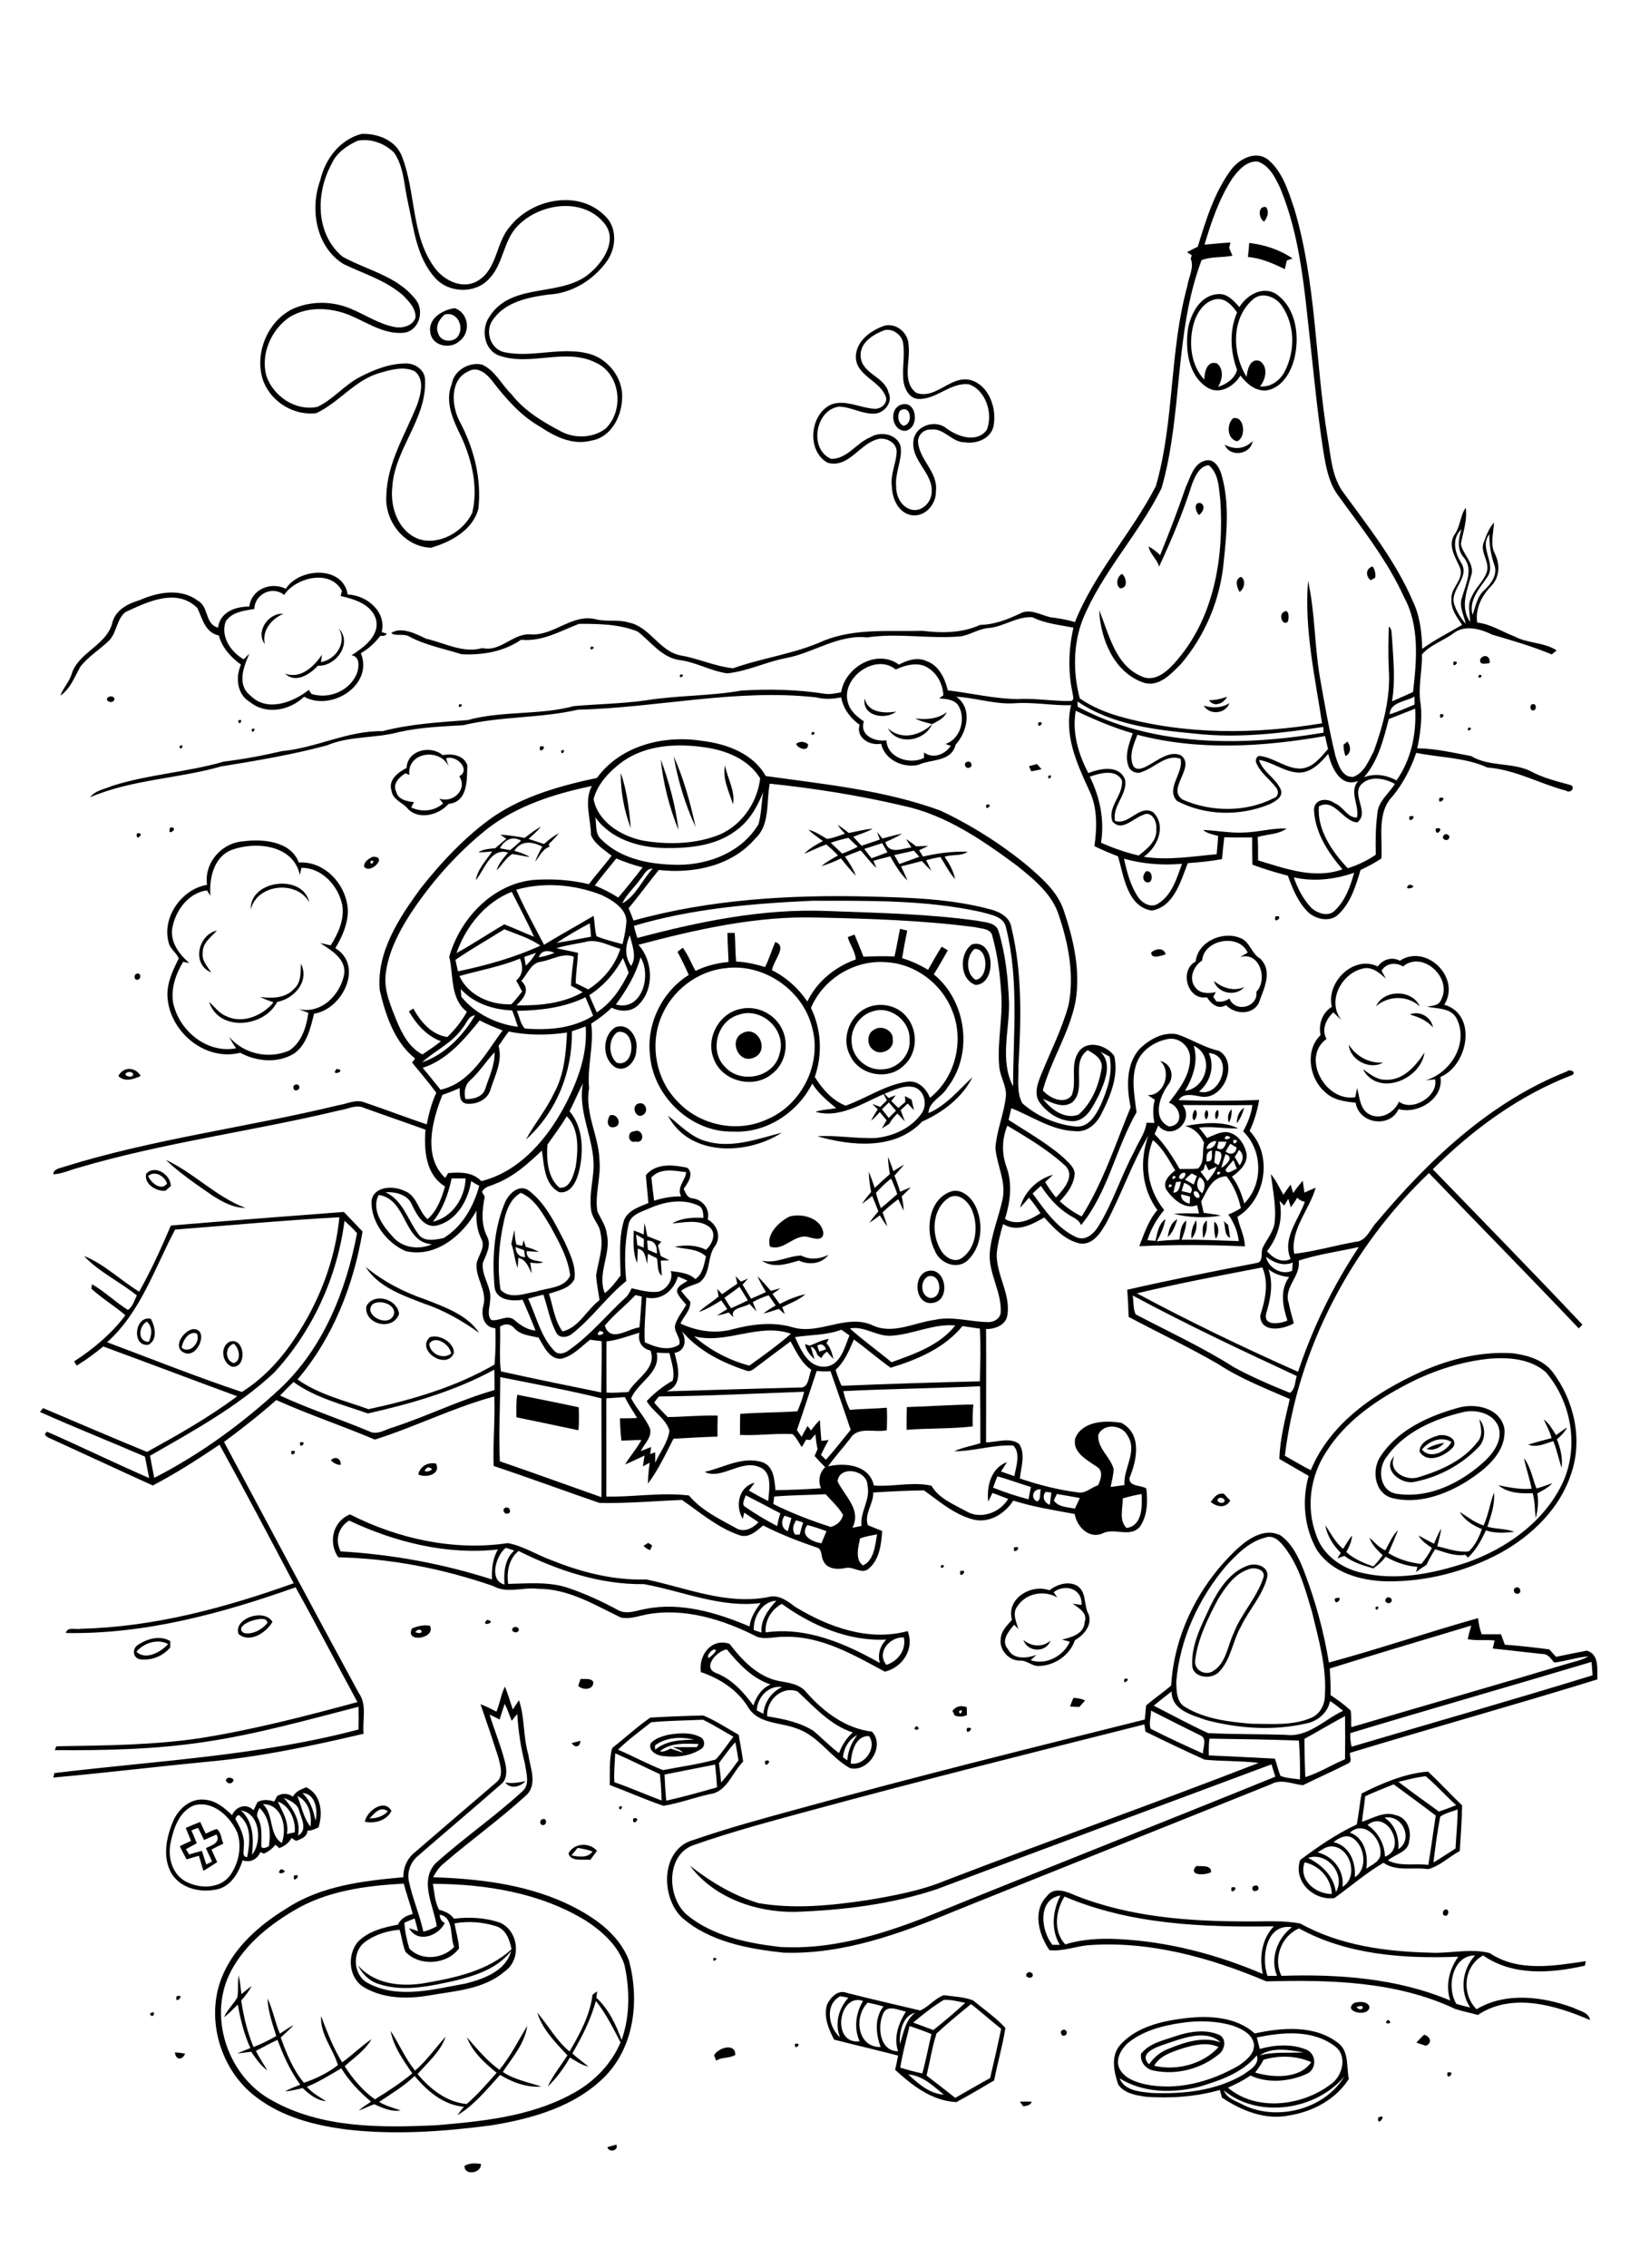
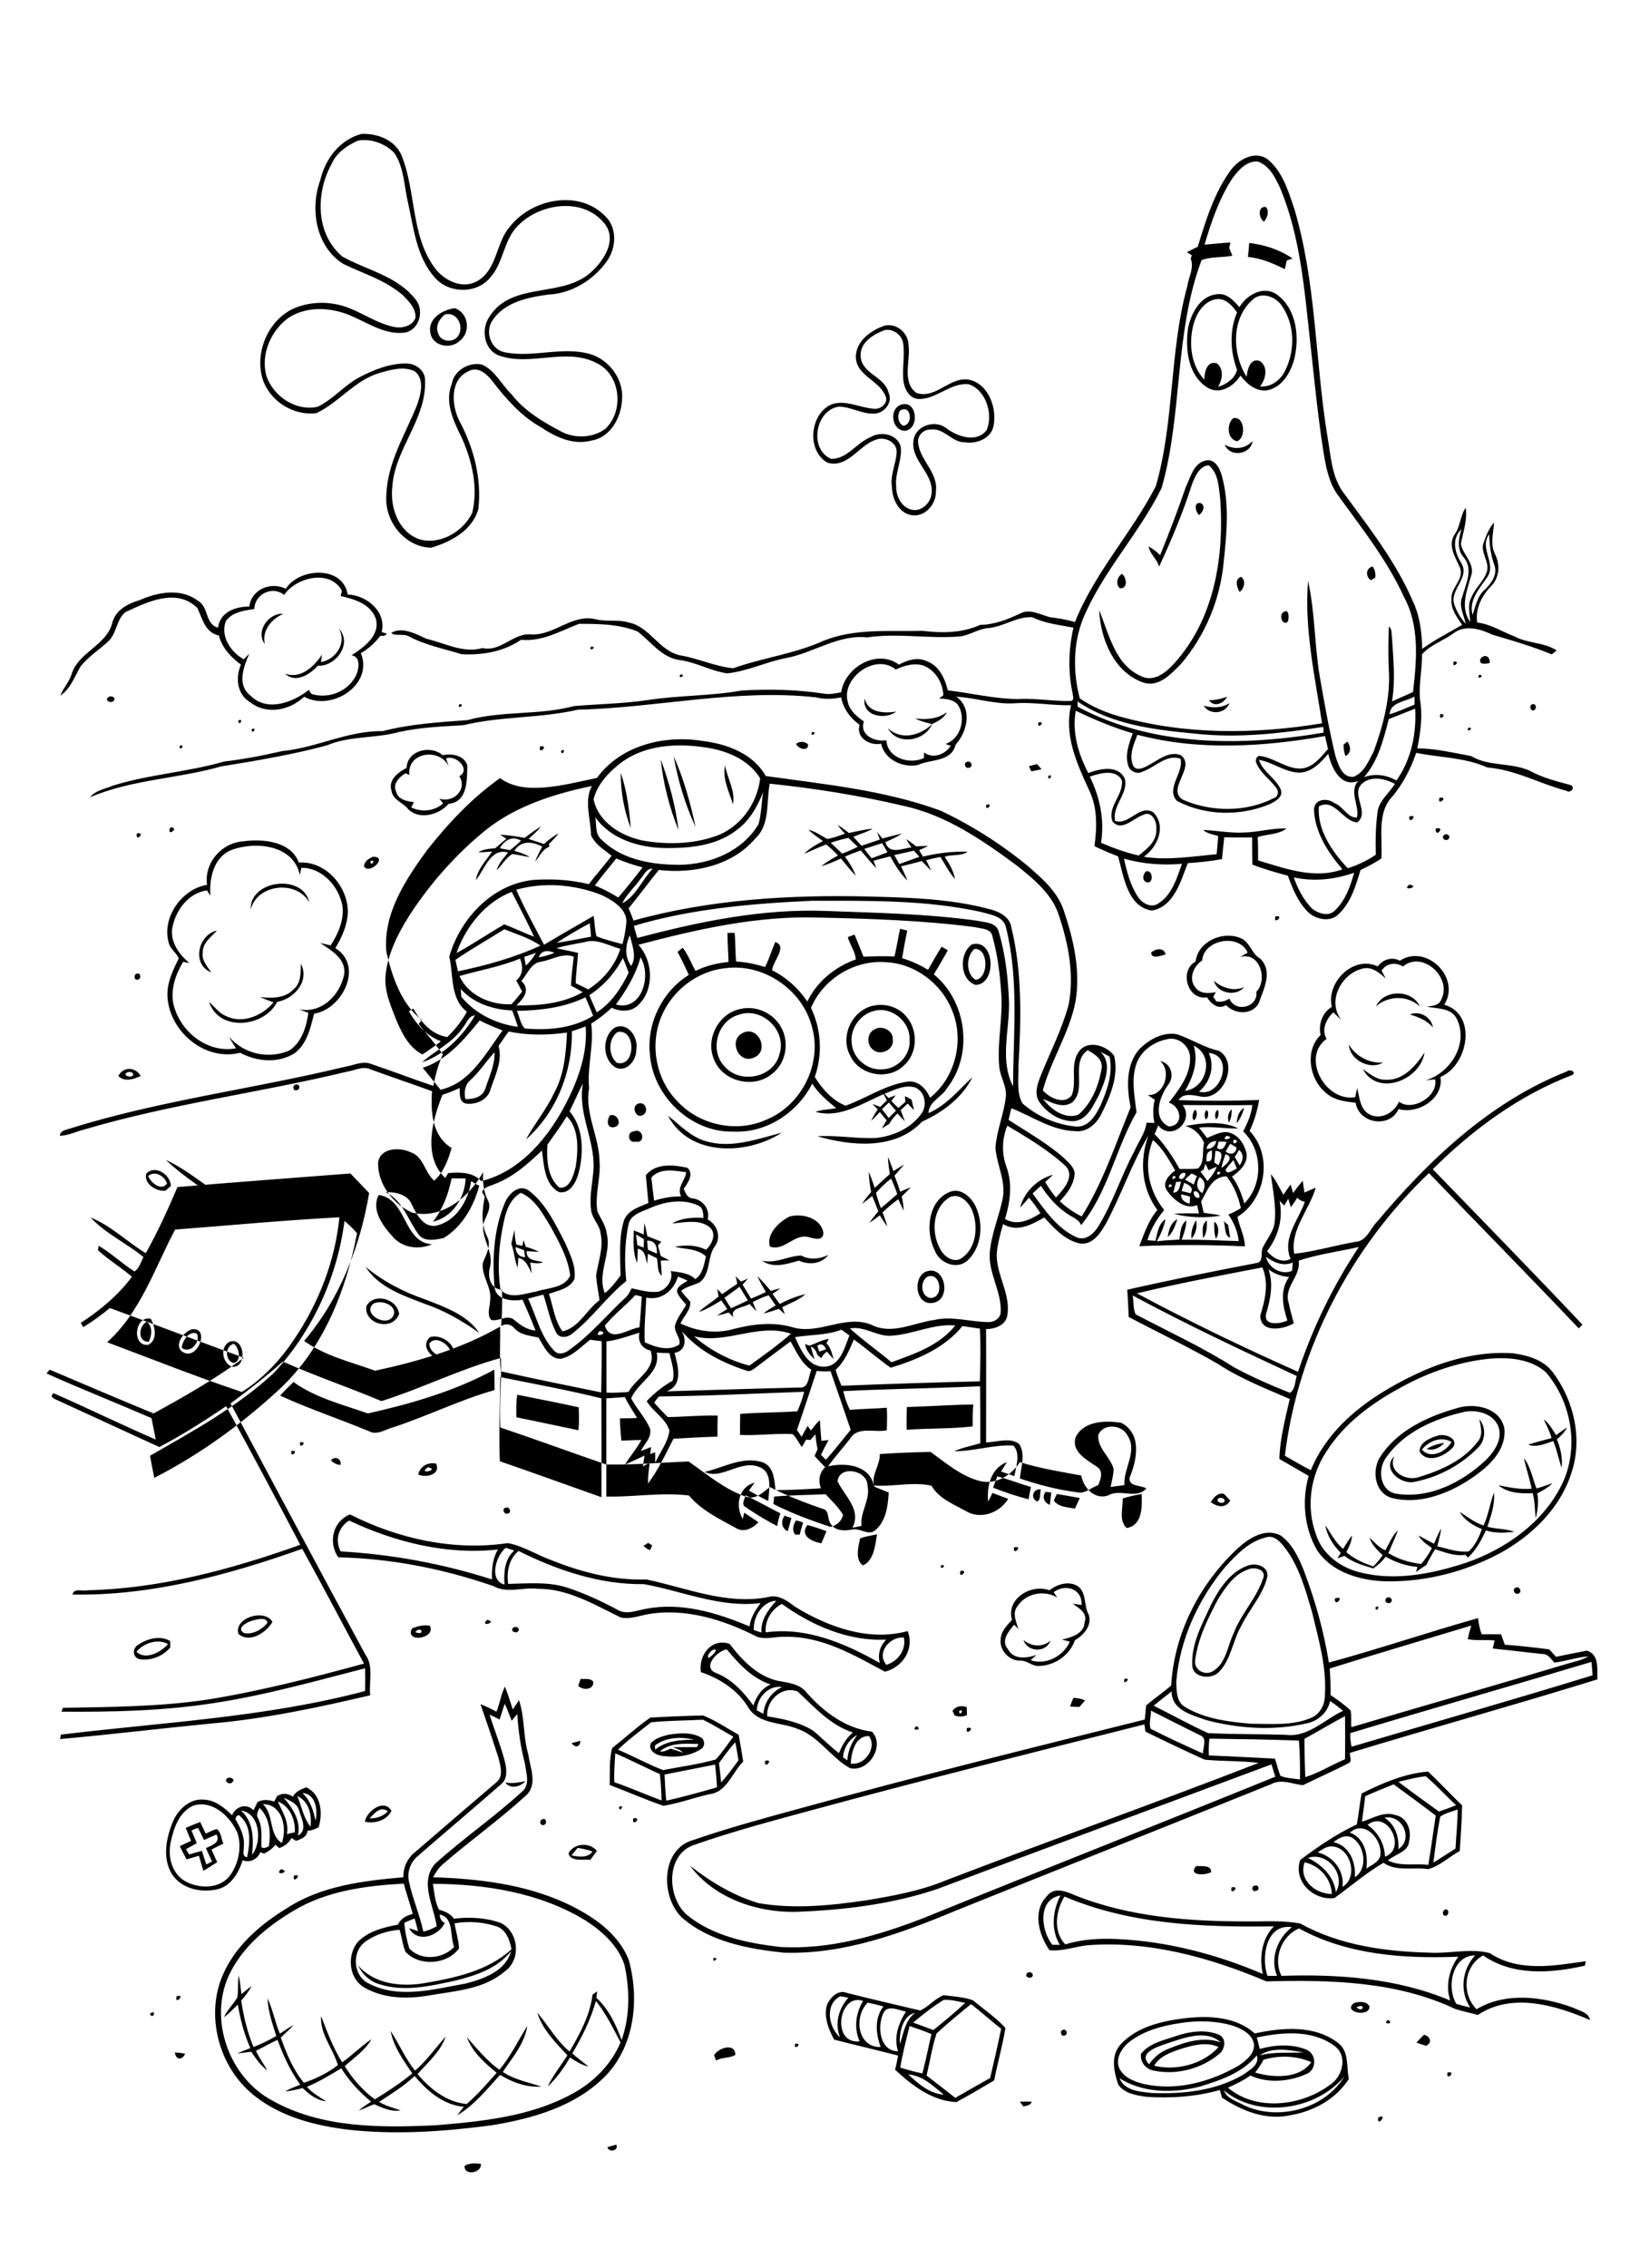
<svg xmlns="http://www.w3.org/2000/svg" version="1.2" baseProfile="tiny" id="Layer_1" x="0px" y="0px" viewBox="0 0 767 1067" overflow="auto" xml:space="preserve">
-   <path d="M218.6,1019c2.3-1.4,5.1-1.3,7.7-0.9C226.6,1022.6,218.3,1023.7,218.6,1019 M285.8,1010.2c1.4-0.4,2.8-0.8,4.2-1.2  C291.3,1011.9,286.5,1012.9,285.8,1010.2 M648.5,996.3C653.5,993.8,647.8,1001.5,648.5,996.3 M479.9,988.8c1.9-0.1,3.7-0.1,5.6,0  c-0.6,1.8-2.4,1.9-4,2.2C481.1,990.4,480.3,989.3,479.9,988.8 M681.1,975.1C685.7,974,680.3,979.8,681.1,975.1 M82.3,965.6  c1.6,0.1,3.2,0.3,4.8,0.6C85.9,969.3,82.7,969.4,82.3,965.6 M336,967c1.9-3.6,10.1-6.1,10-0.2c-2.7,1.7-6.3,0.9-9,2.7  C336.8,968.9,336.3,967.7,336,967 M374.1,961.6C378.1,960.7,373.5,965.5,374.1,961.6 M666.5,961c1.2-1.3,2.3-2.5,3.6-3.7  c2.9,0.8,4.1,3.7,0.9,5.2C669.4,962,667.9,961.5,666.5,961 M555.9,963.9c-4.8,1.6-10.2,3.4-12.8,8c10.5,2.5,23-0.7,30.3-8.8  C567.8,960.5,561.5,962.2,555.9,963.9 M548.6,961.6c-4.1,1.4-13.2,4.3-7.9,9.6c2.3-3.3,5.4-5.9,9.2-7.3c7.6-3.1,16.3-6,24.5-3  C567.5,954.5,556.5,959,548.6,961.6 M553.1,958c6.5-2.2,14-3.4,20.5-0.7c3.8,1.8,2.8,7.1-0.1,9.2c-8.3,6.9-20,9.9-30.5,7.7  c-3.8-0.6-6.6-4-6.1-7.9C540.9,961.2,547.4,960,553.1,958 M500.2,955c1.8-0.6,2.5,2.3,0.7,2.7C499.2,958.3,498.5,955.3,500.2,955   M653.2,950.3C656.6,952.5,649.8,952.6,653.2,950.3 M575.9,983.5c1.5,4,6.1,5.1,9.5,7c16,7.6,38.1,1.7,47.2-13.6  C619.4,992.8,592.2,997,575.9,983.5 M594.5,969.1c-1,2.2-2.5,4.1-3.9,6c8.4,2.5,21,3.1,26.4-4.9C610,967.1,601.8,966.9,594.5,969.1   M564.6,981.7c-12.5,3.2-26.6,3.1-37.8-3.9c2.4,5.9,9.6,6.3,15.1,6.9c14.7,0.6,30.2-1,43.1-8.6c3-2.2,7.8-4.6,6.4-9.1  C584.7,975.2,574.4,978.7,564.6,981.7 M592.8,967c6.8-1.8,13.8-1,20.6-1.4C606.7,964.5,598.7,962.9,592.8,967 M591.4,958.6  c0.5,1.8,0.9,3.6,1.4,5.4c7.1-2,15-2.5,21.9,0.3c4.9,2,5,9.5,0,11.5c-8.1,3.6-18.1,4.5-26.3,0.7c-3.3,2.3-6.9,4.1-10.6,5.7  c13.3,11.3,34.6,8.7,48-1.3c6.1-3.9,8.6-14,1.9-18.5C617.2,954.8,603.3,956.1,591.4,958.6 M555.5,951.8c-8.9,1.3-18.1,3.8-25.1,9.7  c-3,2.9-5.7,7.6-3.6,11.8c2.2,4.3,7.1,6.1,11.5,7.2c15.3,3.4,31.3-1,44.6-8.7c3.3-2.3,7.3-5.3,7.2-9.7c-0.6-5.1-5.8-7.6-10.1-9.1  C572.1,950.7,563.7,950.5,555.5,951.8 M527.1,962.1c7.7-8.6,19.8-11.3,30.9-12.6c11.1-1.3,23.8-0.6,32.4,7.2  c12.9-2.8,28.2-4.1,39.3,4.5c5.2,4,3.8,11.2,5,16.9c-6.1,9.6-16.8,15.3-27.7,17.1c-11.3,2.5-22.7-2.1-32-8.3c-0.3-1.2-0.7-2.4-1-3.6  c-11.3,3.2-23.1,4-34.7,3.2c-4.7-0.7-10.1-1.5-13.1-5.7C524.2,974.8,522.5,967.4,527.1,962.1 M70.6,947.3  C74.3,945.1,71.6,950.9,70.6,947.3 M638.3,944.3C641.1,947.5,643.3,942.2,638.3,944.3 M637.3,942.3c2.4-0.6,5.8-0.9,7.1,1.7  C644.5,949.5,631.2,946.5,637.3,942.3 M83.1,939.2C87.8,937.9,81.9,943.8,83.1,939.2 M427.4,976c4.8,4.4,9.9,9,16.7,9.5  C439.1,981.4,434.2,976.5,427.4,976 M428,953.2c-1.6,6.5-3.3,13-4.4,19.6c3.4,1,6.9,2,10.4,2.7c1.7-6.1,2.8-12.3,4.3-18.5  C435,955.6,431.5,954.4,428,953.2 M423.4,961.7c1.9-5.3,2.4-11,7.2-14.7C424.7,948.2,423.1,956.4,423.4,961.7 M415.5,947.5  c-2.7,6.2-1.6,17.5,7.1,17.6c-2.2-6.5,0.2-13.2,3.7-18.7C422.7,945.8,417.4,942.8,415.5,947.5 M440.7,956.7  c-2.1,6.4-3.1,13.2-4.7,19.8c4.5,3.5,9,6.9,13.5,10.5c5.5-3.1,10.9-6.3,16.4-9.3c1.8-7.7,3.6-15.4,5.2-23.2  c-4.8-3.7-9.3-7.9-14.2-11.6C451.4,947.4,445.9,951.9,440.7,956.7 M408.3,942.2c-6.6,6.5-5,21.1,6.1,20.9c-2.3-6.2-3-13.6,1.3-19.1  C413.3,943.3,410.8,942.7,408.3,942.2 M429.7,951.6c3.2,1.2,6.4,2.3,9.5,3.5c5.1-4.1,10.2-8.3,15-12.8c-3.3-0.6-6.7-1.6-10.1-1.4  C439,944,434.3,947.7,429.7,951.6 M404.5,960.4c-2.8-6.2-1.8-13.3,1.6-19C394.6,937.4,391,962,404.5,960.4 M395.4,939.2  c-7.5,3.8-5.5,14.8-0.1,19.3c-2.7-6.5-0.6-13.6,3.9-18.6C398,939.6,396.7,939.4,395.4,939.2 M389.1,943.3c1.5-3.4,5.2-7.4,9.3-5.7  c11.5,2.9,23.1,5.6,34.6,8.3c4-1.8,6.9-5.6,11-7.2c4.6,0.6,9.5,0.8,13.8,2.4c5.1,4.2,10.8,8.1,15.3,13c-1.3,8.3-3.7,16.4-5.3,24.7  c-5.9,3.5-11.8,7-17.8,10.2c-11.5-0.6-20.6-7.7-28.8-15.2c0.5-2.2,1-4.4,1.4-6.7c-10-2.6-20.1-4.9-30.1-7.5  C389.9,954.7,387.5,948.9,389.1,943.3 M112.3,929.4c0.7,2.9,0.9,5.8,1.3,8.8c1.6-1.3,3.1-2.6,4.8-3.8c-1.3,2.5-3,4.7-4.9,6.8  c1.1,7.5,2.9,14.9,5.8,21.9c3.7-1.5,7.3-3.2,10.7-5.2c-1.8-5.8-3.9-11.6-4.1-17.7c2.5,5.3,3.5,11.2,5.8,16.6  c2.1-1.4,4.3-2.9,6.5-4.1c-1.9,2.1-4,4-6.1,5.9c2.7,7.5,5.8,15.2,10.9,21.3c5.7-1.9,11.2-4.6,16-8.3c-2.2-7.6-8.5-14.6-7.9-23.1  c2.8,7.5,5.7,15,9.9,21.8c4.8-3.4,8.9-7.6,13.8-10.9c-3,5.3-8.2,8.7-12.6,12.7c3.8,6,8.4,11.4,14.2,15.6c6.1-3.7,12.1-7.7,17.6-12.2  c-4.2-6.2-8.8-12.5-10.2-20c4,6.1,6.9,13,11.5,18.7c5.5-4.7,9.6-10.7,14.4-16c-2.4,7.1-8.4,12.1-13.2,17.6  c5.8,7,13.8,13.3,23.1,14.1c5.1-4.4,9.6-9.6,14.1-14.7c-5.6-4.6-11.4-9.7-14-16.7c4.8,5.4,9.4,11.1,15.3,15.3  c5.2-6.3,8.9-13.7,13.1-20.7c-1.2,8.4-7,14.9-11.5,21.7c5.4,3.7,12,4.8,18.1,6.9c-6.9,0.5-13.6-2-19.4-5.5  c-6.2,6.8-12.1,14.2-20.1,19c1-1.4,2-2.7,3.1-4c-9.6-0.8-17.3-7.4-23.2-14.5c-5,4.8-11,8.4-16.7,12.2c3.1,1.9,6.7,2.8,10.1,4  c-4.4,0.8-8.5-1.2-12.4-2.9c-2.5,0.9-4.8,2.1-7.3,3c1.8-1.6,3.8-2.9,5.8-4.2c-5.4-4.5-10.3-9.7-14-15.7c-5.3,3.1-10.5,6.4-16.2,8.7  c2.5,2.9,5.9,4.8,9.1,6.8c-4.5-0.4-8-3.3-11.1-6.2c-2.7,0.7-5.4,1.3-8.2,1.6c2.2-1.4,4.7-2.2,7.1-3.2c-4.7-6.4-8-13.7-10.7-21.1  c-3.5,1.6-6.8,3.5-10.2,5.2c1.6,3.2,3.6,6.1,5.4,9.2c-3.2-2.3-5.4-5.6-7.6-8.8c-2.2,0.3-4.4,0.6-6.6,0.8c2-0.9,4.1-1.6,6.2-2.5  c-2.9-6.5-4.7-13.5-5.9-20.5c-2.1,2-4.1,4.2-6.5,6c1.5-3.5,4.4-6.1,6.3-9.4C112.2,936.3,111.8,932.8,112.3,929.4 M483.2,928.5  c0.9-1.5,3.7-0.1,2.5,1.5C484.7,931.2,481.9,930,483.2,928.5 M335.9,921.1C339.2,921.2,334.4,924.1,335.9,921.1 M680,898.4  c2.2-0.6,1.9,3.4-0.2,2.9C678.5,900.9,678.8,898.8,680,898.4 M685.3,942.8c2.1,0.6,4.3,1.2,6.5,1.7c-5.1-7.7-3.8-17.9,2.3-24.5  C683.4,919.9,680.5,935,685.3,942.8 M611.3,907.3c-8.3,3.4-12.4,14.2-8.3,22.3c26.8-0.9,54.5,1.1,79.4,11.6  c-2.3-7.1-0.5-14.7,3.8-20.6C660.8,921.6,634,919.8,611.3,907.3 M596.4,929.6c1.5,0,3,0,4.5,0c-3.4-8.2,0.2-17.7,7-22.9  C595.7,904.9,593.4,921,596.4,929.6 M501.3,914.8c8-2.5,16.4-2.9,24.7-2.5c23.5,1.1,46.6,7.2,68.2,16.4c-1.7-7.7-0.5-16.5,5.2-22.4  c-33.3,0.5-67.4-0.8-98.5-14C496.7,898.9,495.5,908.9,501.3,914.8 M495.2,915c1.1,0,2.3,0,3.5,0c-4.3-7.1-3.4-16.1,0.3-23.2  C488.2,893.6,489.7,908.2,495.2,915 M492.8,891.9c3.4-4.4,9.2-1.9,13.3-0.1C531.8,902,559.7,904,587,904c8.3,0.1,16.7-0.6,24.9,1  c18.5,10.3,40.2,13.2,61.1,13.7c9.3,0.5,19-2.2,28,0.2c13.5,9,30.2,6,45.2,3.8c-0.1,0.5-0.3,1.6-0.4,2.1c-15.9,3.6-33.8,5-47.9-4.8  c-9.2,4.9-10.3,18.2-3.1,25.3c13.7-8.2,31.1-6,45.5-0.7c2.8,1.5,7.3,2.1,7.9,5.8c-16.2-7-36.8-13.1-52.8-2.4  c-3.5-1-7.1-1.7-10.6-2.8c-27.6-13.1-59-13.8-88.9-13c-26.4-11.2-55.2-19.2-84.1-17c-6,0.6-11.8,3-18,2.3  C488.7,910.1,485.7,898.9,492.8,891.9 M579.5,888C584.1,887,578.5,892.6,579.5,888 M590.4,887.2c1.9-0.8,2.6,2.2,0.6,2.4  C589.2,890.4,588.5,887.4,590.4,887.2 M138.4,882.4C142.9,881.2,137.2,887.1,138.4,882.4 M132.2,879.4  C137.5,880.7,128.6,883,132.2,879.4 M562.9,877.9c2.3,0.3,7.1-0.7,7,2.9C567.1,882.4,558.8,882.6,562.9,877.9 M268.9,872.9  c3.3,0.7,7.7,1.4,9.9-1.8c-2.3-0.9-4.7-1.3-7-1.7C270.8,870.6,269.9,871.8,268.9,872.9 M267.5,872c2.5-4.9,9.9-5.4,13.4-1.2  c-1,1.4-2.1,2.8-3.1,4.2C274.5,874.6,268.6,876.1,267.5,872 M90.1,861.2c0.8,2,1.7,4,2.5,6c-1.7,0.9-3.4,1.9-5.1,2.8  c0.4,0.6,1.1,1.9,1.5,2.5c2-0.6,4-1.2,6-1.7c0.7,2.1,1.3,4.3,2.1,6.4c0.9-0.5,1.8-0.9,2.7-1.4c-1-2.1-2-4.2-2.9-6.3  c2.7-1.3,7-2.5,5-6.4c-2,0.8-3.9,1.7-5.9,2.6c-0.9-1.9-1.8-3.8-2.8-5.7C92.1,860.3,91.1,860.7,90.1,861.2 M87.4,860  c2.3-1,4.5-1.9,6.8-2.8c0.9,1.8,1.7,3.7,2.6,5.5c1.7-0.8,3.4-1.7,5.2-2.2c2.1,1.5,2.1,4.7,3.1,6.9c-1.9,0.9-3.8,1.8-5.6,2.8  c0.9,2,1.8,3.9,2.7,5.9c-2.1,1.4-4.3,2.8-6.5,4.1c-0.7-2.4-1.4-4.7-2.1-7.1c-2,0.6-3.9,1.1-5.8,1.7c-1.1-2-2.2-4.1-3.2-6.2  c1.8-0.9,3.5-1.7,5.3-2.5C89.1,864.2,88.3,862.1,87.4,860 M255.3,855.9c1.8-0.8,2.3,2.3,0.6,2.7C254,859.2,253.6,856.3,255.3,855.9   M298,855.5C302.6,854.6,297.1,860.2,298,855.5 M291.3,850.1C294.4,848.6,291.3,853.4,291.3,850.1 M173.9,855.5  c3.1,0.1,6.4-0.9,8.6-3.3C179,849.5,176.2,853.1,173.9,855.5 M171.7,857.1c0.7-4.9,9.1-11.2,12.5-5.1  C182,856.5,176.4,858.1,171.7,857.1 M111.2,856.6c2.1,3.8,4.1,7.9,3.5,12.4c0.2,1.7-1.1,4.4,1.6,4.8c1.2-6.3,2.3-14.5-3.2-19.2  C112.2,852.9,110,855.5,111.2,856.6 M113.4,851.8c5.9,5.3,6,13.4,5.2,20.8C123.4,866.8,122.5,853.2,113.4,851.8 M122.1,850.6  c-0.7,1.5-1.8,3.3-0.6,5c2.1,4.2,1.4,8.9,1.5,13.4c1.1,1,2.3,0.1,3.5-0.3C127.5,862.5,127,855.2,122.1,850.6 M123.7,848.8  c5.4,5.1,2.6,14.2,8.9,18.3C135.2,860.1,132.9,848.8,123.7,848.8 M91.3,849.4c-6.8,2.7-9.5,10.4-10.9,17c-1.6,6.8,0.3,14.9,6.6,18.6  c6.6,3.7,16.4,3.9,21.3-2.7c4-5.6,5.6-13.4,3.4-20C108.4,854.7,100.2,846.9,91.3,849.4 M130.7,847.6c2.2,4.8,5.4,9.6,4.3,15.3  c1.2-0.3,2.5-0.6,3.7-0.8C139.2,856.4,136.3,849.5,130.7,847.6 M133.5,845.8c4.3,5,8.2,10.9,6.7,17.8c4.6-2.4,1.8-7.8,0.6-11.5  C140.1,848.6,136.4,847.1,133.5,845.8 M139.9,845c2,4.7,2.9,10.4,6.2,14.4C146.8,853.9,145.4,847.5,139.9,845 M142.3,843.6  c3.8,3.5,5.1,8.2,6.2,13C149.6,851.8,148.6,843.9,142.3,843.6 M137.8,845.3c1.3-2.4,3.8-3.5,6.3-4.4c7.1,3.3,7.9,12.2,5.8,18.8  c-1.6,0.9-3.4,1.6-5.2,1.6c-0.2,3-3,3.9-5.4,4.8c-0.5-0.3-1.6-1-2.1-1.4c-1.3,2.4-3.3,3.9-5.8,4.8c-0.5-0.4-1.3-1.2-1.8-1.6  c-1.4,1.9-3.3,3.2-5.4,4.2c-0.4-0.2-1.3-0.5-1.7-0.7c-1.3,3.3-4.9,5.2-8.3,3.8c-1.8,5.5-4.9,11.2-10.6,13.3  c-8,2.4-18.3,0.5-22.9-7.1c-4.3-7.5-2.5-16.6,0.6-24.2c2.4-5.9,8.1-11.2,14.8-10.5c5.3,0.3,9.5,3.8,13.1,7.3  c1.8-4.1,6.7-5.8,10.1-2.3c0.6-1.3,1.3-2.6,1.9-3.9c2.5-1.3,5.2-1.1,7.8-0.2c0.5-0.9,1-1.7,1.4-2.6  C132.8,843.6,135.4,843.6,137.8,845.3 M237.7,838.6c3.3,0.7,6.5,0,9.6-0.6C244.9,840.6,240.3,842,237.7,838.6 M107.2,836.5  c1.1-0.5,3.6,0.5,2.3,1.8C108.2,840.3,104.7,837.7,107.2,836.5 M613.9,876.2c-3,8.3,5.1,14.9,12.8,14.9  C626.4,883.9,621,877.7,613.9,876.2 M615.5,874.1c6.5,3.3,12.1,8.5,13.1,16.1C633.5,882,624.5,871,615.5,874.1 M620,871.5  c7.3,1.8,12.7,8.6,11.7,16.2c8-4.6,3.5-19.5-5.7-19C623.7,868.9,621.9,870.4,620,871.5 M627.5,866.7c7.5,1.6,10.6,9.5,10,16.5  c6.1-3.8,4.8-14.1-0.5-18.1C633.9,862.7,630.2,864.5,627.5,866.7 M635.2,862.2c6.9,2.5,8.7,10.5,7.7,17c2.3-1.7,5.4-2.8,6.5-5.7  C651.1,866.1,642.4,855.8,635.2,862.2 M643.5,858.6c4.9,3.4,8,8.8,8.2,14.9C662.2,869.9,652.9,851.1,643.5,858.6 M651.5,855.2  c5,3.2,6.9,9,6.5,14.8C665.2,865.4,660,853.5,651.5,855.2 M677.7,854.7c-1.4,7.1-2.3,14.4-3.2,21.6c3.5-2.1,6.9-4.4,10.4-6.6  c0.3-6.1,1-12.2,1-18.4C683.2,852.4,680.2,852.9,677.7,854.7 M642.4,845.1c-0.4,4-1.1,8-1.5,12c5.1-1.6,10.4-5.1,15.9-3.1  c5.3,1.1,7.5,7.1,6.3,12c-0.3,5.5-6.6,6.2-10,9.3c5.8,3,12.7,1.3,19,2.1c1.3-7.7,2.3-15.5,3.5-23.2c-6.5-5-13.2-9.8-19.8-14.7  C651.3,841.3,646.8,843.1,642.4,845.1 M658,838.3c6.3,4.8,12.7,9.4,19.1,14c2.7-0.9,5.4-1.9,8.1-3c-4.9-4.4-9.3-9.4-14.3-13.6  C666.5,836.1,662.2,837.4,658,838.3 M640.7,843.8c9.8-4.9,20.2-9.4,31.3-10.3c5.5,5.2,10.6,10.7,16,15.9c-0.1,7.2-0.7,14.3-1.1,21.5  c-5,2.6-9.4,7.1-14.9,8.5c-6.9-1.1-15,1.3-21-3c-8.2,4.8-15.4,11.1-23.1,16.6c-9.8,1.3-19.5-7.8-16.1-17.9  c8.4-6.3,17.1-12.3,26.6-16.7C639.4,853.5,639.8,848.6,640.7,843.8 M360.1,828.4C364.6,827.3,359.1,833.1,360.1,828.4 M269,820.1  c1.4-0.4,2.7-0.7,4.1-1.1C273,822,270.6,822.5,269,820.1 M310.5,824c1.8,0.3,3.4-0.5,5-1.3c2,0.6,4,1.2,5.9,1.9  c-1.2-1.4-3.1-1.8-4.7-2.6c3.7,0,7.5,0,11.2,0c0.2-0.4,0.6-1.1,0.8-1.5C322.6,820.4,315.5,819.7,310.5,824 M308.2,821.2  c0,0.5,0,1.5,0.1,2c5.1-4.3,11.9-4.6,18.3-4.7C320.5,817,313.3,817.3,308.2,821.2 M314.3,816.2c5-0.8,10.6-1.4,15.3,1.1  c2,0.9,2.4,4.3,0.4,5.5c-5.2,3.5-11.8,4.1-17.9,3.4c-3-0.2-7.2-2.4-5.9-6C308.2,817.9,311.3,817,314.3,816.2 M455,813  C459.8,812,453.9,817.5,455,813 M431.3,812.1C434.7,814.2,427.9,814.5,431.3,812.1 M312.7,834.9c0.2,4.1,0.4,8.2,0.8,12.3  c8-1.8,15.9-4,23.9-6.3c-0.2-3.6-0.5-7.1-0.9-10.7C328.5,831.8,320.6,833.3,312.7,834.9 M289.5,824.9c-0.2,4.5-0.7,9.1-0.4,13.6  c7.5,2.6,14.8,5.8,22.2,8.6c-0.1-4.1-0.3-8.3-0.8-12.4C303.5,831.5,296.6,828,289.5,824.9 M338.3,829.5c0.4,3,0.8,6.1,1,9.1  c3-3.2,5.6-6.9,8.2-10.4c-0.5-2.9-0.9-5.7-1.5-8.5C343.2,822.7,340.8,826.2,338.3,829.5 M306.4,810.3c-5.3,4.2-10.8,8.2-15.6,12.9  c7.1,3,14,6.8,21.2,9.6c8.2-1.6,16.7-2.7,24.8-5c3.1-3.3,5.5-7.2,8.3-10.7c-4.8-2.7-9.4-5.6-14.3-8  C322.7,809.5,314.5,809.5,306.4,810.3 M306,808.1c8.3-0.5,16.6-0.8,24.9-1c5.9,2.4,11.2,6,16.7,9.1c0.7,4.2,1.5,8.4,2.1,12.6  c-5.2,5.1-7.6,14.3-15.7,15.3c-7.3,1.6-14.4,4.3-21.8,5.5c-8.5-2.9-16.8-6.6-25.3-9.8c0.2-5.8-0.4-11.9,1.2-17.4  C294.2,817.6,299.8,812.4,306,808.1 M451.3,805C451.4,808.3,454.3,803.4,451.3,805 M448.2,804.9c1.7-2.3,4.1-2.6,6.7-1.7  c0,1.2,0.1,2.4,0.1,3.7c-1.9,0.9-3.9,0.9-5.8,0.2C448.9,806.5,448.4,805.4,448.2,804.9 M505.1,798.8c1.9,0.1,3.7,0.4,5.5,1.2  c-0.9,1-1.8,2.1-2.7,3.1c-1.5-0.1-2.9-0.1-4.4-0.2C504,801.5,504.5,800.2,505.1,798.8 M213.9,904.9c0.6,3.9,1.9,7.8,2.1,11.8  c-5.7,7.7-18.6,8.6-25.2,1.6c-1.4-3.3-1.7-7-2.8-10.4c-5.8,0.5-11.6,2.3-16.3,5.8c-6.4,4.8-5.5,16.2,2,19.6  c14.3,7.3,30.7,2.5,45.5-0.1c8.4-2.2,18.8-5.8,21.3-15.3c-6.4,8.3-16.8,11.6-26.5,14c-11.6,2.5-23.9,5.4-35.6,1.6  c-4.5-1.3-8-4.8-10-8.9c7.7,9,20.5,10.3,31.5,8.4c14.4-2.5,29.6-5.7,40.8-15.9c-0.8-4.2-2.5-9.3-7.1-10.8  C227.4,904.3,220.5,903.7,213.9,904.9 M206.9,900.8c0.1,1.7,0.7,3.2,2.4,3.9c-3,6.2-12.8,9.7-16.8,2.5c1.4,0.4,2.8,0.9,4.2,1.4  c-0.5-2-1-4-1.6-6c-1.6,0.6-3.2,1.3-4.8,2c0.2,4.1,1.1,8.1,2.3,12.1c5.5,6,15.8,5,21.1-0.7C211.6,911,213.7,902,206.9,900.8   M138.1,899c-12.5,7.4-24.3,17.2-30.5,30.6c-9.4,20.9,0.3,47.7,20.2,58.5c23.3,13.2,51.2,13,77.2,11.8c21.6-1.8,44.1-4,63.5-14.4  c10.3-5.3,19-13.9,23.5-24.6c-3.5-6.7-6.9-13.6-11.6-19.5c-2.4,8.7-6.5,16.9-11.1,24.7c2.4,2.2,5.1,4.1,7.6,6.2  c-3.2-0.7-6-2.6-8.7-4.3c-2.9,5-6.3,9.8-10.5,13.7c2.5-5.3,6.2-9.8,9.3-14.7c-5.6-6-11.7-12.1-14.2-20.1c5.2,6,9,13.2,15.2,18.3  c4.8-8.2,9.7-17.2,10.8-26.7c0.7-0.5,1.4-1.1,2.2-1.6c-0.1,0.8-0.3,2.2-0.4,3c5.8,5.3,9.2,12.6,11.9,19.9c4-11.4,3.9-23.8,1.3-35.5  c-3-9-10.5-15.7-18.2-20.7c-21.4-13.1-47.1-17.2-71.9-17.3c0.7,4.1,0.9,8.5,2.9,12.2c2.7,0.7,5.3,1.8,7,4.2c7.4-0.9,15-0.5,22,2  c8.6,4.2,9.8,17.4,1.8,22.9c-9.8,8.4-23.3,9.1-35.4,11.2c-10.2,1.8-21.5,1.6-30.7-3.8c-7.3-4.3-8.1-15.2-2.9-21.4  c5-5.1,12.1-6.8,18.9-8.1c1.2-2.9,4-4.3,6.9-5c-1.2-4.8-3-9.5-4.2-14.3C172.1,887.2,153.6,889.6,138.1,899 M237.5,801.6  c-0.9,2.5-1.6,5-2.4,7.4c-1.6-0.8-3.1-1.6-4.7-2.3c2.3,7.6,5.4,14.9,7.3,22.6c0.8,3.5,1.1,7.9-2.1,10.3  c-13,11.4-26.2,22.5-39.2,33.8c-3.4,3-5,7.7-3.9,12.1c1.7,7.9,5,15.4,6.7,23.3c2.2-0.5,4.3-1.4,6.3-2.5c-1.3-9.5-8.3-21-0.7-29.5  c13.2-11.9,27.9-22,41-34c3.8-3.3,1.7-8.9,1.2-13.1c-2-7.6-3.1-15.4-3.6-23.3c-0.9,1.1-1.8,2.1-2.6,3.2  C239.7,807,238.8,804.2,237.5,801.6 M233.6,805.3c1.6-3.8,2.1-8,4-11.8c1.4,3.5,2.5,7.2,3.7,10.8c1-1.5,1.9-2.9,2.9-4.4  c2.8,8.2,1.9,17.1,4.4,25.5c0.8,6.1,4.3,13.5-0.5,18.8c-12.6,11.6-26.5,21.5-39.4,32.6c-2.1,1.7-3.6,4-4.9,6.4  c21.1,0.7,42.6,3.2,62,12c12.3,5.7,25,13.9,30.1,27c5,18.3,2.8,39.9-10.7,54.2c-14.2,14.7-34.9,20.5-54.5,23.6  c-22.3,2.9-45.1,4.5-67.5,1.9c-15.1-1.9-30.5-5.9-42.7-15.3c-16.7-12.5-23.9-36.6-16.2-56.1c5.6-14.2,17.7-24.8,30.5-32.6  c16.3-10.7,36.1-13,55-14.7c-0.1-4.6,1.9-9,5.5-11.8c12.7-11,25.5-21.9,38.2-32.8c3.7-2.9,1.9-8,1-11.8c-2.7-8.4-5.5-16.7-8.4-25  C228.6,802.7,231.1,804,233.6,805.3 M529.1,789.9C533.1,788.9,528,793.8,529.1,789.9 M273.2,789.9c2,0.2,4.4-0.5,5.9,1.2  c0.6,4-4.8,4.3-7,2.1C272.3,792.4,272.9,790.7,273.2,789.9 M400.3,829.7c6.5,1.2,12.6-7.5,8.6-12.9  C402.4,816.6,400.6,824.5,400.3,829.7 M396.7,826.8c0.5,0.4,1.5,1,2,1.4c0.3-4.4,2-8.4,4.7-11.9C399.5,818.3,397,822.4,396.7,826.8   M361,807.5c7.5,1.2,15.2,2.7,21.7,6.8c4.1,3.4,7.8,7.3,12.1,10.5c1.4-3.7,3.5-7.1,6.5-9.7c-10.6-3.4-18.1-12-26-19.3  C367.8,793,360.5,800.1,361,807.5 M356.1,804.7c1,0.5,2.1,1.1,3.1,1.6c0.5-5.5,3.8-10.2,8.8-12.6  C361.6,792.8,356.4,798.5,356.1,804.7 M336.9,787.1c7.5,2.9,12.9,8.9,17.6,15.3c1.4-4.2,3.9-8.1,8.1-9.9c-8.6-2.8-15-9.7-20.6-16.5  C337.5,776.6,330.2,784.5,336.9,787.1 M335.8,776.1c-1.3,0.5-3.5,2.9-2.3,4C334.4,779.5,338.8,775.7,335.8,776.1 M329.8,786.7  c-1.2-8,5-16.2,13.5-13.3c5.8,7.6,13.1,15.3,22.8,17.4c4.8,0.9,10.3,1.4,13.5,5.6c8.1,9.1,18.3,16.8,30.7,18.3  c6.3,6.6-1.5,19.2-10.3,17.2c-9.2-5.1-14.9-15.3-25.2-18.7c-7.7-3-18.2-2-22.9-10.2C346.9,795,338.7,789.7,329.8,786.7 M481.6,771.6  c3.7,3.1,8.9,3.6,12.7,0.3C492.2,777.8,483.4,777.3,481.6,771.6 M64.2,777.1c4.3,4.2,11.5,0.2,14.9-3.6  C74.2,770.8,67.6,773,64.2,777.1 M64.9,773.9c4.3-2.9,10.4-4.7,15.2-1.8c0,0.8,0,2.3,0,3c-3.5,4.2-9.2,6.4-14.6,5.5  C62.3,779.6,62.3,775.5,64.9,773.9 M241.3,766c1-1.3,3.8-0.1,2.5,1.5C242.9,768.7,240,767.5,241.3,766 M195.4,767.9  C200.5,769.8,198.1,764.5,195.4,767.9 M193.9,766.1c2.7-1,5.5-1.8,8.4-1.2C205.3,771,190.2,773.2,193.9,766.1 M229.2,762.1  C234.6,763.1,225.4,765.9,229.2,762.1 M118.4,762.6c-2.3,0.6-7.4,3.5-3.6,5.7c4,0.9,8.5-1.6,11-4.7  C125.7,760.5,120.5,761.9,118.4,762.6 M112.2,768.7c-2.3-7.5,12.4-12.1,16-5.6C125.2,768.2,117.4,773.3,112.2,768.7 M647.2,756.2  C650.2,754.6,647.4,759.5,647.2,756.2 M652.2,752.1c1-1.5,3.6,0.1,2.4,1.6C653.5,755.1,650.9,753.6,652.2,752.1 M628.1,752.1  C633.4,750.1,627.9,756.9,628.1,752.1 M713.4,746.9c1.8-0.7,3,2.5,0.9,2.9C712.4,750.3,711.5,747.3,713.4,746.9 M495.8,749.1  c0.4,0.6,1.3,1.9,1.7,2.5c-6.2-3.7-14.9-2-18.8,4.2c-2.5,3.2-0.5,7.2,0.5,10.6c-0.5-0.5-1.5-1.5-2-2c-2.6,3.1-6.4,7.6-2.9,11.5  c2.6,5.1,8.9,4.3,13.4,2.7c-0.9,0.8-1.8,1.6-2.7,2.5c7.1,2.5,15.5-2,18.4-8.7c-0.9-0.3-2.8-0.8-3.7-1c4.5-1.1,10.4-2.6,10.7-8.3  c1.5-4.2-2.8-6.6-5.7-8.6c1.4,0.2,2.8,0.4,4.2,0.6C509.4,747.4,501.2,745,495.8,749.1 M493.8,748.2c3.6-2.8,8.9-4.5,13.1-2.1  c4.6,3,2.9,9.2,5.4,13.5c1.7,5.2-2.4,9.7-6.5,12.1c-2.4,7-9.4,11.9-16.8,12.1c-3.3,0.3-5.7-2.7-9-2.5c-5.3,0.1-9.9-5.1-9.1-10.3  c0.2-3.7,3-6.3,5.3-8.9C473.3,752.2,485.2,745,493.8,748.2 M451.9,739.1C456.4,738.1,450.9,743.8,451.9,739.1 M587.3,738.4  c-6.5,2.2-10.6,8.3-14.1,13.9c-4.8,9.1-9.5,18.5-10.8,28.7c-0.8,4.8,4.9,7.7,8.6,5.1c6-3.8,6.6-11.7,9.5-17.7  c3.5-9.2,10.8-16.5,13.9-25.9C596,738.4,590.2,737,587.3,738.4 M587.4,736.5c3.8-1.3,9.8,0.5,8.9,5.5c-2.1,8.6-8.5,15.2-12.3,23.1  c-4,6.9-4.7,15.7-10.4,21.5c-3.6,3.9-12.7,2.8-12.6-3.4c-0.4-9.9,4.6-18.9,8.6-27.7C573.5,747.7,578.8,739.4,587.4,736.5 M443,736.3  C446.3,736.4,441.5,739.3,443,736.3 M477.2,728C482,726.9,476.2,732.5,477.2,728 M302.8,727.3c0.5-0.3,1.6-1,2.2-1.4  c0.5,0.3,1.5,0.9,1.9,1.2c-0.3,0.5-0.7,1.7-1,2.2C304.8,729,303.7,728.2,302.8,727.3 M569.1,818c-0.3,2.6-0.4,5.2-0.3,7.9  c10.4,0.4,20.7,1,31.1,1.5c1,2.7,1.5,5.4,2.6,8.1c2.9,1.2,6.1,1.2,9.2,1.7c0.1-6.1,0-12.2-0.5-18.3  C597.2,818.4,583.2,818.2,569.1,818 M381.8,851.7c-18.4,5-36.9,9.9-54.9,16.2c-13.7,4.3-13.2,24.6-3.8,32.9  c12.2,10.1,28.5,13.4,43.9,15.2c23.3,1.4,46.1-5.3,67.6-13.6c55.1-22.4,110.4-44.1,165.5-66.5c-0.6-1.9-1.2-3.9-1.8-5.8  c-52.4,19.6-105,38.9-157.4,58.7c-21.5,7.2-44.2,9.9-66.7,10.7c-18.4,0.3-38.3-6.6-49.5-21.7c9.7,7.6,20.5,14.1,32.3,17.6  c16.9,2.9,34.1,1.1,51-1.4c12.5-2.1,25.2-4.4,37-9.3c48.9-18.8,98.4-36.3,147.3-55.3c-8.4-1-17-0.7-25.4-1.5  c-9.4-4.2-18.7-8.7-27.9-13.2c-0.2-1.1-0.3-2.3-0.5-3.4C486.1,824.5,433.8,837.6,381.8,851.7 M613.8,818.1c0,6,0.2,12,0.4,18  c6.5-2,12.4-5.8,18.7-8.4c0.1-6.8,0.1-13.5,0-20.3C626.5,810.8,620.2,814.6,613.8,818.1 M541.6,804.8c0.1,2.8-1.2,6.1-0.1,8.6  c8.1,4.1,16.3,7.9,24.6,11.6c-0.2-2.9,2.2-7.2-1.4-8.6C556.9,812.6,549.3,808.7,541.6,804.8 M542.9,802.5  c8.5,4.3,16.9,8.9,25.6,12.9c12.2,0.6,24.4,0.4,36.6,0.8c10.4,1.3,18.1-7.2,26.9-11.3c-2-1.6-4-3.2-6.1-4.6  c-1.2,5.4-5.6,9.4-11,10.5c-15.5,3.6-31.9,2.5-47.2-1.5c-6.7-2.4-16.4-4.6-16.4-13.5C548.5,798,545.6,800.2,542.9,802.5   M635.4,815.4c-0.1,2.2,0.1,4.3,0.6,6.4c37.8-11.2,75.7-22,113.4-33.6c-0.2-2.1-0.3-4.2-0.5-6.3C711.1,793.2,673.2,804,635.4,815.4   M625.7,785c0.3,4.2,0.5,8.3,0.4,12.5c3.3,2.2,6.5,4.5,9.4,7.2c0.6,2.6,0.1,5.3,0.4,7.9c33.7-10,67.4-19.6,101.1-29.7  c3.5-1.1,7.2-1.7,10.4-3.6c-5.4,0.4-10.6,2.3-16,2.9c-1.5-1.5-2.8-4-5.3-4c-7.9-0.8-15.8-1.8-23.7-2.6c0.3-1.3,0.6-2.5,0.9-3.8  c-4.2-0.4-8.5,0.2-12.7-0.6c0.5-2.2,1.1-4.3,1.7-6.4C670,771.5,647.8,778.1,625.7,785 M595.4,723.4c-7.7,1.9-13.4,7.9-18.6,13.5  c-12.8,15.2-21.6,34.2-23.3,54.2c0.1,4.2,0,9.8,4.3,12.1c9.3,5.6,20.5,6.9,31.1,7.8c9.4,0,19.3,1,28.1-2.8c4-1.7,6.3-5.9,6.4-10.1  c1-13.5-2.9-26.6-6-39.6c-3.1-10.5-6-21.4-12.7-30.2C602.5,725.4,599.4,721.9,595.4,723.4 M582.5,728.4c5.3-4.8,12.9-9.7,20.1-6  c5.4,3.9,8.4,10.2,10.8,16.2c5.4,14.1,9.5,28.7,11.9,43.6c23.6-6.4,46.7-14.3,70.2-20.9c0.3,2.6,0.8,5.2,1.7,7.6c3,0,6.1,0,9.1,0  c0.6,1.6,1.2,3.3,1.8,4.9c7,0.5,14,1.3,20.9,2.2c1.1,1.2,2.1,2.3,3.2,3.5c4.8-1,9.7-2,14.5-2.9c6,1.9,4.7,8.5,5,13.5  c-38.7,12-77.7,22.8-116.5,34.6c-0.2,1.6,1.3,4-0.7,4.9c-7,3.6-14.3,6.8-21.4,10.3c-4.9-0.5-10.2-3.1-14.9-0.5  c-49.4,19.9-99,39.6-148.4,59.5c-25.7,10.7-52.8,20.7-81,19.8c-16.8-1.8-34.9-5.1-48-16.6c-10.1-9.8-9.9-32.4,5.7-36.5  c16.2-5.6,32.8-10.1,49.3-14.6c54.1-14.9,108.5-28.4,162.9-42c0.2-2.2,0.4-4.4,0.6-6.6c3.8-3.3,8-6.1,11.8-9.4  C552.5,768.3,564.6,745,582.5,728.4 M417.1,783.3c5.5-1.8,9.4-7,8.2-12.9C418.8,769.9,412.2,777.5,417.1,783.3 M360.3,768  c19.2-2.7,37.4,5.2,53.7,14.4c-1.1-4.1,0.1-8,3-11c-17.7,0.9-35-6.6-49.1-16.8C363.1,757.1,359.8,762.4,360.3,768 M354.7,766.9  c1.2,0.4,2.4,0.8,3.6,1.2c-0.4-6,3.2-10.8,7-15C358.7,753.4,354.3,760.8,354.7,766.9 M239.1,745.2c9.5-0.2,19.4-1.2,28.6,2  c7.9,2.7,15.5,6.2,22.9,10.2c4.2,2.5,9.1,0.2,13.5-0.5c16.6-3.2,33.4,1.9,48.6,8.3c0.5-4.2,2.8-7.7,5.2-11  c-18.8,2.4-36.7-5.6-54.9-8.9c-20.7,0.3-40.7-6.5-59-15.6C239.3,733.6,238.4,739.6,239.1,745.2 M238,728.2  c-4.7,3.7-8.1,15.4-0.6,17.3c-0.4-5.7,0-11.9,4.6-16C240.6,729.1,239.3,728.6,238,728.2 M164.3,715.4c-5.1,3.1-6.8,9.2-4,14.5  c24.2,1.4,48.2,5.8,71.2,13.2c-0.2-4.9,0.3-9.9,2.8-14.1C210.5,731.7,185.9,725.6,164.3,715.4 M159.2,732.7  c-4.9-6.9-2.6-17,5.5-20.2c22.6,11.5,49,17.3,74.3,13.5c7.4,1.4,13.8,5.7,20.9,8.2c14,5.6,29,9.4,44.2,8.9  c18.8,3.9,37.7,12.1,57.3,8.3c4.9-1.4,9.1,1.8,12.8,4.6c15.6,9.5,34.5,16.4,52.9,11.4c3.3,8.4-2.3,17-10.7,19.1  c-14.7-7.9-30-16.9-47.2-16.4c-4.3-0.2-8.7,1.4-12.9,0c-15.9-8.1-34.2-13.9-52.2-10.5c-3.9,0.8-7.9,2.3-12,1.4  c-12.4-6-24.8-13.6-39-13.5c-7-0.9-14.5,2.4-21-1.3C208.6,738.1,184,733.2,159.2,732.7 M238,709.3c1.8-0.6,3,2.5,0.9,2.8  C237.1,712.7,236,709.7,238,709.3 M698.1,717.7c2.3-5,3-10.4,4.9-15.5c0.5,5.6-1.4,10.9-3.1,16.1c4.2,1.2,8.6,0.8,12.7,2.4  c-4.5,0.5-9.1,0.8-13.4-0.7c-2.1,4.6-4.6,9.2-8.4,12.8c-0.3-0.3-0.9-0.9-1.3-1.3c-4.9,0.8-9.6-1.2-14.2-2.6  c-1.5,2.4-2.9,4.8-4.1,7.4c-1.7,1-3.3,2.1-4.9,3.3c0.2-0.6,0.5-1.8,0.7-2.4c-5.3-0.4-10.4-2.2-15-4.8c-1.6,2.2-3.6,4-5.8,5.5  c-4.8-1.4-9.6-2.8-13.6-5.9c-1.1,0.4-2.2,0.8-3.3,1.2c0.5-0.9,1.1-1.7,1.6-2.6c-3.6-3.6-6.4-8-7.3-13c2.7,3.8,4.7,8.1,8.4,11.1  c1.4-2.1,2.6-4.3,4.2-6.3c-0.1,2.8-1.4,5.4-2.7,7.8c3.6,3.3,8.2,5.2,12.7,6.8c1.6-1.6,3.1-3.4,4.4-5.3c-2.5-2.4-5.1-4.9-6.2-8.3  c2.4,2.2,4.5,4.8,7.5,6c1.8-3.3,3.2-6.8,5.9-9.5c-1.3,3.7-3,7.2-4.5,10.8c4.7,2.9,10,4.5,15.5,5.1c1.9-2.3,3.7-4.9,5-7.5  c-2.4-1.7-4.9-3.3-6.3-5.9c2.4,1.3,4.8,2.7,7.3,3.9c1-2.4,2-4.9,3.4-7.2c-0.4,2.8-1.2,5.6-1.9,8.4c4.9,1.1,9.7,3,14.8,2.4  c3-2.7,4.9-6.7,6.2-10.5c-4.1-1.7-8.2-4.1-10.4-8.1C690.5,713.6,693.9,716.4,698.1,717.7 M573.2,705.1c-1.2,1.5,1.7,2.6,2.8,1.6  C577.1,705.2,574.2,704,573.2,705.1 M569.7,706.7c1.5-2.2,3.2-4.5,6.2-3.9c1,1.1,2,2.1,3,3.2C576.6,709.9,572.6,708.9,569.7,706.7   M201.4,690.3C196,694,207.3,691.6,201.4,690.3 M196.8,693.7c0.9-3.9,4.6-5.9,8.4-5.1C207.6,693.7,200.4,695.5,196.8,693.7   M717.1,686c3.2,4.2,4,9.5,5.9,14.3c2.5-0.7,5-1.6,7.5-2.5c-2,2.1-4.6,3.5-7.1,4.8c0.6,3.9,0.3,7.9-0.8,11.7  c-0.4-3.9-0.3-7.9-1.4-11.8c-5.5,0.3-11.7,0-16.1-3.7c5.1,1,10.3,2.1,15.6,1.6C719.8,695.7,718.1,690.9,717.1,686 M155.7,687  c2.1-2.1,4.9-0.8,4.6,2.2C158.4,689.2,156.9,688.3,155.7,687 M137.1,682.7C141.2,681.8,136.5,686.7,137.1,682.7 M671.3,681.7  c2.5-1.6,5.4-2.4,8.3-2.9C677.6,681.2,674.5,682.7,671.3,681.7 M141.2,678.6C145.2,677.7,140.7,682.6,141.2,678.6 M669.1,682  c4,4.8,11.5,0.9,13.9-3.6C678.2,675.6,672.4,677.9,669.1,682 M676.4,675.5c3.1-1.2,9.8,0.9,7.5,5.2c-3.6,4.2-12.1,8.3-15.9,2.3  C667.8,678.7,672.9,676.5,676.4,675.5 M726.4,667.8c2.6,1.9,4.1,4.7,5.8,7.4c1.7-1.2,3.4-2.5,5.2-3.6c-1.1,2.2-2.9,3.9-4.8,5.6  c1.7,4.2,2.8,8.8,2.2,13.4c-1.4-4.2-2.2-8.5-3.9-12.6c-3.8,1.2-7.9,3.2-11.8,1.7c3.6-1.2,7.3-2.1,11-3.1  C729.3,673.5,727.7,670.7,726.4,667.8 M696.1,667.7c3.3,3.9,3,10.1-0.8,13.6c-7.9,8-18.3,13.6-29.3,15.8c-6.5,1.8-16.1-5.8-9.9-12  c-3.3,7.3,5.7,12,11.7,9.8c10.2-3.1,20.9-7.8,27.5-16.6C698,675.3,696.8,671.2,696.1,667.7 M689.3,664.2  c-13.8,3.1-28.4,9.3-36.8,21.2c-4.5,5.5-3.4,16.2,4.7,17.4c15.5,2.4,30.8-5.4,41.9-15.8c4.1-4,8.2-10.1,5.9-16  C702.5,665,695.1,663.2,689.3,664.2 M686.3,662.3c8.2-2.3,19.7,0.2,21.6,9.8c1,11.2-8.8,19.1-17.3,24.6  c-10.3,6.5-23.3,11.2-35.5,8.1c-8.4-2.2-9.9-13.5-5.3-19.9C658,672.6,672.5,666.1,686.3,662.3 M426.7,662  c10.4-0.3,20.9-1.1,31.3-1.2c-0.3,3.4-0.4,6.8-0.3,10.3c-10.3,1.2-20.7,0.8-31.1,1.6C426.6,669.2,426.6,665.6,426.7,662   M243.4,656.2c9.6,1.9,19.3,3.8,28.9,5.9c0.2,3.6,0.2,7.2-0.1,10.8c-9.7-2-19.4-4.1-29.2-6.1C243,663.3,242.8,659.7,243.4,656.2   M110,641.3c3.8-1.1,2.6-7.1,0-9.1C105.7,633.5,105.8,640.2,110,641.3 M108.2,631.2c7.1-2.2,8.3,12.7,0.9,11.8  C104.5,641.2,103.3,633.5,108.2,631.2 M384.6,633.1c0.2,0.7,0.6,2.1,0.9,2.8c1-0.3,2.1-0.7,3.2-1.1  C387.9,632.9,386.6,631.8,384.6,633.1 M381,633.1c3-1.1,5.8-2.7,9-3.2c-0.3,0.5-0.8,1.6-1.1,2.1c2,2,2.6,4.8,3.3,7.4  c-1.1-1.2-2.1-2.3-3.1-3.5c-1.1,0.8-2.1,1.8-2.6,3.1c-0.6-0.5-1.2-0.9-1.8-1.4c-0.6-1.7-1.3-3.4-3.2-4.1c0.5,2,1.2,4,1.8,6  c-2.1-1.9-4-4.2-4.5-7.1C379.4,632.6,380.5,632.9,381,633.1 M202,632.1c0.1,4.8,6.5,7.8,10.3,4.7C211.7,632.6,205,628,202,632.1   M202.3,629.1c4.6-1.5,11.4,2.5,11.3,7.5C210,644.9,195.5,635.3,202.3,629.1 M85.5,634.1c4.1,3.2,9.1-3,7.1-6.7  C88.8,626,85.9,630.8,85.5,634.1 M90.4,625.4c8.4-1,2.9,14.2-3.8,11C81.1,633.8,86.1,626.5,90.4,625.4 M70,631.3  c1.5-3.1,1.9-7.1-0.9-9.5C65.3,623.8,64.5,631.3,70,631.3 M69.8,632.7c-8,1-6.5-14,1.2-12.2C73,624.2,74.3,630.4,69.8,632.7   M175.5,613.5c-5.1,4.8,6.8,11.5,9.7,5.3C187,614,179.1,611.2,175.5,613.5 M172.4,614.5c3.6-6.5,14.4-3.5,15.4,3.6  C184.9,626.6,171.1,623.1,172.4,614.5 M340.9,610.6c1,1.7,2,3.3,3.1,4.9c2.7-1.2,5.3-2.4,7.9-3.7c-1.3-2.1-2.6-4.3-3.9-6.4  C345.6,607.2,343.3,608.9,340.9,610.6 M346.1,600.4c0.9,0.9,1.7,1.8,2.6,2.6c0.8-0.4,2.5-1.1,3.3-1.5c-0.9,1-1.7,2-2.6,2.9  c1.4,2.2,2.7,4.4,4,6.6c2.4-1,4.7-2,7-3.1c-1.4-2.4-2.9-4.9-4-7.5c2.3,2.2,4.2,4.6,6.3,6.9c1.2-0.3,3.5-0.9,4.6-1.2  c-1.3,0.9-2.5,1.8-3.8,2.7c1.1,1.6,2.3,3.1,3.4,4.7c3.8-2,7.9-3.7,12.1-4.6c-3.1,2.8-7.2,4.2-10.9,6.1c0.4,1.1,0.8,2.2,1.2,3.3  c-1-0.8-1.9-1.7-2.8-2.5c-2.4,0.8-4.8,1.6-7.3,2.2c1.8-1.5,3.8-2.7,5.8-3.8c-1.1-1.6-2.2-3.2-3.3-4.8c-2.6,0.8-5.1,1.9-7.5,3.2  c0.6,1.4,1.2,2.9,1.8,4.4c-1.1-1.2-2.2-2.3-3.3-3.5c-2.8,1.8-9.4,1.7-7.6,6.3c-0.5-0.6-1.6-1.7-2.2-2.3c-1.8,0.6-3.6,1.1-5.5,1.5  c1.5-1.1,3.2-2.1,4.8-3.1c-0.9-1.4-1.8-2.7-2.8-4.1c-3.4,2.1-6.8,4.2-10.6,5.5c2.9-2.8,6.3-4.7,9.3-7.3c-0.1-0.9-0.4-2.7-0.6-3.6  c0.8,0.8,1.5,1.7,2.3,2.5c2.4-1.7,4.7-3.3,7.1-4.9C346.8,602.9,346.4,601.6,346.1,600.4 M436.5,600.6c-3.8,2.2-3.3,9.6,1.5,10.1  C444.2,610.5,442.8,598.4,436.5,600.6 M435.4,598.4c9.4-4,12.7,13.3,3.5,14.6C431,614.2,429.3,601.6,435.4,598.4 M172,596  c8.4,7,18.2,12,28.5,15.5c9.1,3.6,19.3,7.1,25,15.6c-8-5.7-16.7-10.7-26-13.8C189.4,609.4,178.1,605.6,172,596 M377,590.7  c4.1,2.2,8.7,1.7,12.8-0.3c-3.3,4.4-9.2,4.8-13.9,2.7c-5.7,1.6-12,3.8-17.4,0C365,594.7,370.7,590.9,377,590.7 M242.6,586.7  c0.1,2.8,1.6,4.7,4.5,4.8c-0.1-0.8-0.4-2.5-0.5-3.3C245.3,587.7,243.9,587.2,242.6,586.7 M240.6,585.2c0.5-2.2,0.9-4.4,1.5-6.5  c0.1,2.3,0.3,4.7,0.9,6.9c0.7,0.1,2.1,0.4,2.8,0.5c0.1-0.7,0.4-2,0.6-2.6c0.3,1,0.7,2.1,1,3.1c2.1,0.6,4.3,1.3,6.2,2.4  c-2-0.1-3.9-0.2-5.8-0.4c-0.2,4.6,4.5,4.4,7.8,5.2c-1.9,0.9-4.1,0.5-6.1,0.2c0.3,1.7,0.5,3.4,0.7,5.1c-1.5-2.9-2.6-6.5-6.3-7.3  c-0.1,1.6-0.2,3.1-0.3,4.7C242.1,592.9,242,588.8,240.6,585.2 M304.5,583.7c0.1,1.4,0.2,2.8,0.4,4.3c1.4,0.6,2.8,1.2,4.2,1.8  C309.3,586.4,308.2,583.5,304.5,583.7 M299.9,585.8c1,0.4,2,0.8,3,1.2c0-1.3,0.1-2.6,0.1-4c-1.2-0.7-2.4-1.5-3.7-2.2  C299.5,582.5,299.7,584.2,299.9,585.8 M303.2,575.4c0.6,2,1,4.1,1.4,6.2c2.2,0.9,4.4,1.7,6.6,2.6c-0.4,0.4-1.2,1.3-1.6,1.8  c0.4,1.6,0.9,3.3,1.3,4.9c1.3,0.7,2.7,1.4,4.1,2.1c-1,0-3.1,0-4.1,0.1c0.2,2.4,0.4,4.7,0.5,7.1c-2.4-1.9-1.6-5.5-2.3-8.2  c-1.4-0.7-2.8-1.4-4.2-2.1c-0.1,1.6-0.3,3.1-0.4,4.7c-0.8-2.8-0.8-6.5-4.4-7.1c-0.1,2.2-0.1,4.5-0.3,6.7c-2.1-4.9-1.7-10.2-1.6-15.3  c1.6,0.6,3.1,1.2,4.7,1.9C303,578.9,303.1,577.1,303.2,575.4 M575.8,574.5c0.5,0.5,1.6,1.4,2.1,1.8c0.3,2,0.7,4,0.9,6.1  C575.9,581.1,576.8,577,575.8,574.5 M571.4,574.8c2.4,1.5,2.3,6.1,0.7,8C571.3,580.2,571.3,577.5,571.4,574.8 M566.1,582.5  c-0.1-2.8-0.9-6.4,1.8-8.3C567.9,577.1,568,580.2,566.1,582.5 M560.7,582.8c-0.5-3.1,0.6-6.1,2.1-8.7  C563.5,577.1,562.7,580.3,560.7,582.8 M549.5,582c0.4-3.2,1.4-6.8,4.5-8.4C553,576.6,552,579.8,549.5,582 M371.4,572.4  c5.9-1.8,15,0.7,16,7.5c0.2,4.1-4.2,2.9-6.7,2.2c-6.8-2.1-11.6,6.8-18.4,4.4C360.5,580.7,366.4,575,371.4,572.4 M446.5,563.5  c-8,5.3-8.4,17.2-3.7,24.8c1.9,3.3,6.4,6.1,9.9,3.5c6.8-4.8,7.7-14.9,4.8-22.2C455.8,565.4,451.2,560.8,446.5,563.5 M447.4,560.6  c4.9-1.6,9.4,2.5,11.5,6.6c4.1,8.3,3.2,19.6-3.8,26c-5.2,4.4-13.2,0.9-15.3-5C435.2,579.1,436.8,564.4,447.4,560.6 M69.7,553.3  c1.3,3.2,6.3,7.3,8.9,3.5C77.5,553.4,72.9,550.5,69.7,553.3 M68.8,552.2c4.1-4.4,11.5,0.4,11.6,5.8c-0.9,0.7-1.7,1.5-2.5,2.2  C73.6,560.7,67.6,557,68.8,552.2 M78,545.7c13.3,6.1,23.6,17.4,37.5,22.6c-5.6,0-10.6-2.7-15.2-5.6C92.6,557.4,84.8,552.1,78,545.7   M412.2,561.2c0.6,2.4,1.4,4.8,2.3,7.2c2.7-2.1,5.1-4.4,7.7-6.6c-0.8-2.5-1.8-4.9-2.9-7.3C416.7,556.5,414.4,558.8,412.2,561.2   M417.8,544.3c1,2.2,1.8,4.4,2.6,6.7c1.7-1.1,3.3-2.1,5-3.1c-1.4,1.8-3,3.5-4.5,5.2c1,2.5,1.9,5.1,2.7,7.6c1.6-0.7,3.3-1.5,5-2.1  c-1.4,1.5-2.9,2.9-4.3,4.3c0.5,2.2,0.9,4.5,0.9,6.7c-0.9-1.8-1.7-3.6-2.5-5.4c-2.6,1.9-5.1,4-7.4,6.2c0.8,2.2,1.6,4.3,2.2,6.6  c-1.3-1.7-2.4-3.4-3.5-5.2c-1.6,1.2-3.2,2.4-4.9,3.5c1.3-1.9,2.7-3.6,4.2-5.4c-0.9-2.4-1.9-4.8-2.9-7.2c-1.6,1.3-3.1,2.5-4.8,3.7  c1.3-2,2.8-3.8,4.3-5.6c-0.6-3.1-1-6.3-1.1-9.5c1.1,2.5,1.9,5,2.8,7.6c2.3-2.2,4.7-4.4,7.1-6.5C418.3,549.7,417.9,547,417.8,544.3   M298.3,532.3c4.4-1.9,5.7,5.9,0.7,4.8C295.5,538.1,294.8,532.4,298.3,532.3 M314.3,524.9c5.7,4.4,10.7,10,17.8,12  c12,3.6,24.2-1,35.8-4C351.5,543.5,324.5,544.3,314.3,524.9 M287.1,524.7c3.7-1,5.9,4.9,1.9,5.6C285.3,531,285.5,526.7,287.1,524.7   M582,528.5c0-2.9,0.9-5.7,3.4-7.3C584.8,523.8,583.6,526.3,582,528.5 M578.2,528.1c-0.7-2.2-0.4-4.7,1.4-6.2  C579.5,524,579.5,526.3,578.2,528.1 M572.2,526.6c-0.7-1.2-0.6-3.9,0.9-4.4C573.6,523.4,573.5,526,572.2,526.6 M567.6,522.3  c1.4,0.2,1.1,4-0.2,4.3C566.6,525.3,566.7,523.5,567.6,522.3 M562.3,522.1c1.5,0.8,0.8,4-0.4,5C560.5,526.2,561.3,523.3,562.3,522.1   M300.4,519.2c3.3-1.1,5.1,3.8,2.1,5.4C299.3,526.6,296.7,520.4,300.4,519.2 M139.1,510.3c1.9-0.6,2.5,2.2,0.6,2.6  C138,513.6,137.3,510.6,139.1,510.3 M701.3,639.2c-14.6,1.4-28.8,6.3-41.6,13.3c-13.8,7.4-27.1,17-35.6,30.5  c-7.5,11.3-9.6,26-4.9,38.8c2.9,9.4,11.6,15.8,20.9,18c16.7,4.2,34.1,0.6,50.2-4.7c18.4-6.5,35.7-18.7,44.5-36.4  c8.5-17.1,4.9-38.8-7.4-53.1C720.4,639.4,710.2,638.5,701.3,639.2 M533,609.5c0.5,2.9,0.1,6.2,1.4,8.9c15.5,8.1,31.5,15.5,46.3,24.9  c8.5,4.6,17.3,8.4,26.3,12c2.5-1.6,2.3-5.3,3.2-7.9C584.2,635.3,558.2,623.1,533,609.5 M596.9,597.2c2.4,6.9,0.9,14.1-1.1,20.8  c-1.4,6.1,6.6,4.8,10,3.3c-2.2-6.7-3.7-14.3,0.8-20.5C603.1,600.5,599.7,599.4,596.9,597.2 M595.7,591.3c1.2,5.2,7.2,8.8,12.3,6.6  c0.1-1.3,0.2-2.6,0.3-3.9C603.8,595.9,599.4,594,595.7,591.3 M611.1,593.1c1.1,7.4-7.2,12.5-4.7,19.9c0.6,3.2,1.6,6.4,2.4,9.6  c-4.9,2.9-15.6,4.8-15.8-3.6c2.3-7.4,4.2-15.2,1-22.7c-19.7,3.8-39.5,7.5-59,12.2c24.8,13.3,50.1,25.5,75.8,36.9  c6.9-20.7,16.5-40.5,28.6-58.7C630,588.8,620.2,590.1,611.1,593.1 M610.4,563.5c-0.9,1.6-1.9,3-3,4.5c-0.3-1-0.9-3-1.2-4  c-0.5,0.8-1.4,2.4-1.9,3.2c-0.7-0.8-1.5-1.5-2.2-2.2c1.8,8.5-0.7,16.9-5.9,23.7c2.7,3.1,7,5.8,11.1,3.6c-4.1-9.7,3.7-18.2,6.7-26.9  C612.6,565.2,611.3,564.5,610.4,563.5 M737.3,504.1c1.1-1.2,4.5,0,2.7,1.6c-25,9.5-47,25.7-65.8,44.4c23.5,24.3,47.2,48.5,70.4,73.1  c-0.4,0.5-1.3,1.3-1.7,1.8c-23.3-24.6-47.1-48.7-70.5-73.1c-36.7,35-61.7,82.6-67.8,133c4.1,2.3,8,4.7,12.2,6.8  c9.3-22.6,30.9-36.8,52.3-46.5c13.4-5.9,28.1-9.5,42.8-8.5c6.8,0.9,14.2,3,18.6,8.7c10.2,13.4,14.4,31.8,8.8,48  c-5.3,16.3-18.3,28.9-33,37.1c-16.3,8.8-34.9,13.7-53.5,13.5c-12.3-0.2-26.1-4-33.2-14.9c-5.9-10.4-7.1-23.2-3.8-34.7  c-4.6-2.6-9.2-5.4-13.8-8c0.3-9.6,2.8-18.9,4.9-28.2c-11.5-5-23.3-9.6-33.8-16.5c-13.7-7.9-28-14.7-42-22.1  c-0.2-4.3-0.3-8.5-0.7-12.8c20.2-4.6,40.6-8.7,61-12.6c3.2-0.5,1.8-4.8,2.7-7c1.9-4.1,5.2-7.6,5.7-12.2c0.8-7.6-0.9-15.1-1.8-22.6  c2.5,2.9,4,6.5,5.9,9.7c1.1-1.6,2.2-3.2,3.4-4.8c0.3,1,0.9,3,1.2,4c1.4-2,2.9-3.9,4.5-5.8c0.3,1.9,0.5,3.8,0.8,5.6  c1.8-0.8,3.5-1.6,5.3-2.3c-3,10.5-12.1,19.8-10.1,31.1c9.6-1.1,19-3.9,28.6-5.6c5.4-0.2,7.1-6.1,10.3-9.4  C672.4,545.7,701.3,518.3,737.3,504.1 M158.4,502.9C163.8,503.6,154.9,506.9,158.4,502.9 M60,504.5c-2.8,1.2,1.4,2.9,2.5,1.5  C63.3,504.6,60.9,504,60,504.5 M55.7,506.2c2.4-4.5,8-4.3,10.5,0C63,507.8,58.4,509.2,55.7,506.2 M651.9,508  c8.3,0.5,14.3-6.5,18.4-12.8c-1.8,12.9-22,21-29,7.8C644.5,505.2,647.8,508.1,651.9,508 M634.7,491.5c3.4,5.5,9.6,8.9,16.1,8.4  C644.7,503.6,635.2,498.8,634.7,491.5 M349.3,486.1c7.5-4.1,13.1,8.5,5.4,11.5C347.6,500.8,342.7,489.5,349.3,486.1 M411.4,484.4  c3.4-2.3,9,0.4,8.7,4.6c0.8,4.7-5.6,7.9-9.1,5C407.7,491.8,407.8,486.1,411.4,484.4 M290.5,485.6c-4.4,3.2-4.3,10.9-0.3,14.4  C299.2,502.6,299.5,483.6,290.5,485.6 M289.4,483.4c6.3-2.7,11.2,5,10,10.6c0.1,4.8-4.5,10.6-9.6,8.3  C283.3,498.6,283.1,487.5,289.4,483.4 M663.4,477.3c4.6-2,10.1,1.2,10.9,6.1C671.5,480.1,667.5,478.5,663.4,477.3 M347.4,477.5  c-10,2.9-13.7,17-6.3,24.4c7.4,8.3,23.1,5.1,25.7-6C370.4,484.7,358.3,473.4,347.4,477.5 M348.4,474.7c7.4-1.8,15.6,2,19.2,8.7  c4,7.1,2.2,17-4.4,21.9c-8.6,7.2-23.6,3.5-27.4-7.3C332,488.5,338.3,476.7,348.4,474.7 M411.4,475.6c-6.7,1.5-11.6,8.6-10.6,15.4  c0.6,6.9,7.2,12.6,14.2,12.1c7.3,0,13.7-6.8,13-14.1C428.3,480.6,419.5,473.4,411.4,475.6 M410.3,473.3c5.9-1.5,12.4,0.3,16.3,5.1  c5.5,6.4,5.2,17.3-1.3,22.9c-7.2,7.2-21,4.7-25.2-4.6C395.2,488,400.6,475.8,410.3,473.3 M647.5,473.4c3.7-8,17-8,20.6,0.1  C662.3,468.2,653.5,468.3,647.5,473.4 M571.2,461.5c4,3.3,9.3,5.1,14.3,2.9C581.5,469.1,572.9,467.4,571.2,461.5 M64.4,458.1  c1.9-0.6,2.2,2.4,0.5,2.8C63.1,461.5,62.7,458.5,64.4,458.1 M141.6,453.4c4.2,8.3-3.2,16.5-11.2,18c-6,12-27.4,14.2-32,0  c2.6,2.2,4.6,5.3,7.9,6.6c7.7,3.9,17.2-0.1,22.4-6.4c-2.2-0.8-4.3-1.6-6.4-2.5c5.6,0.6,11.9,0.7,16-3.8  C141.8,462.3,141.4,457.5,141.6,453.4 M660.2,454.7c-3.5-2.1-7.9-1.6-10.1,2c0.5,0.9,1.5,2.8,2,3.7c-2.8-2.5-5.9-5.3-9.9-4.9  c-10.5,1.7-18.2,15.2-11,24.4c-1.3-1.2-2.5-2.4-3.8-3.6c-3.4,3.2-5.7,8.1-3.2,12.5c-12.1,8.7-0.5,29.8,13.5,27.4  c0.2-1.1,0.7-3.3,0.9-4.3c1.2,4.4,1.3,10.2,6,12.5c5.4,2.6,11.5-1,13.7-6.1c6.2,4.9,18.6-2.5,17-10.5c-1.1,0.1-3.4,0.4-4.5,0.5  c11.6-3.4,20.3-17.1,14.8-28.7c-2.5-5.6-9.3-4.9-14.2-6c2.5-0.4,5.8-0.4,6.8-3.4C683.5,460,669.3,447,660.2,454.7 M658.7,452  c12.5-8.2,28.9,8.1,20.9,20.7c15.8,4.6,11.2,28.6-1.8,34c1.7,10.2-10.7,17.7-19.7,15.1c-4.1,9.2-18.7,6.9-20.2-3  c-5.2-0.5-10.8-1.3-14.6-5.2c-7.3-6.4-9.3-19.5-1.9-26.6c-1.1-5,0.8-10.6,5.3-13.3c-2.8-11.5,10.2-24.5,21.6-19  C650.7,451.4,655,450,658.7,452 M541.7,448.1c2.1-1.8,5.9-2.5,6.8,0.9C546.5,449.6,541.6,451.5,541.7,448.1 M458.5,446.5  c-4,3.4-4.1,11.7,0.6,14.5C465.6,460,465,445.7,458.5,446.5 M457.4,444.3c10.8-2.9,11.8,18.7,1.7,19.1  C451.5,460.9,451.2,448.5,457.4,444.3 M565.7,451.9c-4.1,2.6-6.6,8.6-3.2,12.7c2.3,3.1,6.3,2.8,9.6,2.2c-0.3,0.5-0.9,1.6-1.2,2.2  c0.4,0.5,1.1,1.6,1.4,2.1c2.2,0.5,4.3,0,6.2-1.3c2.8,6.9,13.6,4.1,12.7-3.2c5.5-5.6,1.6-19.2-7.7-16.3c0.9-0.5,2.7-1.6,3.6-2.1  C583,438.9,566.3,442.1,565.7,451.9 M562.6,452.4c1.1-9.5,12.7-14.5,21-11.1c4.6,1.7,5.2,7.4,9.4,9.7c6.2,6.2,1.5,14.5-0.8,21.2  c-3.3,5.5-11.1,5-15.3,0.7c-3.8,2.3-7-0.7-9-3.7C558.7,470.8,554.8,456.5,562.6,452.4 M99.4,457.5c-9.3-3.7-6.3-17.7,2.7-19.7  c-2.7,3-6.8,5.8-6.7,10.3C94.8,451.8,97.5,454.6,99.4,457.5 M415,521.9c1.1,1.3,2.1,2.7,3.2,4.1c1.1-1.1,2.2-2.3,3.4-3.4  c-1.1-1.3-2.2-2.6-3.3-3.9C417.1,519.8,416,520.8,415,521.9 M341.5,455.5c-13.5,1.3-25.6,10.8-30.5,23.3  c-5.3,13.2-2.2,29.3,7.8,39.4c10.4,11.2,28,15,42,8.5c16.5-6.8,26.3-26.5,21.2-43.8C377.5,465.6,359.3,453.2,341.5,455.5   M381.6,474.2c4.9,10.1,5.5,21.9,1.8,32.5c3.5,5.6,8.2,11,14.5,13.5c9.8-3.5,18.6-9.8,29.1-11.3c5-0.7,8.9,3.3,10.6,7.6  c12.1-9.6,16.3-27.3,10.3-41.4c-5-12.5-17.5-21.8-31-22.4C402.1,451.5,387.4,460.5,381.6,474.2 M423.5,437c1.1,0.3,2.3,0.5,3.4,0.8  c-0.9,4.3-1.7,8.7-2.4,13c4.3,1.3,8.4,3.2,12.2,5.5c2.1-3.6,4.1-7.4,6.4-10.9c1,0.6,1.9,1.1,2.9,1.7c-2.1,3.8-4.3,7.6-6.6,11.3  c15.5,12.7,18.7,37.4,6.4,53.3c-2.5,4.5-8.7,6.4-8.9,12c8.4-3.6,14.2-10.9,20.7-16.9c-4.9,9.7-13.9,16.5-23.7,20.9  c-12.7,13.5-33.2,11.5-49.3,6.9c9.2-0.6,18.3,1.2,27.5,0.8c8.1-0.8,16.4-4.5,21.3-11.2c3.1-3.9,2-10.7-2.9-12.6  c-5-1.4-9.8,1.3-14.3,3c0.5,0.5,1.4,1.5,1.9,2c1.1-0.5,2.3-0.9,3.4-1.3c-0.5,0.7-1.6,2-2.1,2.7c1.1,1.1,2.2,2.2,3.3,3.3  c1.1-1,2.2-1.9,3.3-2.8c0-0.7-0.1-2.1-0.2-2.8c1,0.5,2,1,3.1,1.6c0.4,1.7,0.8,3.3,1.2,5c-1-1-2-2.1-3-3.1c-1.1,1-2.2,2.1-3.3,3.1  c0.7,1.8,1.3,3.5,2,5.3c-1.2-1.2-2.3-2.5-3.5-3.7c-1.5,1.4-2.9,3-3.8,4.8c-1.2,0.7-2.3,1.5-3.5,2.2c0.7-1.3,1.4-2.5,2.2-3.8  c-1.1-1.3-2.1-2.6-3.2-3.9c-1.3,1.4-2.6,2.9-4.1,4.1c0.9-1.9,2-3.6,3.1-5.4c-0.8-0.8-1.7-1.7-2.5-2.5c1.2,0.4,2.4,0.9,3.7,1.4  c1-1,2.1-2.1,3.1-3.1c-0.5-1-1-2-1.5-2.9c-10.2,4.3-20.4,11.5-32.1,8.3c3.1-1.1,6.5-1.1,9.8-1.7c-4.2-3.5-8.4-6.9-11.3-11.6  c-6.9,13.7-21.6,23.4-37.2,22.6c-19.9,0.5-37.9-16.8-39.2-36.5c-1.5-14.6,5.9-29.5,18.3-37.2c-1.6-3.7-3.4-7.3-5.3-10.9  c0.8-0.6,1.6-1.3,2.5-1.9c2.5,3.3,3.9,7.3,6,10.9c4.8-2.4,10.1-3.7,15.5-4.2c-0.1-4.6-0.5-9.1-0.5-13.7c0.9,0,2.6,0,3.4,0  c0.4,4.5,0.2,9,0.7,13.5c4.6,0.2,9.2,1.2,13.6,2.6c1.9-3.8,3.1-7.9,4.8-11.8c6,2-1.2,9.1-1.5,13.3c6.7,3.3,12.4,8.5,16.6,14.7  c4.5-9.4,13-16.3,22.8-19.8c-0.2-3.6-2.8-7-3.8-10.5c1-0.4,2.1-0.8,3.2-1.2c1.4,3.5,2.9,6.9,4.2,10.4c4.9-0.2,9.7-0.3,14.6-0.1  C421.9,445.7,422.6,441.4,423.5,437 M600.1,431.2C604.8,430.1,599.1,435.8,600.1,431.2 M663.1,416.2  C669,417.1,659.1,419.7,663.1,416.2 M118,427.9c-0.6-13.9,24.6-17,27.5-3.4C139.6,413.9,120.9,415.9,118,427.9 M539.2,410  c3.5-1.1,3.8,6.4,0.1,5C537.2,413.9,537.9,411.4,539.2,410 M174.3,405.2C174.4,408.5,177.3,403.7,174.3,405.2 M175.4,403.1  c7.5-0.3-1.4,8.6-4.1,4.6C171.3,405.3,173.5,404,175.4,403.1 M108.9,399.9c-8.4,3.4-10.5,13.4-9.9,21.6c-0.4-0.7-1.2-2-1.6-2.6  c-8.9,1.2-15,9.7-16.4,18.1c-0.8,6.5,3.4,12.1,8.1,16.1c-0.7-0.1-2.2-0.4-2.9-0.6c-3.5,5.8-5.9,12.6-4.7,19.4  c2.8,13.1,15.9,23.9,29.6,21.3c-1.2-1.7-2.3-3.5-3.3-5.4c6.9,8.1,18.7,10.7,28.4,6.4c5.8-3.9,8-11.1,8.9-17.7  c-1.5-0.5-3-1.1-4.5-1.7c10.7,2.4,19.7-6.9,21.4-16.7c0.7-7.2-6.2-11-11.3-14.4c1.6,0.3,3.3,0.7,4.9,1.1c3.5-5.5,6.5-12.1,5.5-18.8  c-1.8-9.1-9.5-17.8-19.3-17.7c-0.2,0.9-0.5,2.6-0.7,3.4C138.1,397.4,120.2,395.7,108.9,399.9 M114.7,395.8c9.1-1.2,22.2,0,25.9,10  c12.6-0.8,23,11.1,23.1,23.2c-0.2,6.2-2.8,11.9-5.9,17.1c13.6,8.3,3.2,28.9-10,30.8c-1.7,6.7-3.3,14.3-9.3,18.7  c-7.7,4.8-17.7,3.9-25.5-0.3c-16.1,4.1-32.5-9.3-34.1-25.2c-0.8-6.8,2.2-13.2,5.2-19.1c-0.9-2.7-4-4.4-4.7-7.4  c-3.4-11.8,6-25.3,18-27.3C96,405.8,104.4,396.4,114.7,395.8 M679.3,393.1c1-1.5,3.6,0,2.4,1.5C680.7,396.1,678,394.6,679.3,393.1   M64.4,392.1C68.9,391.2,63.5,396.8,64.4,392.1 M675.5,389.9C680.5,388.3,675.5,394.9,675.5,389.9 M235.2,399.1  c1.6,0.3,3.2,0.6,4.8,0.9c1.8-1.4,3.5-2.9,5.2-4.5C240.9,393.1,237.3,395.3,235.2,399.1 M246.9,394.2c2.5-1.9,4.9-3.8,7.7-5.3  c-1.8,2.2-3.9,4-5.9,5.8c2.4,0.8,4.9,1.6,7.3,2.4c2.1-1.9,4.3-3.7,6.9-5c-1.4,1.8-3,3.4-4.6,5c0,0.3,0.2,1,0.2,1.3  c-3.3,1.1-4.6,4.6-6.7,7c0.9-2.5,2.1-4.8,3.4-7.1c-4.8-2.4-9.9-3.1-13.2,2c2.5,0.7,5,1.5,7.3,2.9c-2.8-0.3-5.5-1.1-8.3-1.4  c-3,1.9-4.8,5.2-7.3,7.7c0.9-3.3,3.3-5.8,5.4-8.4c-8.3-2.4-11,8-15.2,13c0.9-5.3,4.8-9.2,7.7-13.5c-2.2,0.2-4.4,0.4-6.5,0.4  c2.3-1.5,5.2-1.7,7.9-1.9c1.8-1.5,3.5-3,5.3-4.5c-1-0.6-1.9-1.2-2.9-1.9C239.2,392.9,243,393.5,246.9,394.2 M420.8,402.3  c0.8,1.4,1.6,2.8,2.4,4.2c3.2-1.1,6.3-2.3,9.4-3.4c-0.9-1-1.7-2-2.6-2.9C426.9,401,423.8,401.6,420.8,402.3 M406.7,399.4  c1.1,1.5,2.2,2.9,3.4,4.4c2.5-0.9,5-1.8,7.5-2.8c-0.8-1.4-1.6-2.8-2.5-4.3C412.2,397.6,409.5,398.5,406.7,399.4 M390.9,396.5  c1.8,1.7,3.6,3.4,5.4,5.1c2.5-0.9,4.9-2,7.3-3.2c-1.5-1.4-2.9-2.8-4.4-4.2C396.4,394.8,393.6,395.6,390.9,396.5 M394.1,388.1  c1.9,1.1,3.6,2.4,5.3,3.8c3.7-0.7,7.4-1.7,11.2-2c-2.8,1.7-6.1,2.5-9.1,3.8c1.3,1.4,2.6,2.8,3.9,4.2c2.9-1,5.8-1.9,8.6-2.9  c-0.4-1.2-0.9-2.4-1.3-3.6c0.8,1,1.7,2,2.5,3.1c3.1-0.8,6.2-1.7,9.3-2.3c-2.5,1.6-5.2,2.8-7.9,4c1.8,6.1,7.9,2.9,12.3,2.5  c-0.9-1.3-1.8-2.7-2.6-4c1.6,1.1,3.2,2.2,4.8,3.5c1.9-0.1,3.8-0.2,5.7-0.2c-1.5,0.7-2.9,1.4-4.3,2c0.6,1,1.2,2,1.8,3  c6.9-1.6,13.9-2.5,21-2.3c-3,2.3-7.3,1.1-10.8,2.4c2.2,3.2,4.2,6.7,4.9,10.5c-2.8-3.1-4.6-6.9-6.9-10.4c-2.3,0.4-4.5,0.9-6.7,1.5  c0.8,1.6,1.6,3.3,2.4,4.9c-1.6-1.4-3-3-4.4-4.5c-3.3,0.9-6.6,1.7-9.8,2.5c1,2.2,2.1,4.4,3,6.7c-3.4-3.3-5.8-7.3-8.1-11.4  c-2.6,0.7-5.3,1.3-7.9,2.1c0.5,1.1,0.9,2.3,1.4,3.4c-2.7-2.5-4.9-5.5-7.4-8.3c-2.5,0.9-5,1.9-7.4,2.9c2,2.8,3.9,5.8,5.1,9  c-2.5-2.5-4.7-5.3-7-8.1c-3,1.4-6,2.7-9.2,3.6c2.4-2,5.1-3.5,7.8-5c-1.7-1.9-3.6-3.6-5.5-5.2c-3.6,1.3-7,3-10.4,4.4  c2.5-2.6,5.7-4.3,8.8-6c-2.3-1.7-4.7-3.3-6.8-5.3c3.2,0.7,5.9,2.7,8.8,4.3c2.9-0.4,5.7-1.5,8.4-2.5  C396.4,391,395.2,389.6,394.1,388.1 M80.1,389.3C85,389.1,78.1,394.4,80.1,389.3 M663.2,384.1C668,382.9,662.4,388.6,663.2,384.1   M464.1,378.6C468.1,377.7,463.3,382.5,464.1,378.6 M677.3,375.4C682.1,374.4,676.2,379.8,677.3,375.4 M493.2,365.1  C496.2,363.6,493.3,368.4,493.2,365.1 M292.1,363.6c2.9,8.4,4,17.3,4.7,26C293.7,381.4,292,372.4,292.1,363.6 M344.9,378.4  c-1.8-5.9-5.1-12-3.7-18.3C342.2,366.2,346.1,372,344.9,378.4 M254.3,361.2C254.9,361.8,254.9,361.8,254.3,361.2 M484.2,360.5  c1.3-0.4,2.5-0.7,3.8-1c0.7,0.8,1.4,1.6,2.1,2.4c-1.6,0.4-3.2,0.7-4.8,1C484.9,362.1,484.5,361.3,484.2,360.5 M455.2,358.4  c1.9-0.6,2.9,2.4,0.8,2.8C454.1,361.9,453.2,358.7,455.2,358.4 M310.9,357.3c4,10.7,7,22,8.4,33.3C315,380,312.1,368.7,310.9,357.3   M317,355.8c4.7,10.5,7.9,22,10.3,33.3C322.4,378.5,319,367.2,317,355.8 M264,353.2C267,351.6,264.2,356.5,264,353.2 M192.6,364.6  c-0.4-0.2-1.3-0.6-1.8-0.8c-2.9,1.8-6.2,5-4.4,8.6c0.9,3.9,5.1,4.6,8.4,5c-0.4,0.8-0.9,1.6-1.3,2.5c4.9,2.3,10.9,1.8,15-1.9  c-0.4-0.6-1.3-1.7-1.8-2.3c6.4,2.4,13.5-4.3,9.4-10.5c5.6-2.9-1.2-10.2-6.2-8.4c0.4,1.2,0.8,2.5,1.2,3.7  C207,351.8,191.5,353.7,192.6,364.6 M191.3,361.3c0.4-8.4,11.3-10.9,17-6c4.3-0.9,10.1,0,11.6,4.8c-0.2,6.8,0.3,17.2-8.8,18.1  c-4.8,5.5-14.9,8-19.9,1.5c-2.6-2.4-6.5-3.8-7-7.8C182.6,366.8,187.5,363.3,191.3,361.3 M254.1,351.2  C258.7,350.3,253.2,355.8,254.1,351.2 M84.5,351C87.5,349.5,84.6,354.3,84.5,351 M632.2,350.4c0.4-0.4,1.3-1.1,1.8-1.5  c1.7,2.1,1.9,5.6-0.9,6.8C632.5,354,632.2,352.2,632.2,350.4 M374.6,350c1.7-1.4,3.9-1.2,5.6,0.1C380.6,353.8,375.6,352.4,374.6,350   M404.7,723.8c-0.8,3.9-2.5,10.1,1.4,12.7c5.2-2.4,5.7-9.5,6.6-14.6C410.1,722.4,407.3,722.8,404.7,723.8 M386.5,726.1  c0.8-1.9,1.6-3.8,2.4-5.7c-2.9-1.1-5.9-2.1-9-2.9C376.1,722.6,382.3,725.4,386.5,726.1 M374.1,722c0.5,0,1.6,0,2.2,0  c0.5-1.9,1-3.8,1.6-5.7c-0.8-0.3-2.5-0.8-3.3-1C373.2,717.4,372.6,719.8,374.1,722 M369.2,713.1c-1.8,2.4-1.6,6,1.5,7.3  c0.6-2.1,1.1-4.2,1.7-6.2C371.3,713.8,370.2,713.5,369.2,713.1 M350.9,709.1c4.7,3.3,9.7,6.2,14.8,8.9c0.3-2,0.9-4.1,1.5-6  c-5.4-2.8-10.8-5.7-16.3-8.5C350.4,705.3,348.6,707.9,350.9,709.1 M528.3,705c0.1,4.6-1.9,10.3,1.8,13.9c7.5-1.1,7.4-10.2,7.1-16  C534.2,703.4,531.2,704.1,528.3,705 M497.3,702.9c-0.5,1-1,2.1-1.4,3.1c2.3,3.2,6.4,3,9.9,3.8c0.8-1.7,1.5-3.3,2.3-5  C504.5,704.1,500.9,703.5,497.3,702.9 M364.3,704.1c-0.1,1.2-0.3,2.3-0.4,3.5c8.7,4.4,17.8,7.8,27,10.8c2.9-0.8,5.1-2.7,5.8-5.7  c-2.2-3.7-5.4-6.6-8.2-9.7C380.5,703.4,372.4,703.4,364.3,704.1 M492,701.9c-1.8,2.3-0.7,5.1,2,6.1c0.2-1.9,0.5-3.8,0.7-5.8  C494,702.1,492.7,702,492,701.9 M488,706.4c2-0.7,1.1-3.9,1.8-5.6C486.2,700.1,484.6,704.9,488,706.4 M469.3,694.6  c-0.7,1.7-1.3,3.5-2,5.3c5.4,2.2,11,4,16.7,5.5c0.3-2,0.7-3.9,1.1-5.8C479.7,698,474.6,696,469.3,694.6 M394.1,696.9  c3.3,7,11.4,13.3,7,21.9c1.4-0.3,2.9-0.6,4.3-0.9c-0.8-6.6,4.3-12.3,2.8-19C408.2,691.7,395.1,689.1,394.1,696.9 M516.8,675.1  c-0.5,6.3,5.7,10.3,7.2,16c0,2.9-0.9,5.7-1.4,8.5c2.2-0.3,4.4-0.6,6.5-0.9c-0.6-7.8,6.4-15.9,1.4-23.4  C528,670.3,519.2,669.4,516.8,675.1 M310.1,657c-0.8,0.9-1.6,1.9-2.3,2.9c2,2.3,4.2,4.6,6.4,6.8c7.8-0.1,15.7-0.9,23.5-0.7  c-0.1,3.3-0.1,6.6-0.1,9.9c-6.9,0.2-13.8,0.6-20.7,1c-3.7,7.2-7.1,14.6-12,21.1c0-3.3,0.4-6.6,0.8-9.8c-0.8,0.4-2.4,1.3-3.2,1.7  c0.3-1.7,0.5-3.4,0.8-5.1c-3.1,1.4-6.1,3-9.2,4.2c2.4-3.9,5.5-7.4,7.7-11.5c-3.1,0-6.3,0.2-9.4,0.3c-0.4-3.5-0.6-7-0.7-10.5  c2.7,0,5.4,0,8.1-0.2c-2-3.2-4.1-6.4-5.8-9.8c-2.9,0.2-5.8,0.4-8.7,0.6c0,15.4,0,30.8,0,46.2c13,0.3,26-2.1,38.9-0.5  c5.6,6.8,14.2,11,21.9,15.2c3.8,2.5,8,0.3,10.8-2.6c-2.2-1.6-4.5-3-6.7-4.5c-0.2,0.7-0.5,2.2-0.7,2.9c-3.7-6.1-1.9-15.2,5.6-17  c-0.9,1.2-1.8,2.4-2.7,3.7c3,1.7,6,3.4,9.1,4.9c0.4-5.4,2.2-13.9-4.5-16.1c-8.6-3.4-17.7,6.3-25.4,2.4c8.9-2,18-7.6,27.3-4.5  c5.3,2,5.5,8.4,6,13.1c7.1-0.1,14.3-0.4,21.4-0.9c-1.4-3.5-0.8-7.3,2-9.9c-1.7-1.7-3.4-3.5-5-5.3c0.5-1.1,0.9-2.1,1.4-3.2  c-0.5-2.3-0.8-4.6-1-7c-0.8,0.9-1.6,1.8-2.4,2.7c-0.7-0.1-1.4-0.1-2-0.2c-0.6,1.2-1.3,2.4-2,3.5c-1.5-2-2.5-4.5-4.4-6.1  c-8.2-0.4-16.5,0.8-24.7,0.4c0-3.3,0-6.6,0.1-9.9c8.9-0.7,17.9-0.6,26.9-1.2c1.3-3,2.4-6,3.2-9.2C355.6,655.6,332.9,656.8,310.1,657   M396.8,654.5c0.7,3,1.7,6,3.1,8.8c5.8-0.5,11.6-0.5,17.4-1c0.2,3.5,0.1,7.1,0,10.6c-5.7,1.3-13.7-2.1-17.3,4  c-3.4,4.3-7.1,8.5-10.4,13c8.1-1.9,19.5-0.7,21.6,9c9,0.7,18.2-1.9,27.1,0.1c3.4,6,10.6,8.8,16.5,12.1c6.8,3.9,15.7,0.6,19.6-5.9  c-2.5-1-4.9-1.8-7.4-2.8c-0.7,1.4-1.3,2.7-2,4.1c-0.8-7.2,1.3-15.8,8.8-18.6c-0.9,1.5-1.8,3-2.8,4.4c2.1,0.7,4.2,1.5,6.3,2.2  c0.8-4.5,3.1-10.7-0.5-14.4c-9.3-0.5-18.4,2.7-27.8,2.7c3.9-1.8,8.2-2.5,12.3-3.8c0-8.9,0-17.8-0.1-26.8  C439.7,653.2,418.2,653.4,396.8,654.5 M235.4,647.9c0,13.2-0.8,26.4-0.2,39.6c16,5.5,31.9,11.3,47.8,16.9c0.1-15.5,0-31,0-46.5  C267.3,654,251.3,651.1,235.4,647.9 M384.3,645c-3.1,9.3-6.1,18.5-9.3,27.8c0.7,1,1.4,2.1,2.2,3.2c0.9-1.7,1.8-3.4,2.8-5.1  c0.4,0.5,1.2,1.6,1.6,2.1c1.3-1.7,2.6-3.4,4.2-4.9c0.2,3.2,0.4,6.5,0.7,9.8c0.8-0.1,2.5-0.3,3.4-0.4c-1.3,2.3-2.5,4.7-3.6,7  c0.8,0.8,1.6,1.5,2.3,2.3c4.1-4.5,7.8-9.4,11.7-14.1c-3.1-9.2-6.3-18.4-9.5-27.6C388.7,645.3,386.5,645.2,384.3,645 M173.1,665  c-11.9-4.2-24.6-7.3-35-14.8c-2.1,2.1-4.3,4.2-6.3,6.4c13.7,6.3,28,11,41.9,16.8c3.9,2.1,7.9-1.1,11.7-2c16-5.3,31.1-12.8,47.3-17.4  c0-3.2,0-6.4-0.1-9.6C214,654.5,193.6,660.4,173.1,665 M309,636.4c2,9.6-8.9,13.8-12,21.5c2.6,5,6.7,9.1,8.9,14.3  c0.9,4.1-2.7,7.1-4.4,10.5c1.6-0.6,3.3-1.3,4.9-1.9c-0.1,0.8-0.3,2.5-0.5,3.3c0.6-0.2,1.8-0.6,2.4-0.8c0,1.6,0,3.3,0,4.9  c2.3-5,6-9.6,6.7-15.1c-1.7-5.8-7.7-8.8-10.7-13.9c3.6-3.8,7.6-7,12.2-9.6c1.2-4.3-0.6-8.8-1.5-13C313,636.6,311,636.5,309,636.4   M320.8,626.2c2.3,4,1.9,9.4-3.4,10.3c1.6,6.2,4.3,15.3-3.8,18.1c20.8-0.6,41.6-1.3,62.4-1.8c4.8,0.6,4.3-5.3,5.8-8.3  c-4.7-3.2-7.1-8.5-9.8-13.4c-5.4,4-10.7,8-16,12c-1.4,1-3,2.6-4.9,1.7C339.8,641.1,328.6,635.5,320.8,626.2 M285.4,631.1  c-0.1,8,0,16,0,24.1c3.4,0.2,6.9-0.1,10.3-0.3c3.6-6.5,13.5-10.9,10.4-19.5c-4.2-0.9-6.1-4.4-5.2-8.4  C295.8,628.5,290.8,630.5,285.4,631.1 M374.1,629.1c2.7,5.9,6.1,14.2,13.9,13.9c7.4-0.3,9.4-9,11.7-14.7c-1.3-0.9-2.5-1.8-3.8-2.7  C388.9,628.3,381.4,627.9,374.1,629.1 M326.6,628.7c7.4,6.5,16.5,11.3,26,13.8c6.7-4.8,13.4-9.6,19.6-15  C357,622.2,342,632.6,326.6,628.7 M282.2,626.2C278.5,630,287.6,627.1,282.2,626.2 M419.1,643.5c-5.9-4.2-11.4-9-17.3-13.3  c-2.2,5.1-4.4,10.5-8.6,14.3c0.8,2.6,1.7,5.1,2.8,7.5c21.7-0.9,43.4-1.6,65.1-2.1c0.2-8.3,0.4-16.6,0-24.8c-2.7-0.4-5.5-0.8-8.2-1.2  C444.4,634.3,431.6,639.7,419.1,643.5 M420,628.4c-7,0.8-13-4.7-20.1-3.4c6.2,5.6,13.1,10.5,19.6,15.9c10.8-3.9,22.6-7.9,30-17.3  C439.4,622.7,430,627.6,420,628.4 M235.3,624.2c0.3,7-0.5,14.1,0.4,21c15.7,3.5,31.5,6.7,47.2,9.9c0.1-8,0.3-16.1,0.2-24.1  c-1.8-0.2-3.6-0.4-5.4-0.7c-4.3,3.3-8.2,7.8-13.8,9c-5.6,0.1-8-6-10.5-10c-3.9-0.9-8.4-1.1-11.4-4.4  C240.3,622.8,237.5,622.5,235.3,624.2 M284.6,623.7c2.7,8.2,10.7,1.5,16.3,0.8c0.5-4.8,0.7-9.6,1.1-14.5c-0.8-0.2-2.3-0.5-3-0.7  C294.4,614.3,288.9,618.4,284.6,623.7 M304.1,610.5c-0.3,7-1.1,14-0.7,21c4.9,2.3,11.3,4.4,16.2,1.1c1.1-3.1-3-6.2-1.8-9.6  c1.1-3.3,3.4-6.1,5.1-9.1c-1.5-1.9-3.4-3.6-4.3-6c-0.3-2.9,3.1-3.9,4.9-5.4c-1.5-0.7-3-1.3-4.5-1.9C317,607.2,311.3,612,304.1,610.5   M128.9,645.9c-17.2,16-38.1,27.4-58.3,39c0.6,3.5,1.3,6.9,2,10.4c21.5-11,41.3-25.4,59-41.8c20.5-19.1,31.3-46.3,36.4-73.3  c-1.8-2.1-3.8-4-5.9-5.8C158.7,600.9,147,626.4,128.9,645.9 M82.4,578.5c-9.6,18-16.2,38.9-32,53c21.1,7.9,42.1,16.3,63.4,23.4  c9.9-6.2,18-14.9,24.5-24.6c11.6-17.1,19.4-37,21.4-57.6C133.9,574.1,108.1,576.5,82.4,578.5 M305.6,568.5c-3.7,1.6-8.7,2.9-9.8,7.3  c-1.9,8.8-2,18-1.1,26.9c-9.3,7.4-16.3,17.8-25.9,25.1c-2,1.5-5.6,1.9-7-0.7c-3-5.6-4.1-12-6.1-18c-2.4,0.6-4.8,1.2-7.2,1.9  c3.9,8.2,5.8,17.7,12.2,24.4c2,2.4,5.3,1.3,7.3-0.4c9.7-6.8,17.3-16.1,26-24.2c1.5-1.2,2.4-3,3.2-4.7c4.2,0.9,8.4,2.2,12.7,1.6  c3.9-1.1,7.1-5.7,5.7-9.7c4,0.6,8.5,0.8,11.6,3.8c3.5-2.4,4.1-6.9,5-10.7c-4-3.7-9.7-3.3-14.7-4.5c4.9-1,10.2-0.9,14.7,1.4  c2.9-2.6,5.3-7.8,1.5-10.8c-4.9-3.7-11.7-2-17.4-1.6c4.4-2.6,9.7-2.9,14.7-2.6c-0.1-2.2-0.1-4.8-2.4-5.8  C321.4,563.8,312.7,565.3,305.6,568.5 M555.8,561.9c-0.2,2.6,1.8,3.9,4,4.4c0-0.8,0.2-2.5,0.2-3.3  C558.6,562.6,557.2,562.2,555.8,561.9 M237.2,574.2c-2.4,10.6-3.3,21.7-1.7,32.5c4.2,4.9,11.6,1.8,17,0.9c5.4-1.8,13.2-1.5,15.8-7.5  c-1-8.3-5.3-15.8-9.2-23c-3.7-6-7.2-12.9-14-15.9C240.4,563.8,238.3,569.1,237.2,574.2 M178.2,562.2c-3.6,6.8,1.7,14.3,6.3,19.3  c4.5,5.6,12.5,6.7,18.8,3.9C189.6,584.6,191.7,564.2,178.2,562.2 M561.9,560.6c-0.8,1.3,1,3.7,2.4,2.8  C564.9,562.1,563.3,559.8,561.9,560.6 M557.2,556.5c-0.4,1.3-0.8,2.6-1.2,3.9c1.4,0.3,2.8,0.6,4.2,1  C562,558.7,559.4,557.4,557.2,556.5 M550.3,557.2C548.6,560.2,553.5,557.4,550.3,557.2 M553.4,556.1c-0.5,1.7-0.9,3.3-1.3,5  c2.9,0,3-3,3.6-5.2C555.1,556,553.9,556.1,553.4,556.1 M221.7,555.7c-1.4,9.2-7,19-16.7,21c-5.8,0.8-8.9-5.3-11.1-9.7  c-1.8-5-7.8-6.3-12.5-6.1c8.1,3.8,10.4,12.8,15.3,19.5c2.5,4.1,8.1,2.9,12,2.1c8.8-5.3,14.2-14.9,16.8-24.6  C224.2,557.2,222.9,556.5,221.7,555.7 M564.5,553.8c-1.8,2.7-1.6,5.6,1.2,7.6C567.2,558.7,567.5,555.6,564.5,553.8 M212.5,554.4  c-1.5,7.3-4.1,14.5-8.8,20.4c9.2-2.1,15.1-11.3,15.4-20.4C216.9,554.4,214.7,554.4,212.5,554.4 M552,553.3  C550.5,556.3,555.3,553.3,552,553.3 M557.6,555c1.4,0.8,2.7,1.5,4.1,2.3c0.5-1.3,1-2.7,1.5-4c-0.6-0.3-1.8-0.9-2.4-1.2  C559.7,552.9,558.6,553.9,557.6,555 M556.4,551.9c-1,0.3-2.5,2.5-0.8,2.8C557.4,555,559.1,550.9,556.4,551.9 M573,551.3  C571.5,554.3,576.4,551.2,573,551.3 M306.5,554c0.4,3.6,0.8,7.3,1.3,10.9c4.1-1.3,8.4-2.1,12.7-2c-2.2-4.3,1.9-7.3,2.4-11.4  C317.4,550.8,310.7,549.3,306.5,554 M567.2,547.5c-0.2,0.7-0.7,2.2-0.9,2.9c-0.5,0.3-1,0.5-1.4,0.8c1.2,1.5,2.2,3,3.3,4.5  c1.7-2.1,3.5-4.2,4.3-6.8c-1,0.4-2.8,1.2-3.8,1.7C568.2,549.5,567.7,548.5,567.2,547.5 M580.4,545.8c-1.3,1.5-2.6,2.9-3.7,4.5  c0.5,2.8,3.7,0.1,5.3-0.5C581.4,548.5,580.9,547.1,580.4,545.8 M574.7,549.5c2.1-1.3,6.4-5,2-6.5  C575.9,545.1,575.2,547.3,574.7,549.5 M581,544.3c0.8,1.3,1.5,2.7,2.3,4c1.7-2.3,2.2-5.3-0.3-7.3C582.4,542.2,581.7,543.3,581,544.3   M571.9,541.5c-0.2,1.8-0.3,3.6-0.5,5.5c0.7,0.4,1.3,0.8,2,1.2C574.4,545.7,576.5,541.4,571.9,541.5 M567.7,546.4  c3.4,0.5,2.4-2.9,2.6-5.1C567.5,541.7,567.7,544.3,567.7,546.4 M578.9,538.1c-0.8,1.2-1.5,2.5-2.2,3.7c2.3,1.7,4.7,1.3,5.2-1.9  C580.9,539.3,579.9,538.7,578.9,538.1 M573.4,537.1c-0.2,0.8-0.5,2.3-0.7,3c2.6,1.8,3.8-0.8,4.4-2.9  C575.9,537.1,574.7,537.1,573.4,537.1 M567.7,540.5c2.5,0.1,4.2-1.3,4.6-3.7C570,536.9,568.1,538.2,567.7,540.5 M542.5,536.4  c-4.5,11.1-2.2,23.6,5.3,32.9c-3.5,4.2-6.3,9-7.9,14.2c1.3,0.1,2.5,0.2,3.8,0.3c0.9-3.6,1.4-8,4.7-10.2c-0.7,3.7-2.2,7.2-4.1,10.4  c3.5-0.4,7.1-0.6,10.7-0.8c0.4-3.2,0.4-6.8,3.2-9c0,3.2-1.1,6.2-2.2,9.1c9-0.2,17.9,0.4,26.9,0.6c-0.5-4.5-2.3-8.8-4.9-12.5  c2.1-0.8,4-1.8,5.9-3c-1.2-5.4-3.3-10.6-6.8-15c-7,0.3-9,6.8-11.9,11.9c0.4,1.8,0.8,3.5,1.2,5.3c2.7,0.4,5.5,0.7,8.1,1.3  c-7.2,1.3-15,1-22.1-0.8c3.9-0.4,7.8-0.2,11.8-0.2c-0.3-1.3-0.6-2.6-0.9-3.9c-5.8,2.3-11.2-2.7-14.3-7c-2.3-3.7,1.2-7.3,4-9.3  C550,545.7,547.2,540.2,542.5,536.4 M580.4,536.3C579.6,540.2,584.4,535.9,580.4,536.3 M577.1,534.4  C573.7,537.5,582.4,535.2,577.1,534.4 M474,529.6c-2.6,6.4-2.7,13.3-0.3,19.7c2.8,8,1.6,16.4-0.8,24.2c5.7,3.4,11.7,0.5,16.7-2.7  c-1.6-2.5-3.4-5-5.4-7.3c-1.4,1.6-2.8,3.2-4.2,4.7c1.9-7.4,8.1-13.5,15.5-15.5c-1.2,1.2-2.4,2.3-3.7,3.4c1.5,2.6,3.2,5,5.1,7.3  c3.5-3.7,9.2-10.1,4.4-14.9C493.2,541,483.5,535.3,474,529.6 M266.7,525.2c-2.8,4.6-6,8.9-9.1,13.3c-0.5,6.9,0,15.6,5.7,20.3  c5,0.5,6.6-6.1,7.6-9.9C272.1,541.2,272.6,530.9,266.7,525.2 M556.5,519.9c5.7,7.5-5.2,17.3-11.5,9.6c-0.6,1.4-1.1,2.8-1.7,4.1  c4.8,4.8,8.4,10.5,11.8,16.4c2.9-0.1,5.7,0.1,8.6-0.2c3.4-3.1,1.8-8.2,2.9-12.1c-1.7-3.8-4.8-7.1-9-7.9c8.1-1.5,17.5-2.6,25.1,1.1  c-6.2,0.2-12.3-1.1-18.5-0.4c1.3,1.6,2.5,3.3,3.8,4.9c2.9-1.2,5.8-2.8,9-2.8c5.3,0.5,8.7,5.6,9.6,10.4c0.4,4.7-3.4,8.1-6.9,10.6  c2.9,3.7,4.5,8.1,5.8,12.6c9-9,8.7-25-0.5-33.9c2-3.9,3.8-8,4.3-12.4C578.4,520.1,567.5,519.9,556.5,519.9 M268,522.8  c6.6,7.8,6.7,19.1,4.4,28.6c-1.1,4.3-3.8,10.3-9.2,9.5c-7.1-3.5-7.2-12.8-8.2-19.6c-6.5,6.2-13.4,12.4-22,15.7  c-2.2,1-5.1,1.3-6.2,3.8c0.3,0.5,0.9,1.6,1.3,2.2c-1.2,6.2-1.9,12.9,1.1,18.7c2.2,4.3-0.5,8.5-2,12.5c-0.8,6.2,4.5,11.6,3.4,17.9  c-0.1,2.9-1.6,6.3,0.5,8.9c3.6,0.9,7.5-2.8,10.9,0c2.9,2.5,6.1,4.7,10,5c-1.9-4.9-4-9.7-6.1-14.5c-4.9,0.8-12.5,0.3-13.2-6  c-1.1-13.1-0.4-26.9,4.7-39.2c1.6-4.3,6.6-9.5,11.4-6.2c8,6.1,12.4,15.5,16.9,24.2c2.4,5.5,5.5,11.3,4.6,17.5  c-2.2,4.5-7.7,5.4-12,6.9c2,5.9,2.6,12.6,6.4,17.7c7.6-1.7,11.4-10.2,17.4-14.7c-0.5-3.9-1.4-7.7-1.6-11.7c1-6.5,3.6-13,2.1-19.7  c-0.4-4.2-4.2-7.1-4.5-11.4c-0.8-6.4,0.8-12.7,1.2-19.1c0.6-13.7-7.6-26.2-5-40.1C272,514.1,270.2,518.6,268,522.8 M568.8,495.4  c2.9,6.6,0.7,13.6-4.6,18.2C574.8,516.5,580.9,496.4,568.8,495.4 M221.2,508.3c-2.4,2.1-3,5.7-2.2,8.8c3.6,0.1,8-0.9,9.3-4.7  c1.8-5.7,4.6-11.2,4.4-17.3C228.7,499.3,225.6,504.4,221.2,508.3 M504.6,518.6c-4.4,3.1-9.6,0.2-13.8-1.6c3.6,4.9,10.4,9.9,16.7,7.4  c6.1-5.3,9.5-13.5,10.8-21.4c1-4.5-3.2-7.1-6.5-8.9C503.5,500,511.6,512.1,504.6,518.6 M561.7,492c2.3,7.3-0.3,14.9-4.1,21.2  C568,512,571.6,496.5,561.7,492 M534.7,500.6c-2.5,7.4-0.8,15.2,0.1,22.7c-9.8,17-13.4,37.6-26.1,53.1c-1-2.7-3.9-3.6-6.1-5.1  c-5.3-3.4-9.4-8.2-12.8-13.4c-1.3,1.2-2.6,2.4-3.9,3.6c5.6,7.7,11.4,16.2,20.2,20.4c4.5,2.3,8.5-1.3,10.7-4.9  c6.9-11.1,10.7-23.7,16.9-35.2c1.9-4.5,5.2-8.6,5.8-13.6c1.2,0,2.5,0.1,3.7,0.1c-0.7-3.6-0.8-7.3,0.2-10.9c-1.1-0.7-2.2-1.4-3.3-2.2  c7.6,0.5,11.5-11.1,5.8-16c5.3,1,7,7.5,3.6,11.4c-3.9,5.6-7.4,15.5,0.5,19.4c7.3-0.4,5.8-9.5,0-11.2c4.7-6.1,10-12.7,10-20.8  c0.2-5.3-4.9-10.1-10.2-9.2C543.4,489.9,536.9,494.1,534.7,500.6 M269.1,485.2c0.3,19.1-7.3,38.2-21.6,50.9  c4-7.4,9.5-13.9,13.1-21.6c4.9-8.8,5.7-18.9,6.2-28.7c-9.1,1.3-18.4,1.4-27.4-0.5c-1.7,2.2-3.2,4.5-4.8,6.8c2,7.1-1.7,13.9-3.8,20.5  c-1.3,4.9-6.9,7.3-11.6,6.6c-3.3-0.8-2.8-4.8-2.9-7.3c-2.6,1.2-5.4,2.3-8.1,3.2c-4.8,12-9.4,29,1.3,39.1c0.5-0.8,0.9-1.5,1.4-2.3  c5.6-0.4,11.4-0.6,15.6,3.8c18.5-4.6,31.8-20.8,40.1-37.1c5.6-11,9.9-23.1,9-35.7C273.4,483.7,271.3,484.5,269.1,485.2 M198.9,502.4  c2.9,3.4,5.6,6.9,8.4,10.3c14.2-3.2,21.2-17.2,29.2-27.9c-3.7-1.4-7.3-2.9-10.8-4.7C218.4,489.1,210.4,498.7,198.9,502.4   M217.7,483.6c-4.8,7.1-12.9,10.6-19.1,16.2c10.7-3.6,19.3-12.5,24.9-22.1C220.3,478,219.6,481.5,217.7,483.6 M243.2,475.6  c1.3,2.7,1.6,6.2,3.8,8.3c11,0.9,22.5,0,32.1-6c-1.1-2.9-2.4-5.8-3.6-8.7C265.5,474.1,254.2,475.4,243.2,475.6 M216.8,465.3  c0.1,0.9,0.2,2.8,0.3,3.7c6.6,8,16.5,12.8,26.6,14.1c-0.8-2.6-1.7-5.2-2.7-7.7C232,475,222.9,472.1,216.8,465.3 M301.4,450.4  c-2.2,8.1-6.6,15.4-11.6,22.2C302.1,476,306.7,458.8,301.4,450.4 M277.3,468.2c1.1,2.7,2.3,5.4,3.5,8.1c6.9-4.4,11.5-11.4,15-18.6  c-0.8-2.4-1.7-4.7-2.7-7C289.4,457.8,284,463.9,277.3,468.2 M216.2,459.2c4.1,9.2,14.8,13.7,24.4,13.3c1.9-1.8,3.4-4,5.1-6  c-0.9-1.7-1.9-3.5-2.8-5.2c3.3-2.7,3.3-6.6,1.8-10.3C235.5,454.8,225.7,456.5,216.2,459.2 M254.4,452.5c-4.7,0.7-6.2,5.9-9.1,9  c4.4,4.1,1.3,8.1-2.3,11.5c10.6,0.2,21.8-0.8,31.2-6.2c-1.8-1.1-3.6-2.1-5.5-3c0.1-4.6,0.8-9.2,1.3-13.7  C264.7,448.1,259.6,451.7,254.4,452.5 M246.7,450.2c0.2,1.4,0.5,2.7,0.7,4.1c2-1.7,3.5-3.8,4.8-6  C250.4,448.9,248.6,449.6,246.7,450.2 M253.5,450.4c2.5-0.4,5-1.1,7.4-2.1C258.1,447,254.7,446.9,253.5,450.4 M275.3,443.2  c-4.5,0.9-9.1,1.6-13.5,2.9c3.4,0.8,6.8,1.4,10.2,2.2c-0.3,4.8-1,9.5-1.1,14.3c2,0.9,3.9,1.9,5.9,2.9c7-4.5,12.6-11.1,15.1-19.1  C286.5,445,281,441.5,275.3,443.2 M297,454.5c2.8-4.6,0.4-9.7-0.6-14.5C294.2,444.7,293.8,450,297,454.5 M214.3,451.6  c0.4,1.8,0.8,3.6,1.2,5.4c13.3-2.8,26.4-6.4,38.8-12.1c-5.1-3.6-11.3-5.4-17-7.7C229.6,442.1,221.7,446.5,214.3,451.6 M261.9,443.6  c5.4-0.8,10.8-1.9,16.2-2.9c-0.1-2.1-0.3-4.2-0.6-6.3C272.2,437.2,267,440.3,261.9,443.6 M300.4,444.5c6.9,7.6,7.6,20.8,0.1,28.2  c-3.3,3.5-8.6,3.4-12.7,1.4c-2.9,2.9-6.2,5.3-9.6,7.5c1.4,10.1-2,20.2-1,30.4c-2.1,11.8,4.6,22.5,4.9,34.1c0.7,8-2.3,15.9-1,23.8  c1.5,3.5,4,6.6,4.4,10.5c2.3,9.5-4.7,18.7-0.9,28c2.9-2.3,5.2-5.3,7.4-8.3c-0.1-8.7-1-17.7,1.7-26.2c2-4.6,7.2-6.1,11.4-7.9  c-0.4-4.4-0.8-8.8-1.2-13.1c4.8-5.8,13-4.9,19.5-3.5c3.3,2.8,0.3,7.2-1.7,9.9c0.9,1.9,1.7,4.4,4.2,4.5c4.8,0.6,8.3,5.1,7.1,9.9  c4.3,2.4,6.4,7.8,3.7,12.2c-4.2,5.1-1.9,13.3-7.6,17.5c-2.9,1.3-6.1,1.9-8.6,3.9c1.3,1.8,2.8,3.5,4.3,5.1c0.3,4.1-3.1,6.8-4.6,10.3  c7.5,3.5,16,4.9,24.1,2.8c9.3-2.5,19.4-3.8,28.8-1c12.5,3.6,24.9-6.4,37.2-1.1c9.6,4.7,19.7-1.1,29.4-2.4c8.4-1.9,16.7,0.9,25.1,1  c2.9,0.2,6.2-1.8,6.1-5c0.3-9.4-5.6-17.7-5.2-27.1c0.6-8.9,4.3-17.2,6.1-25.9c1.7-8.2-2.8-15.9-3.4-24c0.6-8.2,4-15.9,4.9-24  c0.5-5-2.7-9.3-3.1-14.2c-1.1-11.6,1.9-23.3,0.9-34.9c-0.6-8.9-1.7-17.7-4.1-26.3c-0.6-3.9-5.3-3.6-8.3-4.4c-24.5-3.2-49.3-4-74-4.5  C356.3,430.8,328,437.2,300.4,444.5 M298.3,435.6c0.4,1.9,1,3.8,1.6,5.7c29-7.7,58.9-13.9,89.1-12.7c23.6,0.9,47.4,1.3,70.9,4.6  c3.6,0.8,8.8,0.7,10,5c3.3,10.9,4.5,22.4,4.9,33.7c0.2,13-4.4,27,1.9,39.2c0.1-24.9,2.8-50.2-3.3-74.6c-1-5.4-7.2-6.1-11.6-7.4  c-26.2-5.8-53.2-5.3-79.8-5.3C353.8,425.1,325.4,427.5,298.3,435.6 M214.8,448.4c7.7-4.2,14.9-9.1,22.5-13.5c4.7,1.8,9.3,4,14,5.8  c-3.3-7.2-7-14.1-10.5-21.1C228.3,424.5,219.2,435.9,214.8,448.4 M242.9,418.6c3.9,8.8,8.6,17.3,13.1,25.9c7.7-4.7,15.5-9,23.3-13.6  c0.6,3.2,0.5,6.5,1.4,9.6c3.9,1.6,8.1,2.6,12.2,3.7c0.8-3,1.4-6,1.7-9.1c1.3-7-6.1-11.4-11.5-14C270.4,416.1,256,414.9,242.9,418.6   M301.4,413.5c-2.7,3.9-6.5,7.1-8.6,11.5c6.3-3.2,9.4-11.1,14.3-16.3C304.2,408.5,303.1,411.6,301.4,413.5 M279.9,416.6  c3.8,1.6,7.5,3.4,11,5.7c4-4.6,7.7-9.4,11.5-14.2c-4.3-1.1-8.4-2.5-12.4-4.2C286.6,408.1,283.1,412.3,279.9,416.6 M346,391  c-9.4,7-21.7,8.1-33,8c-12.3-0.2-25.5-4.1-32.9-14.5c0.7,3.5-0.2,7.9,2.9,10.5c8.6,8.6,21.2,11.4,33,11.8c15.5,0.9,32.6-5.1,40.9-19  c1.4-4.9,1.4-10.1,2.2-15.1C356.3,379.8,352.4,386.6,346,391 M229.1,390.1c-14.2,11.4-26.5,25.3-36.4,40.5  c-5.5,8.7-10.3,18.2-11.3,28.5c-0.6,7.5,2.6,14.4,5.2,21.1c2.6,6.1,5.9,12.7,12.2,15.9c3-2,5.9-4,8.7-6.2c-6.7-2.5-11.6-8-15.1-14.1  c0.5-0.3,1.6-1,2.1-1.3c3.4,6.2,8.5,12.3,16,13.4c3.6-3.5,6.8-7.5,9.2-11.9c-8-6.1-6.2-17.1-8.3-25.9c5.1-17.9,20.3-34.1,39.5-36.1  c8.8-0.6,17.7-0.1,26.2,2c3.4-4.6,7.3-8.8,10.7-13.4c-3.5-2.8-7.9-5.4-9.7-9.7c-0.1-7.7-3.4-15.9,0.4-23.1  C261.1,373.4,243.3,379,229.1,390.1 M362.2,368.7c-1.7,8.6,0.3,19.1-6.7,25.7c-11,13-29.2,16.8-45.5,14.9c-4.8,5.9-9.3,12.1-14.2,18  c0.8,1.9,1.6,3.9,2.3,5.8c36-10,73.7-12.2,110.9-11.3c18.9,0.5,38.1,1,56.5,5.9c4.5,1.1,9.6,3.5,10.4,8.6  c5.2,21.5,4.6,43.8,3.3,65.7c0.2,5.6-1,11.9,1.9,17.1c6.9,6.1,15.9,10,25,10.9c6.1,0.6,9.5-5.3,11.8-10c3.1-7.1,5.9-15.1,4.2-22.9  c-1.4-0.8-2.9-1.5-4.3-2.3c5.8,5.6,2.1,14-0.6,20.2c-2.7,5-5.5,12-12,12.5c-6.3,0.1-12.3-3.7-15.9-8.7c-3-4-1-9.1,0.6-13.2  c4.4-10.8,9.8-21.4,12.9-32.7c2.8-14.1,0-28.7-4.5-42.1c-3.1-10.1-11.7-17-19.6-23.4c-16.3-12.1-33.6-24-53.7-28.3  C404.2,374.2,383.2,370.9,362.2,368.7 M293.1,358.2c-6.1,4.5-11.9,10.4-13.8,17.8c2.2,10.9,13.1,17.4,23.3,19.5  c11.2,1.9,23.1,1.7,33.8-2c11.7-3.9,19.9-15.2,21.3-27.3c-5.5-9-16-13.2-26.1-14.6C318.6,349.7,304.3,350.4,293.1,358.2 M280.9,366  c11.2-15.4,31.7-20.3,49.7-17.4c11.4,1.4,23.8,5.9,29.7,16.5c27.7,3.9,55.9,6.6,82.3,16.3c14.6,6.9,28.5,15.7,41,26  c6.8,5.9,14.1,12.2,17,21.1c4.6,13.6,7.9,28.2,5.5,42.6c-2.8,14.7-11.5,27.5-15.4,41.9c3,3.5,10.1,7,13.6,2.3  c2.6-6.5-1-14.5,3.4-20.6c4.1-5.7,13.2-2.8,16.6,2.1c2.2,9.4-1.9,19.1-6.1,27.4c-2.3,4.6-6.7,8.6-12.2,8c-11-0.3-20.2-6.9-30.1-10.8  c-0.5,1.8-0.9,3.6-1.3,5.5c8.8,5.7,17.9,10.8,25.8,17.7c2.1,2.2,5,4.2,5.3,7.5c-0.3,5.2-3.6,9.5-7,13.1c3.1,2.8,6.5,5.3,10.3,7.1  c10-15.9,15.9-34,23-51.3c-1.8-9.2-2.4-20.1,4.3-27.6c4.6-4.4,10.9-8,17.5-6.8c6.8,2.2,12.8,6.3,19.8,7.8c9.5,5.6,2.2,23.5-8.6,21.5  c-3.3-0.6-8.4-1.9-10.4,1.7c12.6,0.4,25.3,0.4,37.9-0.1c-0.9,5.1-2.3,10-4.5,14.6c11.1,11.5,7.6,32.2-5.7,40.4  c0.8,4.4,3.4,9,3.5,13.9c-16.5-0.8-33.1-0.8-49.7-0.1c2.3-5.9,4.3-12.1,8.5-17c-7.5-10.2-8.5-23.4-4.2-35.1  c-7.8,13.2-12.7,27.8-19.9,41.3c-2.6,4.6-6.4,10.5-12.5,9.5c-7-1.6-12-7.1-16.6-12.2c-6,3.4-12.7,7.1-19.4,3.1  c-1.3,4.6-2.6,9.3-3,14.1c-0.2,9.9,6.7,18.9,5,28.9c-0.8,4.7-5.9,6.4-10,6.4c0.1,17.8,0,35.6,0,53.3c5.1,0,11.2-2.6,15.6,0.8  c3.1,4.9,0.8,10.9,0.3,16.2c8.8,3,17.8,5.3,27,6.5c3.7,0.9,6.5-2.3,9.8-3.3c1.3-2.7,2.7-6.9-0.7-8.8c-4.6-3.2-11.9-6.9-9.9-13.7  c3.6-7.8,14.1-8.1,21.5-6.9c9.9,5.2,7.4,17.5,3.9,25.9c-0.4,4.3,5.4,3.3,7.9,5c0.7,6,0.6,12.9-3.1,18.1c-4.7,5.3-12.2,0-17.8,3.2  c-6.4,2.4-11.8-3.5-12.8-9.3c-9.7-1.8-19.5-3.3-28.9-6.3c-3.9,6.2-11.4,10.8-18.8,8.9c-8.9-2.3-16-8.5-23.2-13.7  c-8,0.1-15.9,0.5-23.9,1c0.2,5.3-4.4,10.2-2.5,15.4c2.2,0.9,4.5,1.8,6.7,2.7c-0.4,6.2-1.2,13.4-6.3,17.7c-3.2,2.9-7.1-1.1-10.8-0.3  c-3.7,0.8-8.7,0.7-10.5-3.2c-1.3-2.1-0.4-5.9-3.4-6.5c-8.5-2.9-17-6.2-25-10.3c-3.1,2.6-6.7,6.1-11.1,4.6  c-10.1-3.4-18.4-10.6-27.1-16.6c-12.9,0.5-25.9,1.7-38.8,1.4c-16.6-5.7-33.1-11.8-49.8-17.4c-0.4-10.9,0.7-21.8,0.3-32.7  c-19.2,5.2-37.2,14.3-56.2,20.3c-15.4-6.5-31.2-11.8-46.4-18.6c-7.9,7-16.2,13.5-24.6,19.7c21.1,39.4,42.1,78.9,63.4,118.1  c4.1,5.6,1.6,12.8,2.3,19.2c-24.7,5.8-49.6,11.1-74.9,13.3c-23.7,2.3-47.4,5.2-71.1,7.3c0.1-0.5,0.4-1.6,0.5-2.1  c47.8-5.8,96.3-8.1,143.1-20.5c0.1-3.6,0.1-7.1,0-10.7c-24.1,6.2-48.1,13-72.7,16.6c-23.2,3.5-46.8,4-70.2,3.8  c0.2-0.4,0.5-1.3,0.7-1.8c22.8-0.4,45.6-0.5,68.2-3.9c24.8-4,49.2-10.3,73.5-16.9c-9.8-18-19.2-36.2-29.1-54  c-34.7,12.3-71,22.2-108.1,21.5c0.7-3.2,4.8-1.4,7.1-2c34.4-0.8,67.9-9.9,100.1-21.4c-11.5-21.8-23-43.6-34.9-65.2  c-10.2,6.9-20.5,13.5-31.4,19.2c-15.9-7.2-31.7-14.6-47.5-21.8c-1.5-0.7-4.8-1.8-2.2-3.5c16.1,7.1,31.9,14.8,48,21.8  c-0.7-3.4-1.3-6.8-2-10.1c-16.4-7.1-33.1-13.7-49.4-21c0.4-0.5,1.1-1.4,1.5-1.8c16.3,6.9,32.5,13.9,48.9,20.6  c14.5-8,29.1-16.2,42.4-26.2c-21-7.7-42-15.7-63-23.4c-4,3.3-8.1,6.3-12.5,9c-0.3-0.5-0.9-1.5-1.2-2c9.1-5.9,17.6-13,24.1-21.7  c-5.1-4.4-11-7.9-16-12.5c0.1-0.5,0.2-1.6,0.3-2.1c6,3.5,11,8.4,16.9,12.1c2.3-1.5,3-4.5,4.2-6.8c-8-6.5-17.9-11.1-24.9-18.6  c9.6,3.8,17.2,11.5,26,16.8c5.6-10,10.4-20.5,14.9-31.1c27.1-2.3,54.2-4.3,81.4-6.4c2.9,3.1,5.9,6.1,8.8,9.2  c-4.2,25.2-13.9,50-30.6,69.6c10,7.1,22.1,9.9,33.4,14c20.5-4.4,41-10.4,59.3-21c0.5-5.7,0.6-11.4,0.4-17.1  c-5.6-0.3-6.9-6.3-5.6-10.8c1.8-7-4-12.9-3.2-19.8c0.8-3.8,4.3-7.5,2.2-11.4c-2.1-4.1-2.5-8.8-2.3-13.3c-6.4,11.6-19.3,22.4-33.4,19  c-8.9-3.9-16.2-13.5-16-23.4c0.8-7.1,10.1-7.5,15.3-5c6.2,2.1,6.6,9.5,11.1,13.4c4.5-4,6.6-9.8,8.2-15.4c-9.2-5.6-9.9-17.1-9.2-26.7  c-9.6-3.5-19.4-6.8-29-10.3c-3.6-1.7-7.4,0.6-11,1.1c-41,9.9-83.1,15.2-123.6,27.2c-3.8,1-7.5,2.8-11.5,3c0.1-2.6,3-2.8,4.9-3.5  c42.2-13.2,86.3-18.6,129.2-29c4.1-0.6,8.3-3,12.4-1.3c9.8,3.3,19.4,7,29.2,10.3c1-5.1,2.3-10.1,4.5-14.9  c-3.6-4.9-7.6-9.5-11.4-14.2c0.4-0.5,1.1-1.4,1.4-1.9c-9.7-7.8-13.9-20.4-16.6-32.1c-1.6-18,9.1-34,19.2-47.9  c10-12.6,21.1-24.5,34.3-33.8C246.7,374.4,263.9,369.6,280.9,366 M382.1,344.4C385.5,344.4,380.7,347.4,382.1,344.4 M118.4,343.1  C121.4,341.6,118.5,346.4,118.4,343.1 M691,342.3C694.3,342.4,689.4,345.3,691,342.3 M417.8,342.6c6.2,5.9,15.2,3.5,20.8-1.9  C435.2,348.7,422.2,351,417.8,342.6 M346.3,341.2C346.9,341.8,346.9,341.8,346.3,341.2 M488.6,339.9  C492.6,339,487.8,343.9,488.6,339.9 M159.3,340.2C159.9,340.8,159.9,340.8,159.3,340.2 M112.1,339  C115.1,337.5,112.4,342.4,112.1,339 M677.7,336C681.6,335.5,676.8,340.1,677.7,336 M430.7,338c5.1,0.7,10.5,0.3,14.8-2.9  c-1.3,2.9-4.3,4.2-6.9,5.6C435.9,339.9,433.1,339.4,430.7,338 M721.1,331.3c1.8-0.5,2.2,2.4,0.6,2.9  C720,334.7,719.5,331.7,721.1,331.3 M566.4,332c4.1,1.2,8.4,1.2,12.1-1.2C576.7,335.9,569.2,336.6,566.4,332 M216.2,331.3  C219.5,331.4,214.6,334.2,216.2,331.3 M406.9,328.6c1.4,6.8,9.3,7.1,14.8,6.2C416.5,338.9,405.4,336.9,406.9,328.6 M568.9,329.4  c2.9,0.1,5.7-0.6,8.5-1.6C575.8,331,571.2,333,568.9,329.4 M51.2,327.9c1.1-0.8,3.4,0.2,2.4,1.7C52.4,331.4,48.6,329.3,51.2,327.9   M696,317.5C699.3,317.6,694.5,320.5,696,317.5 M320.2,317.3C323.5,317.4,318.6,320.2,320.2,317.3 M684,311.3  C687.9,310.7,683,315.3,684,311.3 M75.2,310.2C75.7,310.8,75.7,310.8,75.2,310.2 M696.6,310c2-2.7,4.9-1,4.3,2  C699,312.2,695.8,313.1,696.6,310 M299.2,305.3C299.7,305.9,299.7,305.9,299.2,305.3 M278.1,304.2  C281.5,304.2,276.7,307.2,278.1,304.2 M159.4,295.7c6.7,7-1.4,18-9.8,17.5c-3.8,4.1-10.5,8.5-15.5,3.7c7.3,2.8,13.7-3.3,17.4-8.9  c-0.1,0.9-0.3,2.7-0.5,3.5C158,310.4,163.4,302.3,159.4,295.7 M124.6,303c-4.5-5.9,1.8-14.8,8.7-14.2  C127.8,291.2,123.2,296.5,124.6,303 M604.1,287.9c2.5-1.8,2.7,3.3,1.7,4.8C603.2,294.4,601.7,289,604.1,287.9 M583.3,278.5  c-1.3-2.1-2.5-6.1,0.7-7.1C586.4,273,585.5,277,583.3,278.5 M527.1,276.8c-2.3-1.5-1.5-5.6,0.9-6.8  C530.1,271.8,530.9,276.8,527.1,276.8 M133.7,279.9c-5.5-4.5-13.9-0.4-14,6.6c-4.8,0.8-10.6,1.4-13.5,5.9  c-2.5,7.1,2.4,14.4,8.5,17.8c0.9-0.9,1.7-1.8,2.6-2.6c-2.7,6.1-5.9,14.7,0.5,19.6c7.8,8,20,3.3,27.5-2.6c0.3,0.5,1,1.5,1.3,1.9  c8.3,2.6,18-1.5,21.3-9.6c1.1-2.9,1.6-8.1-2.5-8.6c5.8-3.7,13.7-9.4,11.4-17.3c-2.4-6.9-10.1-9.1-16.5-10.6c0.2-0.8,0.4-1.6,0.6-2.4  C155.5,267.7,139.4,271.5,133.7,279.9 M134.5,277c6.4-10,26.9-11,29.1,2.7c8.9,0.3,18.4,8.1,16,17.7c0.6,0.2,1.8,0.5,2.4,0.7  c-0.5,0.9-1.5,1.3-3,1c-2.5,3.3-5.6,6.2-9.2,8.2c6.1,15-13.9,27.6-26.7,20.5c-6.8,6.5-17.8,8.7-25.5,2.5c-6.1-3.6-6.9-11.6-4.2-17.6  c-4.7-3.4-8.9-7.9-10.4-13.7c-6.5-1.4-7.7-7.8-10.1-12.9c-9.8-9.7-23.6-2.9-33.9,1.9c-4.1,3.3-4,9.5-7.6,13.3  c-4.4,4.3-9.8,7.5-13.6,12.4c-2.7,4.8-4.7,10.4-9.4,13.6c1.3-3.5,4-6.3,5.2-9.8c3-10.7,16.8-13.8,19.3-24.7  c1.6-5.9,7.3-8.8,12.7-10.4c8.6-3.8,19.5-5.9,27.6,0.3c5.1,2.8,3.2,11,9.4,12.6c0.9-7.3,8.2-10,14.7-9.9  C118.3,277.3,127.3,273.5,134.5,277 M645,273c-2.5-1.9-2.4-5.6,0.9-6.5c1.1,1.6,1.5,3.4,1.2,5.3C646.6,272.1,645.5,272.7,645,273   M564.2,242.3c-1.7-1.5-2.7-6.3,0.8-5.6C567.5,237.9,566,241.1,564.2,242.3 M558,229.1c2.2-4.5,3.5-10.9,9.1-12.4  c4.5-1.2,7,3.7,7.9,7.4c3.6,13.1,2.2,27.1,0.8,40.4c-1.6,17.5-8.7,34.6-20.2,48c-4.6,4.6-10.4,11.1-17.7,8.6  c-13.8-4.9-20-20.4-20.7-34c4.7,11.2,7.4,25.6,19.7,31c6.9,3.4,13.2-3,17.3-7.9c17.5-20.7,21.8-48.9,20-75.2  c-0.7-5.5-0.7-12.2-5.4-16.1c-4.4,0.3-6.5,5.3-7.9,8.9c-4.2,13.3-9.6,26.1-15.5,38.8c-0.9-3.6-4.3-5.8-4.9-9.5  c2,1.1,3.8,2.5,5.4,4.1C550.2,250.6,554.3,239.9,558,229.1 M576.3,209.2c4.4,2.5,9.6,2.1,13.1-1.7  C588.6,214,578.6,215.3,576.3,209.2 M580.2,196.8c5.5-1.4,6.3,9.2,1.9,10.8C577.4,206.6,577.1,199.7,580.2,196.8 M423.4,193.3  c-1.3,2.4-0.9,5.6,1.6,7C430,199.9,428.7,189.7,423.4,193.3 M423.5,190.6c7.9-3.3,9.6,10.9,2.5,12.1  C419.9,202.8,418.1,193.1,423.5,190.6 M416.3,155.3c-5.4,2-12,6-11.3,12.7c0.8,8,11.3,9.2,13.1,16.7c2.2,4.5-1.9,9.7-6.6,9.9  c-5.7,0.3-10.9-3.1-16.6-3.3c-11.3,1.4-14.4,20.1-3.8,24.6c7.6,0.1,11.9-7.6,18.5-10.2c4.8-3,12.5-1.5,14.2,4.3  c0.9,6.4-2.8,12.5-2.1,18.9c-0.1,4.6,2.5,9.8,7.3,10.9c4.7,1.1,9.1-3.3,9.4-7.9c0.9-9.4-10.2-15.4-8.5-25c1.1-6.8,10.3-9.6,15.4-5.4  c5.3,3.9,14.2,7.1,19,0.8c3.1-7.5-0.3-18.7-8.4-21.5c-8.7-1-15.3,7.3-23.9,6.9c-4-0.3-6.2-4.4-6.8-7.9c-0.9-6.2,0.8-12.5-0.3-18.7  C424.2,157.4,420,154.5,416.3,155.3 M416.3,153.2c5.5-1.3,11.1,3.4,11.2,9c1.1,7.3-3.3,17.3,3.6,22.6c9.3,3.5,16.4-8.7,25.9-5.9  c8.3,2.5,12,13,10.6,21c-0.9,6.3-7.9,9.1-13.6,8.2c-6.1,0.1-9.8-6.9-16-6c-3.3-0.2-6.3,2.7-6,6c0.7,8.4,9.5,14.1,8.4,23  c0.2,6-5,12.2-11.3,11.3c-6.2-0.9-9.3-7.6-9.4-13.4c-0.9-5.5,1.9-10.6,2.2-16c0.4-4.2-4-6.9-7.8-6.6c-9.3,1.4-14.4,14.2-24.7,11.3  c-10-5.6-8.4-23.1,2-27.5c6.6-2.2,13.1,1.6,19.7,2.1c2.9,0.4,6.2-1.9,5.9-5c-2.3-8.2-14-10.1-14.3-19.3  C402.8,160.4,409.8,155.4,416.3,153.2 M209.2,148c-2.5,2.2-4.5,5.5-3,8.9c1.1,3.7,6.1,4.4,8.7,2C219,154.7,215.5,146.2,209.2,148   M202.5,156.6c-1.3-6.7,5.8-10.9,11.5-11.6c6.5,2.2,7.7,11.3,2.3,15.4C212,164.5,203.5,162.9,202.5,156.6 M561.6,152.6  c-2.3,8.8-1.3,19.2,5.1,26c0-3.5,1.3-9.2,6-7.6c3.3,2.8,2.5,7.6,0.5,11c3.9-1.2,7.9-3.9,8.9-8c-3.2-8.6-3.7-18.4,0-27  c-2.3-3.3-5.6-7-10.1-6.2C566.4,141.9,563,147.4,561.6,152.6 M589.2,141.2c-9.9,8.9-9.4,25.4-2.6,36.1c0.3-3.3,1.7-9.2,6.3-7.4  c4,2.8,2.7,8.6,0,11.9c5.3,0.5,9.9-3.1,12-7.8c4.6-9.4,4.3-21.4-1.7-30.1C600.2,139.4,593.4,137,589.2,141.2 M583.2,144.5  c3.4-5.7,11.1-10.2,17.4-6.1c9.7,6.8,11.1,20.7,8.2,31.3c-1.8,6.2-6,13-13,14c-5.1,0.4-9.2-3.2-12.1-7c-3.2,5.2-10,9.3-15.8,5.5  c-9-5.9-10.3-18.3-8.8-28.1c1.5-7,5.9-15.2,13.9-15.7C577.4,137.9,580.6,141.5,583.2,144.5 M587.8,114.3c7.3,0.9,14.3,3.1,20.4,7.3  c-0.7,0.2-2,0.7-2.7,1c-0.3,1.4-0.6,2.7-0.9,4c-5.5-2.6-11.2-5.2-17.4-5.7C587.5,118.7,587.7,116.5,587.8,114.3 M594.8,104.3  c-2.6-1.6-3.1-7.5,0.9-6.9C597.4,99.6,596.4,102.3,594.8,104.3 M608.8,412.8c1.8,5.2,4.4,10.2,8.1,14.2c2.9,2.7,8.2,4.6,11.3,1.3  c4.9-4.7,7.2-11.3,9-17.7C628.1,413.8,618.3,414.9,608.8,412.8 M528.9,404c1.4,6.4,3.1,12.9,6.8,18.3c2,2.8,6.1,5,9.3,2.8  c6.5-4,8.7-11.9,11.2-18.7C547,407.2,537.8,406.5,528.9,404 M640.8,368.8c-5.3,5,3.9,13.4-2.1,18.1c-6.5-0.1-10.9-11.7-18.1-7.5  c-0.9,11,6.3,21.4,13.6,29.1c4.7-1.5,9.2-3.6,13.2-6.4c-0.2-6.4-0.1-12.8,0.7-19.2c0.3-5.8,5.4-9.5,8.3-14.1  C651.7,366.3,645.1,364.8,640.8,368.8 M512.8,365.4c4.8,9.7,7,20.4,5.3,31.1c5.7,2.5,11.6,4.6,17.7,6c4-3.1,8.8-6.9,8.3-12.6  c0.4-3.4-2.3-8.8-6.4-6.4c-4.5,1.5-9.9,8-14.2,3c-2.6-6.9,5.3-12.5,4.4-19.4C525,361.6,517.5,363.8,512.8,365.4 M535.2,345.7  c-1.7,4.5-4,9.5-2.1,14.3c1.3,3,5,1.4,7,0.2c4.7-2.4,9.9-7.1,15.5-4.9c7.5,5.5-7.2,16,1.1,21c13.4,5.8,29.6,5.9,42.7-0.8  c2.2-0.6,2.4-3.4,1.1-4.9c-3-4-7.5-7-9.4-11.8c-0.5-1.3,0.3-3.5,2-3.1c6.6,0.9,12.1,6,18.9,5.9c5.7-0.3,9.4-5.2,12.9-9.2  c-0.5-2-0.9-4-1.4-6.1C594.3,351.4,564,353.3,535.2,345.7 M506.2,334.4c-1.8,10.1,1.2,20.4,5.9,29.3c5.5-2.1,14.2-4,17.2,2.8  c1.7,7-6.1,12.5-4.6,19.7c6.6,2.3,11.5-8,18-4c6.3,6.4,2,16.4-4.5,20.9c11.4,1.8,22.9-0.2,34.3-1.2c0.3-2.9,0.5-5.7,0.7-8.6  c-2.4-0.7-5.1-1.1-7.1-2.8c6.3,0.2,12.5,1.5,18.9,1.2c6.9-0.1,13.6-2.2,20.4-1.9c-3.9,2.9-9.1,2.6-13.6,4c0.3,3.7,0.1,7.3,0.2,11  c12.7,3.8,26.5,9,39.7,4.2c-6.8-7.9-12.9-17.3-13.4-27.9c0-5.3,6.3-5.9,9.7-3.2c4,1.4,6.2,7.1,10.5,6.7c1.3-5.7-3.9-12,0.6-17.2  c-8.4,3.3-12.5-6.3-14.1-12.7c-3.6,4.1-7.8,8.8-13.8,8.8c-6.7-0.2-12.2-4.9-18.8-6c1.8,5.6,7.7,8.5,10.1,13.6c1.8,3.7-2.4,6-5.2,7.3  c-13.8,5.7-30.3,5.4-43.5-1.6c-5.4-5.8,3.3-13.2,1.7-19.8c-6.6-2.4-11.9,4-17.8,6c-2.4,1.4-5.8,0.1-6.7-2.5  c-1.9-5.2,0.3-10.6,2-15.5C524,342.4,515,338.6,506.2,334.4 M653.5,338.3c-2.5,9.6-5,19.8-11.7,27.4c5-2,10.7-1.1,15.3,1.5  c6.9-9.7,9.5-22,8.8-33.8C661.8,335,657.7,336.7,653.5,338.3 M507,330c0,0.6,0.1,1.9,0.1,2.5c35.3,18.9,77.2,18.7,115.7,12.2  c0-0.7-0.1-2-0.1-2.7c-19.8,3-40,5.4-60,3.2C543.6,343.4,523.3,341.1,507,330 M653.9,336.1c4-1.3,7.9-3,11.7-4.6c0-1.3,0-2.5,0-3.8  C661.5,330.2,654.2,330.2,653.9,336.1 M399.1,330.9c1.1,3.8,4.3,6.4,7.4,8.5c-2.2,6.6,5.2,9.7,10.6,8.9c0.4,8.4,11.1,11.6,17.7,8.3  c0-0.6,0-2,0-2.6c4.2,3.2,9.9,1,12.6-3.1c-0.6-0.2-1.9-0.6-2.5-0.9c7.3-2.3,9.9-12.6,5.7-18.6c-2.2-2.4-5.6-2.6-8.7-2.8  c0.5-0.4,1.5-1.1,2-1.5c-0.3-5.9-3.6-11.6-9.2-13.9c-4.4-1.5-9.1-0.1-13.2,1.8C411.9,307,395.2,319.2,399.1,330.9 M700.8,251.4  c-5.1,6.4,3.7,13.8-1.1,20.3c-3.6,5.3-8.6,10.6-6.8,17.6c1.5-4.1,2.2-8.8,5.7-11.8c3.1-2.9,6.2-7.2,4.6-11.6  C701.5,261.2,700.8,256.3,700.8,251.4 M687.8,265.2c3.8,6.9-6,12.5-3.4,19.4c1.1,3.3,3,6.3,5.3,8.9c-0.8-4.1-3.4-8.3-1.7-12.5  c1.6-6,5.5-13.1,0.8-18.7c-3.4-3.8-2.5-8.9-1.1-13.3C682.8,253.6,684.6,260.3,687.8,265.2 M579.9,83.9c-6.2,9.5-9.9,20.4-13.1,31.2  c4-0.3,8.1-0.8,12.2-1c-0.2,0.8-0.4,1.6-0.6,2.5c0.5,1.2,1,2.4,1.5,3.7c-4.8,1-9.9,0.3-14.5,2.1c-12.9,34.2-8.8,72.2-18.8,107.2  c-10.6,21.6-27.9,39.4-37.1,61.8c-4.6,11.8-4.6,25.1-1.4,37.2c5.7,3.9,12.1,6.6,18.8,8.5c30.9,8.7,63.7,8.4,95.2,3.2  c-3.4-22.2-8.4-44.4-6.6-67c3.3,14.7,3,30,5.5,44.9c2.2,12.6,4.4,25.1,7.4,37.5c1.3,4,3.1,10.2,8.4,9.8c5.2-1.9,7.3-7.7,9.7-12.2  c4.4-12.3,7.9-25.3,7-38.4c-0.3-6.7-0.2-13.4,0-20.1c1.7,1.1,1.2,3.4,1.5,5.1c0.6,10,1.7,20.2,0,30.1c3.3-1.5,6.6-2.9,9.9-4.4  c1.7-14.8,3.2-31-4.2-44.6c-7.8-17.2-19.6-32.1-30.6-47.3c-4.8-6.1-6.2-14-7.4-21.5c-2.7-17.1-4.3-34.3-6.2-51.4  c-2.7-24.4-4.6-49.4-14.1-72.3c-2.3-4.9-5.1-10.7-10.6-12.5C586.6,75.6,582.7,80.1,579.9,83.9 M579.1,80.1  c3.9-5.3,11.8-9.6,17.7-4.9c6.8,5.8,9.4,14.7,12.2,22.9c10.4,34.8,9.8,71.5,15.6,107.1c1.7,9.3,1.9,19.5,8.1,27.3  c11.7,16,24.1,31.8,32,50.1c3.4,7,4.4,15,4.5,22.7c5.9-4.3,12.5-7.6,18.8-11.3c-2.4-3.6-5.4-7.4-5-12c-0.6-5.5,6.1-9.2,4-14.9  c-2.1-4.9-6-10.4-2.5-15.7c2.7-3.7,2.6-9,5.2-12.5c0.8,5.8-1.2,11.4-2.3,17c0.9,4.8,5.8,8.5,5.2,13.7c-2,7.5-5.9,15.9-0.8,23  c-0.1-4-1.5-8.3,0.8-12c1.7-4.1,5.4-7,6.9-11.2c1.9-4.9-3.3-9.5-1.3-14.3c1.2-3.3,2.5-6.6,4.8-9.3c-0.2,4.9-1.9,10.1,0.4,14.7  c2.5,4.9,2.3,11-1.6,15.1c-4.5,4.6-7.7,10.7-6.7,17.3c6.3,0.7,11.7,4.3,17.5,6.5c6.3,3.4,13.9,2.7,19.9,6.6  c-0.8,0.6-1.5,1.3-2.3,1.9c-9.1-3.8-18.5-6.5-28-9.3c-5.5-2.7-12.8-4.8-18.2-0.7c-4.8,3.6-10.9,5.4-14.9,10c0.2,7.8-2,15.6-0.6,23.4  c0.8,7-0.2,14-1.6,20.8c8.5,0,17,2.1,25.3,3.6c8.5,5.1,19,2.9,27.8,7c5.8,3.2,12.2,4.8,18.5,6.5c3.3,0.7,0.8,4.4-1.6,2.8  c-12.5-3.3-23.9-9.9-37-10.9c-10.6-4.8-22.3-4.6-33.5-6.9c-2.5,7.3-6.1,14.3-11,20.3c-7.7,7.8-4.7,19.6-5.4,29.4  c-3.1,2.1-6.4,3.8-9.8,5.4c-2.2,7.4-4.5,15.2-10.2,20.7c-3.8,4-10.4,2.7-14.2-0.6c-4.9-4.7-7.5-11.1-9.8-17.4  c-5.6-1.5-11.2-3.1-16.7-5.2c-0.1-4.3-0.1-8.5-0.1-12.8c-4.4,0-8.7,0.1-13.1-0.1c-0.4,3.4-0.8,6.9-1.1,10.3  c-5.3,1-10.7,1.5-16.1,1.9c-3.3,8.5-6.5,20.5-16.9,22.3c-11.6-1.8-13.2-16.2-15.9-25.5c-3.8-1.5-7.5-3-11.1-4.8  c1.2-8.8,1.5-18.3-2.6-26.5c-5.7-12.4-11.8-25.8-8.4-39.8c-9,0.2-17.9-1.6-26.9-0.9c-9.2,0.5-18-2.6-27.1-3.1  c7.7,5.4,5.2,16.5-0.3,22.5c-2.1,8.4-11.6,6.7-17.7,9.6c-7.2,1.5-15.7-2.4-17.4-10c-5.3,1.1-12-2.8-10.1-8.9  c-4.4-3.1-7.7-7.6-8.7-12.9c-3.9,0.8-7.9,1-11.8,0c-37.5-4.2-74.6,4.9-112.1,5.8c-17.7,4.1-36.2,3-53.9,7.3  c-10.2,0.6-20.3,1-30.2,3.2c-11.2,3.1-23.2,1.7-34,6.3c-16.4,4.4-33.1,7.2-49.8,9.9c-20.3,5.8-42,6.1-61.6,14.5  c2.5-3.3,6.9-3.8,10.5-5.4c17.1-5.4,35.3-6.4,52.5-11.4c9.2-1.1,18.2-2.8,27.2-4.9c16.2-1.5,31-9.7,47.4-9.4  c13.1-3.4,26.6-4.2,40-5.2c16.3-4.5,33.7-2.2,50.1-6.6c11.5-1,23-1.1,34.5-2.8c14.7-2.3,29.7-1.9,44.3-4.5c13-0.8,26.2-0.5,39.1,1.5  c2.6,0.4,5.3-0.2,7.8-0.7c1.8-11.8,16.9-20.6,27.2-13c3.9-2.1,8.6-3.7,12.9-1.7c5.9,2,8.7,8.1,10.1,13.8c11,1.3,21.9,4,33,4.1  c8.3-0.5,16.6,1.1,24.9,0.9c1.8-0.3,0.9-2.5,0.8-3.7c-2.2-10.1-1.9-20.7,0.4-30.8c-6.5-1.3-13.3-1.9-19.3-4.9  c-7.2-0.5-13.6,4.5-20.7,5.1c-4.6,0.3-8.5,3.2-13.1,3.9c-14.7,1.3-29.4-1.7-44,0.5c-13.6-1.5-25.2,7.3-38.1,9.7  c-9.4,1.8-18.1,6.2-27.7,7.2c-7.9-1.1-14.9-5.4-22.8-6.3c-8.3-1.4-13.2-8.7-19.4-13.4c-8.6-3.5-18.4-3.6-27.5-3.6  c-8.9,3.4-17.4,8.5-27.3,7.5c-8.2,5.6-18.1,7.3-28,6.8c-8.3-2.6-16.9-4.2-24.6-8.3c-2.5-1.6-7,0-8.5-1.7c4.7-3.1,11.5,0.3,16.4,2.7  c8.8,2,17.4,7,26.5,4.4c8.8,2,14.5-7.4,23.2-6.4c10.7,0.4,19-9.7,29.9-7.2c5.2,1.4,10.7,0,15.8,1.6c10,2,14.3,13.6,24.5,15.5  c8.3,1.4,16.2,5.2,24.6,6c14.1-5,29.1-6.8,42.7-13c14.8-5.9,30.9-4.2,46.4-4.6c9.1,1.1,18.6,1.1,27.1-2.8c6.6-0.1,12.8-2.5,18.7-5.3  c4.7-2.6,9.7,0.6,14.3,1.7c3.9,0.5,7.9,1.1,11.6,2.3c9.3-23.3,26.7-41.9,38.1-64c8.8-30.7,6.3-63.3,14.8-94.1  c0.6-4.3,3.3-8.5,1.6-12.9c0.1-0.4,0.4-1.2,0.5-1.6c-0.6-0.4-1.7-1.1-2.3-1.4c1.7-0.9,3.3-1.8,5.1-2.6  C567.4,103.7,571.3,90.8,579.1,80.1 M168.3,66.2c-5,2.3-9.9,5.6-12.2,10.8c-7.6,13.7-7.7,33,5,43.7c11.4,6.4,25.7,9.1,34.2,19.9  c4.6,5.1,2.2,14.6-4.8,15.9c-8.6,1.1-16.4-3.9-23.9-7.3c-9.4-4.5-21.4-5.6-30.5,0.1c-8.5,5.9-13.5,17.2-10.8,27.4  c3.2,9.7,13.8,16.9,24.1,14.7c7.4-3.5,12.6-10.2,19.9-14c6.7-3.5,14.1-6.4,21.7-6.4c4.4-0.1,9.1,3.2,9,7.9  c0.8,18.3-14.3,32.3-15.4,50.2c-1.1,9.6,2.8,21.1,12.7,24.6c9.7,2.9,20.7-3.6,24.9-12.4c2.9-11.9-0.1-24.6-5-35.5  c-3.8-7.7-8.1-16.6-4.6-25.2c1-6.3,8.1-10.4,14.1-9.1c6.3,2.7,9.2,9.4,14,14c6.1,7.9,14.8,13,23.5,17.6c6.4,3.3,14.9,3,20.7-1.4  c8.9-8.4,7.2-25.7-4.4-31c-14.3-7.3-30.9,1.8-45.6-3.4c-7.2-2.6-8.7-12.5-4.6-18.3c10.8-17.1,35.1-8.3,48.5-21.6  c5.7-5.3,11.4-14.6,5.9-21.9c-9.8-12.8-30.1-10.1-40.6,0.3c-7.3,6.8-7,18.1-13.8,25.2c-6.5,7.4-19.2,7-25.6-0.3  c-8.7-9.7-10-23.1-12.7-35.3c-1.9-7.9-1.8-16.6-6.5-23.5C181.1,67.4,174.2,65,168.3,66.2 M150.7,84.8c2.3-10,9.2-19.1,19.4-21.8  c7.4-0.3,15.7,2.8,18.8,10c7,17.2,4.3,37.9,15.8,53.2c4.5,6,13.3,10.2,20.3,5.8c9-5.5,8.3-17.7,14.8-25.2  c10.2-13.2,32.2-17.8,44.7-5.4c6,5.4,5.6,15,1.2,21.3c-6.3,9-16.7,15.4-27.7,15.9c-9.6,1.3-20.6,3.5-26.3,12.2  c-3.6,5.3-0.8,13.5,5.6,14.9c13.8,2.9,28.1-3.3,41.7,1.3c8.4,3.2,14.6,12.1,13.7,21.2c-0.5,8.4-5.5,17.7-14.5,19.1  c-8.6,2.3-17-1.8-24-6.5c-9.2-5.2-16.2-13.3-22.6-21.6c-2.5-3.3-6.9-7.1-11.2-4.5c-8.7,3.8-8,15.9-4.3,23.2  c6.8,12.7,10.6,27.1,9,41.5c-2.7,10.1-13,15.6-22.3,18.3c-12.5-0.4-22-12.6-21-24.7c0.4-15.4,9-28.7,14.5-42.6  c1.7-4.9,3.6-11.9-1.1-15.7c-5.3-2.6-11.4-0.7-16.7,0.8c-11.6,3.4-19,13.9-29.7,18.9c-10.4,1.2-20.7-5-24.7-14.6  c-4.8-12.6,1.4-28.4,13.5-34.4c8.5-3.9,18.6-3.8,27.1-0.3c7.1,2.9,13.6,7.4,21.2,8.8c3.6,0.6,8.3-0.6,9.6-4.4  c0.3-4.3-3-7.6-5.7-10.4c-8.1-7.2-18.7-10.3-28.2-14.9C148.7,116.2,145.7,98.4,150.7,84.8" />
+   <path d="M218.6,1019c2.3-1.4,5.1-1.3,7.7-0.9C226.6,1022.6,218.3,1023.7,218.6,1019 M285.8,1010.2c1.4-0.4,2.8-0.8,4.2-1.2  C291.3,1011.9,286.5,1012.9,285.8,1010.2 M648.5,996.3C653.5,993.8,647.8,1001.5,648.5,996.3 M479.9,988.8c1.9-0.1,3.7-0.1,5.6,0  c-0.6,1.8-2.4,1.9-4,2.2C481.1,990.4,480.3,989.3,479.9,988.8 M681.1,975.1C685.7,974,680.3,979.8,681.1,975.1 M82.3,965.6  c1.6,0.1,3.2,0.3,4.8,0.6C85.9,969.3,82.7,969.4,82.3,965.6 M336,967c1.9-3.6,10.1-6.1,10-0.2c-2.7,1.7-6.3,0.9-9,2.7  C336.8,968.9,336.3,967.7,336,967 M374.1,961.6C378.1,960.7,373.5,965.5,374.1,961.6 M666.5,961c1.2-1.3,2.3-2.5,3.6-3.7  c2.9,0.8,4.1,3.7,0.9,5.2C669.4,962,667.9,961.5,666.5,961 M555.9,963.9c-4.8,1.6-10.2,3.4-12.8,8c10.5,2.5,23-0.7,30.3-8.8  C567.8,960.5,561.5,962.2,555.9,963.9 M548.6,961.6c-4.1,1.4-13.2,4.3-7.9,9.6c2.3-3.3,5.4-5.9,9.2-7.3c7.6-3.1,16.3-6,24.5-3  C567.5,954.5,556.5,959,548.6,961.6 M553.1,958c6.5-2.2,14-3.4,20.5-0.7c3.8,1.8,2.8,7.1-0.1,9.2c-8.3,6.9-20,9.9-30.5,7.7  c-3.8-0.6-6.6-4-6.1-7.9C540.9,961.2,547.4,960,553.1,958 M500.2,955c1.8-0.6,2.5,2.3,0.7,2.7C499.2,958.3,498.5,955.3,500.2,955   M653.2,950.3C656.6,952.5,649.8,952.6,653.2,950.3 M575.9,983.5c1.5,4,6.1,5.1,9.5,7c16,7.6,38.1,1.7,47.2-13.6  C619.4,992.8,592.2,997,575.9,983.5 M594.5,969.1c-1,2.2-2.5,4.1-3.9,6c8.4,2.5,21,3.1,26.4-4.9C610,967.1,601.8,966.9,594.5,969.1   M564.6,981.7c-12.5,3.2-26.6,3.1-37.8-3.9c2.4,5.9,9.6,6.3,15.1,6.9c14.7,0.6,30.2-1,43.1-8.6c3-2.2,7.8-4.6,6.4-9.1  C584.7,975.2,574.4,978.7,564.6,981.7 M592.8,967c6.8-1.8,13.8-1,20.6-1.4C606.7,964.5,598.7,962.9,592.8,967 M591.4,958.6  c0.5,1.8,0.9,3.6,1.4,5.4c7.1-2,15-2.5,21.9,0.3c4.9,2,5,9.5,0,11.5c-8.1,3.6-18.1,4.5-26.3,0.7c-3.3,2.3-6.9,4.1-10.6,5.7  c13.3,11.3,34.6,8.7,48-1.3c6.1-3.9,8.6-14,1.9-18.5C617.2,954.8,603.3,956.1,591.4,958.6 M555.5,951.8c-8.9,1.3-18.1,3.8-25.1,9.7  c-3,2.9-5.7,7.6-3.6,11.8c2.2,4.3,7.1,6.1,11.5,7.2c15.3,3.4,31.3-1,44.6-8.7c3.3-2.3,7.3-5.3,7.2-9.7c-0.6-5.1-5.8-7.6-10.1-9.1  C572.1,950.7,563.7,950.5,555.5,951.8 M527.1,962.1c7.7-8.6,19.8-11.3,30.9-12.6c11.1-1.3,23.8-0.6,32.4,7.2  c12.9-2.8,28.2-4.1,39.3,4.5c5.2,4,3.8,11.2,5,16.9c-6.1,9.6-16.8,15.3-27.7,17.1c-11.3,2.5-22.7-2.1-32-8.3c-0.3-1.2-0.7-2.4-1-3.6  c-11.3,3.2-23.1,4-34.7,3.2c-4.7-0.7-10.1-1.5-13.1-5.7C524.2,974.8,522.5,967.4,527.1,962.1 M70.6,947.3  C74.3,945.1,71.6,950.9,70.6,947.3 M638.3,944.3C641.1,947.5,643.3,942.2,638.3,944.3 M637.3,942.3c2.4-0.6,5.8-0.9,7.1,1.7  C644.5,949.5,631.2,946.5,637.3,942.3 M83.1,939.2C87.8,937.9,81.9,943.8,83.1,939.2 M427.4,976c4.8,4.4,9.9,9,16.7,9.5  C439.1,981.4,434.2,976.5,427.4,976 M428,953.2c-1.6,6.5-3.3,13-4.4,19.6c3.4,1,6.9,2,10.4,2.7c1.7-6.1,2.8-12.3,4.3-18.5  C435,955.6,431.5,954.4,428,953.2 M423.4,961.7c1.9-5.3,2.4-11,7.2-14.7C424.7,948.2,423.1,956.4,423.4,961.7 M415.5,947.5  c-2.7,6.2-1.6,17.5,7.1,17.6c-2.2-6.5,0.2-13.2,3.7-18.7C422.7,945.8,417.4,942.8,415.5,947.5 M440.7,956.7  c-2.1,6.4-3.1,13.2-4.7,19.8c4.5,3.5,9,6.9,13.5,10.5c5.5-3.1,10.9-6.3,16.4-9.3c1.8-7.7,3.6-15.4,5.2-23.2  c-4.8-3.7-9.3-7.9-14.2-11.6C451.4,947.4,445.9,951.9,440.7,956.7 M408.3,942.2c-6.6,6.5-5,21.1,6.1,20.9c-2.3-6.2-3-13.6,1.3-19.1  C413.3,943.3,410.8,942.7,408.3,942.2 M429.7,951.6c3.2,1.2,6.4,2.3,9.5,3.5c5.1-4.1,10.2-8.3,15-12.8c-3.3-0.6-6.7-1.6-10.1-1.4  C439,944,434.3,947.7,429.7,951.6 M404.5,960.4c-2.8-6.2-1.8-13.3,1.6-19C394.6,937.4,391,962,404.5,960.4 M395.4,939.2  c-7.5,3.8-5.5,14.8-0.1,19.3c-2.7-6.5-0.6-13.6,3.9-18.6C398,939.6,396.7,939.4,395.4,939.2 M389.1,943.3c1.5-3.4,5.2-7.4,9.3-5.7  c11.5,2.9,23.1,5.6,34.6,8.3c4-1.8,6.9-5.6,11-7.2c4.6,0.6,9.5,0.8,13.8,2.4c5.1,4.2,10.8,8.1,15.3,13c-1.3,8.3-3.7,16.4-5.3,24.7  c-5.9,3.5-11.8,7-17.8,10.2c-11.5-0.6-20.6-7.7-28.8-15.2c0.5-2.2,1-4.4,1.4-6.7c-10-2.6-20.1-4.9-30.1-7.5  C389.9,954.7,387.5,948.9,389.1,943.3 M112.3,929.4c0.7,2.9,0.9,5.8,1.3,8.8c1.6-1.3,3.1-2.6,4.8-3.8c-1.3,2.5-3,4.7-4.9,6.8  c1.1,7.5,2.9,14.9,5.8,21.9c3.7-1.5,7.3-3.2,10.7-5.2c-1.8-5.8-3.9-11.6-4.1-17.7c2.5,5.3,3.5,11.2,5.8,16.6  c2.1-1.4,4.3-2.9,6.5-4.1c-1.9,2.1-4,4-6.1,5.9c2.7,7.5,5.8,15.2,10.9,21.3c5.7-1.9,11.2-4.6,16-8.3c-2.2-7.6-8.5-14.6-7.9-23.1  c2.8,7.5,5.7,15,9.9,21.8c4.8-3.4,8.9-7.6,13.8-10.9c-3,5.3-8.2,8.7-12.6,12.7c3.8,6,8.4,11.4,14.2,15.6c6.1-3.7,12.1-7.7,17.6-12.2  c-4.2-6.2-8.8-12.5-10.2-20c4,6.1,6.9,13,11.5,18.7c5.5-4.7,9.6-10.7,14.4-16c-2.4,7.1-8.4,12.1-13.2,17.6  c5.8,7,13.8,13.3,23.1,14.1c5.1-4.4,9.6-9.6,14.1-14.7c-5.6-4.6-11.4-9.7-14-16.7c4.8,5.4,9.4,11.1,15.3,15.3  c5.2-6.3,8.9-13.7,13.1-20.7c-1.2,8.4-7,14.9-11.5,21.7c5.4,3.7,12,4.8,18.1,6.9c-6.9,0.5-13.6-2-19.4-5.5  c-6.2,6.8-12.1,14.2-20.1,19c1-1.4,2-2.7,3.1-4c-9.6-0.8-17.3-7.4-23.2-14.5c-5,4.8-11,8.4-16.7,12.2c3.1,1.9,6.7,2.8,10.1,4  c-4.4,0.8-8.5-1.2-12.4-2.9c-2.5,0.9-4.8,2.1-7.3,3c1.8-1.6,3.8-2.9,5.8-4.2c-5.4-4.5-10.3-9.7-14-15.7c-5.3,3.1-10.5,6.4-16.2,8.7  c2.5,2.9,5.9,4.8,9.1,6.8c-4.5-0.4-8-3.3-11.1-6.2c-2.7,0.7-5.4,1.3-8.2,1.6c2.2-1.4,4.7-2.2,7.1-3.2c-4.7-6.4-8-13.7-10.7-21.1  c-3.5,1.6-6.8,3.5-10.2,5.2c1.6,3.2,3.6,6.1,5.4,9.2c-3.2-2.3-5.4-5.6-7.6-8.8c-2.2,0.3-4.4,0.6-6.6,0.8c2-0.9,4.1-1.6,6.2-2.5  c-2.9-6.5-4.7-13.5-5.9-20.5c-2.1,2-4.1,4.2-6.5,6c1.5-3.5,4.4-6.1,6.3-9.4C112.2,936.3,111.8,932.8,112.3,929.4 M483.2,928.5  c0.9-1.5,3.7-0.1,2.5,1.5C484.7,931.2,481.9,930,483.2,928.5 M335.9,921.1C339.2,921.2,334.4,924.1,335.9,921.1 M680,898.4  c2.2-0.6,1.9,3.4-0.2,2.9C678.5,900.9,678.8,898.8,680,898.4 M685.3,942.8c2.1,0.6,4.3,1.2,6.5,1.7c-5.1-7.7-3.8-17.9,2.3-24.5  C683.4,919.9,680.5,935,685.3,942.8 M611.3,907.3c-8.3,3.4-12.4,14.2-8.3,22.3c26.8-0.9,54.5,1.1,79.4,11.6  c-2.3-7.1-0.5-14.7,3.8-20.6C660.8,921.6,634,919.8,611.3,907.3 M596.4,929.6c1.5,0,3,0,4.5,0c-3.4-8.2,0.2-17.7,7-22.9  C595.7,904.9,593.4,921,596.4,929.6 M501.3,914.8c8-2.5,16.4-2.9,24.7-2.5c23.5,1.1,46.6,7.2,68.2,16.4c-1.7-7.7-0.5-16.5,5.2-22.4  c-33.3,0.5-67.4-0.8-98.5-14C496.7,898.9,495.5,908.9,501.3,914.8 M495.2,915c1.1,0,2.3,0,3.5,0c-4.3-7.1-3.4-16.1,0.3-23.2  C488.2,893.6,489.7,908.2,495.2,915 M492.8,891.9c3.4-4.4,9.2-1.9,13.3-0.1C531.8,902,559.7,904,587,904c8.3,0.1,16.7-0.6,24.9,1  c18.5,10.3,40.2,13.2,61.1,13.7c9.3,0.5,19-2.2,28,0.2c13.5,9,30.2,6,45.2,3.8c-0.1,0.5-0.3,1.6-0.4,2.1c-15.9,3.6-33.8,5-47.9-4.8  c-9.2,4.9-10.3,18.2-3.1,25.3c13.7-8.2,31.1-6,45.5-0.7c2.8,1.5,7.3,2.1,7.9,5.8c-16.2-7-36.8-13.1-52.8-2.4  c-3.5-1-7.1-1.7-10.6-2.8c-27.6-13.1-59-13.8-88.9-13c-26.4-11.2-55.2-19.2-84.1-17c-6,0.6-11.8,3-18,2.3  C488.7,910.1,485.7,898.9,492.8,891.9 M579.5,888C584.1,887,578.5,892.6,579.5,888 M590.4,887.2c1.9-0.8,2.6,2.2,0.6,2.4  C589.2,890.4,588.5,887.4,590.4,887.2 M138.4,882.4C142.9,881.2,137.2,887.1,138.4,882.4 M132.2,879.4  C137.5,880.7,128.6,883,132.2,879.4 M562.9,877.9c2.3,0.3,7.1-0.7,7,2.9C567.1,882.4,558.8,882.6,562.9,877.9 M268.9,872.9  c3.3,0.7,7.7,1.4,9.9-1.8c-2.3-0.9-4.7-1.3-7-1.7C270.8,870.6,269.9,871.8,268.9,872.9 M267.5,872c2.5-4.9,9.9-5.4,13.4-1.2  c-1,1.4-2.1,2.8-3.1,4.2C274.5,874.6,268.6,876.1,267.5,872 M90.1,861.2c0.8,2,1.7,4,2.5,6c-1.7,0.9-3.4,1.9-5.1,2.8  c0.4,0.6,1.1,1.9,1.5,2.5c2-0.6,4-1.2,6-1.7c0.7,2.1,1.3,4.3,2.1,6.4c0.9-0.5,1.8-0.9,2.7-1.4c-1-2.1-2-4.2-2.9-6.3  c2.7-1.3,7-2.5,5-6.4c-2,0.8-3.9,1.7-5.9,2.6c-0.9-1.9-1.8-3.8-2.8-5.7C92.1,860.3,91.1,860.7,90.1,861.2 M87.4,860  c2.3-1,4.5-1.9,6.8-2.8c0.9,1.8,1.7,3.7,2.6,5.5c1.7-0.8,3.4-1.7,5.2-2.2c2.1,1.5,2.1,4.7,3.1,6.9c-1.9,0.9-3.8,1.8-5.6,2.8  c0.9,2,1.8,3.9,2.7,5.9c-2.1,1.4-4.3,2.8-6.5,4.1c-0.7-2.4-1.4-4.7-2.1-7.1c-2,0.6-3.9,1.1-5.8,1.7c-1.1-2-2.2-4.1-3.2-6.2  c1.8-0.9,3.5-1.7,5.3-2.5C89.1,864.2,88.3,862.1,87.4,860 M255.3,855.9c1.8-0.8,2.3,2.3,0.6,2.7C254,859.2,253.6,856.3,255.3,855.9   M298,855.5C302.6,854.6,297.1,860.2,298,855.5 M291.3,850.1C294.4,848.6,291.3,853.4,291.3,850.1 M173.9,855.5  c3.1,0.1,6.4-0.9,8.6-3.3C179,849.5,176.2,853.1,173.9,855.5 M171.7,857.1c0.7-4.9,9.1-11.2,12.5-5.1  C182,856.5,176.4,858.1,171.7,857.1 M111.2,856.6c2.1,3.8,4.1,7.9,3.5,12.4c0.2,1.7-1.1,4.4,1.6,4.8c1.2-6.3,2.3-14.5-3.2-19.2  C112.2,852.9,110,855.5,111.2,856.6 M113.4,851.8c5.9,5.3,6,13.4,5.2,20.8C123.4,866.8,122.5,853.2,113.4,851.8 M122.1,850.6  c-0.7,1.5-1.8,3.3-0.6,5c2.1,4.2,1.4,8.9,1.5,13.4c1.1,1,2.3,0.1,3.5-0.3C127.5,862.5,127,855.2,122.1,850.6 M123.7,848.8  c5.4,5.1,2.6,14.2,8.9,18.3C135.2,860.1,132.9,848.8,123.7,848.8 M91.3,849.4c-6.8,2.7-9.5,10.4-10.9,17c-1.6,6.8,0.3,14.9,6.6,18.6  c6.6,3.7,16.4,3.9,21.3-2.7c4-5.6,5.6-13.4,3.4-20C108.4,854.7,100.2,846.9,91.3,849.4 M130.7,847.6c2.2,4.8,5.4,9.6,4.3,15.3  c1.2-0.3,2.5-0.6,3.7-0.8C139.2,856.4,136.3,849.5,130.7,847.6 M133.5,845.8c4.3,5,8.2,10.9,6.7,17.8c4.6-2.4,1.8-7.8,0.6-11.5  C140.1,848.6,136.4,847.1,133.5,845.8 M139.9,845c2,4.7,2.9,10.4,6.2,14.4C146.8,853.9,145.4,847.5,139.9,845 M142.3,843.6  c3.8,3.5,5.1,8.2,6.2,13C149.6,851.8,148.6,843.9,142.3,843.6 M137.8,845.3c1.3-2.4,3.8-3.5,6.3-4.4c7.1,3.3,7.9,12.2,5.8,18.8  c-1.6,0.9-3.4,1.6-5.2,1.6c-0.2,3-3,3.9-5.4,4.8c-0.5-0.3-1.6-1-2.1-1.4c-1.3,2.4-3.3,3.9-5.8,4.8c-0.5-0.4-1.3-1.2-1.8-1.6  c-1.4,1.9-3.3,3.2-5.4,4.2c-0.4-0.2-1.3-0.5-1.7-0.7c-1.3,3.3-4.9,5.2-8.3,3.8c-1.8,5.5-4.9,11.2-10.6,13.3  c-8,2.4-18.3,0.5-22.9-7.1c-4.3-7.5-2.5-16.6,0.6-24.2c2.4-5.9,8.1-11.2,14.8-10.5c5.3,0.3,9.5,3.8,13.1,7.3  c1.8-4.1,6.7-5.8,10.1-2.3c0.6-1.3,1.3-2.6,1.9-3.9c2.5-1.3,5.2-1.1,7.8-0.2c0.5-0.9,1-1.7,1.4-2.6  C132.8,843.6,135.4,843.6,137.8,845.3 M237.7,838.6c3.3,0.7,6.5,0,9.6-0.6C244.9,840.6,240.3,842,237.7,838.6 M107.2,836.5  c1.1-0.5,3.6,0.5,2.3,1.8C108.2,840.3,104.7,837.7,107.2,836.5 M613.9,876.2c-3,8.3,5.1,14.9,12.8,14.9  C626.4,883.9,621,877.7,613.9,876.2 M615.5,874.1c6.5,3.3,12.1,8.5,13.1,16.1C633.5,882,624.5,871,615.5,874.1 M620,871.5  c7.3,1.8,12.7,8.6,11.7,16.2c8-4.6,3.5-19.5-5.7-19C623.7,868.9,621.9,870.4,620,871.5 M627.5,866.7c7.5,1.6,10.6,9.5,10,16.5  c6.1-3.8,4.8-14.1-0.5-18.1C633.9,862.7,630.2,864.5,627.5,866.7 M635.2,862.2c6.9,2.5,8.7,10.5,7.7,17c2.3-1.7,5.4-2.8,6.5-5.7  C651.1,866.1,642.4,855.8,635.2,862.2 M643.5,858.6c4.9,3.4,8,8.8,8.2,14.9C662.2,869.9,652.9,851.1,643.5,858.6 M651.5,855.2  c5,3.2,6.9,9,6.5,14.8C665.2,865.4,660,853.5,651.5,855.2 M677.7,854.7c-1.4,7.1-2.3,14.4-3.2,21.6c3.5-2.1,6.9-4.4,10.4-6.6  c0.3-6.1,1-12.2,1-18.4C683.2,852.4,680.2,852.9,677.7,854.7 M642.4,845.1c-0.4,4-1.1,8-1.5,12c5.1-1.6,10.4-5.1,15.9-3.1  c5.3,1.1,7.5,7.1,6.3,12c-0.3,5.5-6.6,6.2-10,9.3c5.8,3,12.7,1.3,19,2.1c1.3-7.7,2.3-15.5,3.5-23.2c-6.5-5-13.2-9.8-19.8-14.7  C651.3,841.3,646.8,843.1,642.4,845.1 M658,838.3c6.3,4.8,12.7,9.4,19.1,14c2.7-0.9,5.4-1.9,8.1-3c-4.9-4.4-9.3-9.4-14.3-13.6  C666.5,836.1,662.2,837.4,658,838.3 M640.7,843.8c9.8-4.9,20.2-9.4,31.3-10.3c5.5,5.2,10.6,10.7,16,15.9c-0.1,7.2-0.7,14.3-1.1,21.5  c-5,2.6-9.4,7.1-14.9,8.5c-6.9-1.1-15,1.3-21-3c-8.2,4.8-15.4,11.1-23.1,16.6c-9.8,1.3-19.5-7.8-16.1-17.9  c8.4-6.3,17.1-12.3,26.6-16.7C639.4,853.5,639.8,848.6,640.7,843.8 M360.1,828.4C364.6,827.3,359.1,833.1,360.1,828.4 M269,820.1  c1.4-0.4,2.7-0.7,4.1-1.1C273,822,270.6,822.5,269,820.1 M310.5,824c1.8,0.3,3.4-0.5,5-1.3c2,0.6,4,1.2,5.9,1.9  c-1.2-1.4-3.1-1.8-4.7-2.6c3.7,0,7.5,0,11.2,0c0.2-0.4,0.6-1.1,0.8-1.5C322.6,820.4,315.5,819.7,310.5,824 M308.2,821.2  c0,0.5,0,1.5,0.1,2c5.1-4.3,11.9-4.6,18.3-4.7C320.5,817,313.3,817.3,308.2,821.2 M314.3,816.2c5-0.8,10.6-1.4,15.3,1.1  c2,0.9,2.4,4.3,0.4,5.5c-5.2,3.5-11.8,4.1-17.9,3.4c-3-0.2-7.2-2.4-5.9-6C308.2,817.9,311.3,817,314.3,816.2 M455,813  C459.8,812,453.9,817.5,455,813 M431.3,812.1C434.7,814.2,427.9,814.5,431.3,812.1 M312.7,834.9c0.2,4.1,0.4,8.2,0.8,12.3  c8-1.8,15.9-4,23.9-6.3c-0.2-3.6-0.5-7.1-0.9-10.7C328.5,831.8,320.6,833.3,312.7,834.9 M289.5,824.9c-0.2,4.5-0.7,9.1-0.4,13.6  c7.5,2.6,14.8,5.8,22.2,8.6c-0.1-4.1-0.3-8.3-0.8-12.4C303.5,831.5,296.6,828,289.5,824.9 M338.3,829.5c0.4,3,0.8,6.1,1,9.1  c3-3.2,5.6-6.9,8.2-10.4c-0.5-2.9-0.9-5.7-1.5-8.5C343.2,822.7,340.8,826.2,338.3,829.5 M306.4,810.3c-5.3,4.2-10.8,8.2-15.6,12.9  c7.1,3,14,6.8,21.2,9.6c8.2-1.6,16.7-2.7,24.8-5c3.1-3.3,5.5-7.2,8.3-10.7c-4.8-2.7-9.4-5.6-14.3-8  C322.7,809.5,314.5,809.5,306.4,810.3 M306,808.1c8.3-0.5,16.6-0.8,24.9-1c5.9,2.4,11.2,6,16.7,9.1c0.7,4.2,1.5,8.4,2.1,12.6  c-5.2,5.1-7.6,14.3-15.7,15.3c-7.3,1.6-14.4,4.3-21.8,5.5c-8.5-2.9-16.8-6.6-25.3-9.8c0.2-5.8-0.4-11.9,1.2-17.4  C294.2,817.6,299.8,812.4,306,808.1 M451.3,805C451.4,808.3,454.3,803.4,451.3,805 M448.2,804.9c1.7-2.3,4.1-2.6,6.7-1.7  c0,1.2,0.1,2.4,0.1,3.7c-1.9,0.9-3.9,0.9-5.8,0.2C448.9,806.5,448.4,805.4,448.2,804.9 M505.1,798.8c1.9,0.1,3.7,0.4,5.5,1.2  c-0.9,1-1.8,2.1-2.7,3.1c-1.5-0.1-2.9-0.1-4.4-0.2C504,801.5,504.5,800.2,505.1,798.8 M213.9,904.9c0.6,3.9,1.9,7.8,2.1,11.8  c-5.7,7.7-18.6,8.6-25.2,1.6c-1.4-3.3-1.7-7-2.8-10.4c-5.8,0.5-11.6,2.3-16.3,5.8c-6.4,4.8-5.5,16.2,2,19.6  c14.3,7.3,30.7,2.5,45.5-0.1c8.4-2.2,18.8-5.8,21.3-15.3c-6.4,8.3-16.8,11.6-26.5,14c-11.6,2.5-23.9,5.4-35.6,1.6  c-4.5-1.3-8-4.8-10-8.9c7.7,9,20.5,10.3,31.5,8.4c14.4-2.5,29.6-5.7,40.8-15.9c-0.8-4.2-2.5-9.3-7.1-10.8  C227.4,904.3,220.5,903.7,213.9,904.9 M206.9,900.8c0.1,1.7,0.7,3.2,2.4,3.9c-3,6.2-12.8,9.7-16.8,2.5c1.4,0.4,2.8,0.9,4.2,1.4  c-0.5-2-1-4-1.6-6c-1.6,0.6-3.2,1.3-4.8,2c0.2,4.1,1.1,8.1,2.3,12.1c5.5,6,15.8,5,21.1-0.7C211.6,911,213.7,902,206.9,900.8   M138.1,899c-12.5,7.4-24.3,17.2-30.5,30.6c-9.4,20.9,0.3,47.7,20.2,58.5c23.3,13.2,51.2,13,77.2,11.8c21.6-1.8,44.1-4,63.5-14.4  c10.3-5.3,19-13.9,23.5-24.6c-3.5-6.7-6.9-13.6-11.6-19.5c-2.4,8.7-6.5,16.9-11.1,24.7c2.4,2.2,5.1,4.1,7.6,6.2  c-3.2-0.7-6-2.6-8.7-4.3c-2.9,5-6.3,9.8-10.5,13.7c2.5-5.3,6.2-9.8,9.3-14.7c-5.6-6-11.7-12.1-14.2-20.1c5.2,6,9,13.2,15.2,18.3  c4.8-8.2,9.7-17.2,10.8-26.7c0.7-0.5,1.4-1.1,2.2-1.6c-0.1,0.8-0.3,2.2-0.4,3c5.8,5.3,9.2,12.6,11.9,19.9c4-11.4,3.9-23.8,1.3-35.5  c-3-9-10.5-15.7-18.2-20.7c-21.4-13.1-47.1-17.2-71.9-17.3c0.7,4.1,0.9,8.5,2.9,12.2c2.7,0.7,5.3,1.8,7,4.2c7.4-0.9,15-0.5,22,2  c8.6,4.2,9.8,17.4,1.8,22.9c-9.8,8.4-23.3,9.1-35.4,11.2c-10.2,1.8-21.5,1.6-30.7-3.8c-7.3-4.3-8.1-15.2-2.9-21.4  c5-5.1,12.1-6.8,18.9-8.1c1.2-2.9,4-4.3,6.9-5c-1.2-4.8-3-9.5-4.2-14.3C172.1,887.2,153.6,889.6,138.1,899 M237.5,801.6  c-0.9,2.5-1.6,5-2.4,7.4c-1.6-0.8-3.1-1.6-4.7-2.3c2.3,7.6,5.4,14.9,7.3,22.6c0.8,3.5,1.1,7.9-2.1,10.3  c-13,11.4-26.2,22.5-39.2,33.8c-3.4,3-5,7.7-3.9,12.1c1.7,7.9,5,15.4,6.7,23.3c2.2-0.5,4.3-1.4,6.3-2.5c-1.3-9.5-8.3-21-0.7-29.5  c13.2-11.9,27.9-22,41-34c3.8-3.3,1.7-8.9,1.2-13.1c-2-7.6-3.1-15.4-3.6-23.3c-0.9,1.1-1.8,2.1-2.6,3.2  C239.7,807,238.8,804.2,237.5,801.6 M233.6,805.3c1.6-3.8,2.1-8,4-11.8c1.4,3.5,2.5,7.2,3.7,10.8c1-1.5,1.9-2.9,2.9-4.4  c2.8,8.2,1.9,17.1,4.4,25.5c0.8,6.1,4.3,13.5-0.5,18.8c-12.6,11.6-26.5,21.5-39.4,32.6c-2.1,1.7-3.6,4-4.9,6.4  c21.1,0.7,42.6,3.2,62,12c12.3,5.7,25,13.9,30.1,27c5,18.3,2.8,39.9-10.7,54.2c-14.2,14.7-34.9,20.5-54.5,23.6  c-22.3,2.9-45.1,4.5-67.5,1.9c-15.1-1.9-30.5-5.9-42.7-15.3c-16.7-12.5-23.9-36.6-16.2-56.1c5.6-14.2,17.7-24.8,30.5-32.6  c16.3-10.7,36.1-13,55-14.7c-0.1-4.6,1.9-9,5.5-11.8c12.7-11,25.5-21.9,38.2-32.8c3.7-2.9,1.9-8,1-11.8c-2.7-8.4-5.5-16.7-8.4-25  C228.6,802.7,231.1,804,233.6,805.3 M529.1,789.9C533.1,788.9,528,793.8,529.1,789.9 M273.2,789.9c2,0.2,4.4-0.5,5.9,1.2  c0.6,4-4.8,4.3-7,2.1C272.3,792.4,272.9,790.7,273.2,789.9 M400.3,829.7c6.5,1.2,12.6-7.5,8.6-12.9  C402.4,816.6,400.6,824.5,400.3,829.7 M396.7,826.8c0.5,0.4,1.5,1,2,1.4c0.3-4.4,2-8.4,4.7-11.9C399.5,818.3,397,822.4,396.7,826.8   M361,807.5c7.5,1.2,15.2,2.7,21.7,6.8c4.1,3.4,7.8,7.3,12.1,10.5c1.4-3.7,3.5-7.1,6.5-9.7c-10.6-3.4-18.1-12-26-19.3  C367.8,793,360.5,800.1,361,807.5 M356.1,804.7c1,0.5,2.1,1.1,3.1,1.6c0.5-5.5,3.8-10.2,8.8-12.6  C361.6,792.8,356.4,798.5,356.1,804.7 M336.9,787.1c7.5,2.9,12.9,8.9,17.6,15.3c1.4-4.2,3.9-8.1,8.1-9.9c-8.6-2.8-15-9.7-20.6-16.5  C337.5,776.6,330.2,784.5,336.9,787.1 M335.8,776.1c-1.3,0.5-3.5,2.9-2.3,4C334.4,779.5,338.8,775.7,335.8,776.1 M329.8,786.7  c-1.2-8,5-16.2,13.5-13.3c5.8,7.6,13.1,15.3,22.8,17.4c4.8,0.9,10.3,1.4,13.5,5.6c8.1,9.1,18.3,16.8,30.7,18.3  c6.3,6.6-1.5,19.2-10.3,17.2c-9.2-5.1-14.9-15.3-25.2-18.7c-7.7-3-18.2-2-22.9-10.2C346.9,795,338.7,789.7,329.8,786.7 M481.6,771.6  c3.7,3.1,8.9,3.6,12.7,0.3C492.2,777.8,483.4,777.3,481.6,771.6 M64.2,777.1c4.3,4.2,11.5,0.2,14.9-3.6  C74.2,770.8,67.6,773,64.2,777.1 M64.9,773.9c4.3-2.9,10.4-4.7,15.2-1.8c0,0.8,0,2.3,0,3c-3.5,4.2-9.2,6.4-14.6,5.5  C62.3,779.6,62.3,775.5,64.9,773.9 M241.3,766c1-1.3,3.8-0.1,2.5,1.5C242.9,768.7,240,767.5,241.3,766 M195.4,767.9  C200.5,769.8,198.1,764.5,195.4,767.9 M193.9,766.1c2.7-1,5.5-1.8,8.4-1.2C205.3,771,190.2,773.2,193.9,766.1 M229.2,762.1  C234.6,763.1,225.4,765.9,229.2,762.1 M118.4,762.6c-2.3,0.6-7.4,3.5-3.6,5.7c4,0.9,8.5-1.6,11-4.7  C125.7,760.5,120.5,761.9,118.4,762.6 M112.2,768.7c-2.3-7.5,12.4-12.1,16-5.6C125.2,768.2,117.4,773.3,112.2,768.7 M647.2,756.2  C650.2,754.6,647.4,759.5,647.2,756.2 M652.2,752.1c1-1.5,3.6,0.1,2.4,1.6C653.5,755.1,650.9,753.6,652.2,752.1 M628.1,752.1  C633.4,750.1,627.9,756.9,628.1,752.1 M713.4,746.9c1.8-0.7,3,2.5,0.9,2.9C712.4,750.3,711.5,747.3,713.4,746.9 M495.8,749.1  c0.4,0.6,1.3,1.9,1.7,2.5c-6.2-3.7-14.9-2-18.8,4.2c-2.5,3.2-0.5,7.2,0.5,10.6c-0.5-0.5-1.5-1.5-2-2c-2.6,3.1-6.4,7.6-2.9,11.5  c2.6,5.1,8.9,4.3,13.4,2.7c-0.9,0.8-1.8,1.6-2.7,2.5c7.1,2.5,15.5-2,18.4-8.7c-0.9-0.3-2.8-0.8-3.7-1c4.5-1.1,10.4-2.6,10.7-8.3  c1.5-4.2-2.8-6.6-5.7-8.6c1.4,0.2,2.8,0.4,4.2,0.6C509.4,747.4,501.2,745,495.8,749.1 M493.8,748.2c3.6-2.8,8.9-4.5,13.1-2.1  c4.6,3,2.9,9.2,5.4,13.5c1.7,5.2-2.4,9.7-6.5,12.1c-2.4,7-9.4,11.9-16.8,12.1c-3.3,0.3-5.7-2.7-9-2.5c-5.3,0.1-9.9-5.1-9.1-10.3  c0.2-3.7,3-6.3,5.3-8.9C473.3,752.2,485.2,745,493.8,748.2 M451.9,739.1C456.4,738.1,450.9,743.8,451.9,739.1 M587.3,738.4  c-6.5,2.2-10.6,8.3-14.1,13.9c-4.8,9.1-9.5,18.5-10.8,28.7c-0.8,4.8,4.9,7.7,8.6,5.1c6-3.8,6.6-11.7,9.5-17.7  c3.5-9.2,10.8-16.5,13.9-25.9C596,738.4,590.2,737,587.3,738.4 M587.4,736.5c3.8-1.3,9.8,0.5,8.9,5.5c-2.1,8.6-8.5,15.2-12.3,23.1  c-4,6.9-4.7,15.7-10.4,21.5c-3.6,3.9-12.7,2.8-12.6-3.4c-0.4-9.9,4.6-18.9,8.6-27.7C573.5,747.7,578.8,739.4,587.4,736.5 M443,736.3  C446.3,736.4,441.5,739.3,443,736.3 M477.2,728C482,726.9,476.2,732.5,477.2,728 M302.8,727.3c0.5-0.3,1.6-1,2.2-1.4  c0.5,0.3,1.5,0.9,1.9,1.2c-0.3,0.5-0.7,1.7-1,2.2C304.8,729,303.7,728.2,302.8,727.3 M569.1,818c-0.3,2.6-0.4,5.2-0.3,7.9  c10.4,0.4,20.7,1,31.1,1.5c1,2.7,1.5,5.4,2.6,8.1c2.9,1.2,6.1,1.2,9.2,1.7c0.1-6.1,0-12.2-0.5-18.3  C597.2,818.4,583.2,818.2,569.1,818 M381.8,851.7c-18.4,5-36.9,9.9-54.9,16.2c-13.7,4.3-13.2,24.6-3.8,32.9  c12.2,10.1,28.5,13.4,43.9,15.2c23.3,1.4,46.1-5.3,67.6-13.6c55.1-22.4,110.4-44.1,165.5-66.5c-0.6-1.9-1.2-3.9-1.8-5.8  c-52.4,19.6-105,38.9-157.4,58.7c-21.5,7.2-44.2,9.9-66.7,10.7c-18.4,0.3-38.3-6.6-49.5-21.7c9.7,7.6,20.5,14.1,32.3,17.6  c16.9,2.9,34.1,1.1,51-1.4c12.5-2.1,25.2-4.4,37-9.3c48.9-18.8,98.4-36.3,147.3-55.3c-8.4-1-17-0.7-25.4-1.5  c-9.4-4.2-18.7-8.7-27.9-13.2c-0.2-1.1-0.3-2.3-0.5-3.4C486.1,824.5,433.8,837.6,381.8,851.7 M613.8,818.1c0,6,0.2,12,0.4,18  c6.5-2,12.4-5.8,18.7-8.4c0.1-6.8,0.1-13.5,0-20.3C626.5,810.8,620.2,814.6,613.8,818.1 M541.6,804.8c0.1,2.8-1.2,6.1-0.1,8.6  c8.1,4.1,16.3,7.9,24.6,11.6c-0.2-2.9,2.2-7.2-1.4-8.6C556.9,812.6,549.3,808.7,541.6,804.8 M542.9,802.5  c8.5,4.3,16.9,8.9,25.6,12.9c12.2,0.6,24.4,0.4,36.6,0.8c10.4,1.3,18.1-7.2,26.9-11.3c-2-1.6-4-3.2-6.1-4.6  c-1.2,5.4-5.6,9.4-11,10.5c-15.5,3.6-31.9,2.5-47.2-1.5c-6.7-2.4-16.4-4.6-16.4-13.5C548.5,798,545.6,800.2,542.9,802.5   M635.4,815.4c-0.1,2.2,0.1,4.3,0.6,6.4c37.8-11.2,75.7-22,113.4-33.6c-0.2-2.1-0.3-4.2-0.5-6.3C711.1,793.2,673.2,804,635.4,815.4   M625.7,785c0.3,4.2,0.5,8.3,0.4,12.5c3.3,2.2,6.5,4.5,9.4,7.2c0.6,2.6,0.1,5.3,0.4,7.9c33.7-10,67.4-19.6,101.1-29.7  c3.5-1.1,7.2-1.7,10.4-3.6c-5.4,0.4-10.6,2.3-16,2.9c-1.5-1.5-2.8-4-5.3-4c-7.9-0.8-15.8-1.8-23.7-2.6c0.3-1.3,0.6-2.5,0.9-3.8  c-4.2-0.4-8.5,0.2-12.7-0.6c0.5-2.2,1.1-4.3,1.7-6.4C670,771.5,647.8,778.1,625.7,785 M595.4,723.4c-7.7,1.9-13.4,7.9-18.6,13.5  c-12.8,15.2-21.6,34.2-23.3,54.2c0.1,4.2,0,9.8,4.3,12.1c9.3,5.6,20.5,6.9,31.1,7.8c9.4,0,19.3,1,28.1-2.8c4-1.7,6.3-5.9,6.4-10.1  c1-13.5-2.9-26.6-6-39.6c-3.1-10.5-6-21.4-12.7-30.2C602.5,725.4,599.4,721.9,595.4,723.4 M582.5,728.4c5.3-4.8,12.9-9.7,20.1-6  c5.4,3.9,8.4,10.2,10.8,16.2c5.4,14.1,9.5,28.7,11.9,43.6c23.6-6.4,46.7-14.3,70.2-20.9c0.3,2.6,0.8,5.2,1.7,7.6c3,0,6.1,0,9.1,0  c0.6,1.6,1.2,3.3,1.8,4.9c7,0.5,14,1.3,20.9,2.2c1.1,1.2,2.1,2.3,3.2,3.5c4.8-1,9.7-2,14.5-2.9c6,1.9,4.7,8.5,5,13.5  c-38.7,12-77.7,22.8-116.5,34.6c-0.2,1.6,1.3,4-0.7,4.9c-7,3.6-14.3,6.8-21.4,10.3c-4.9-0.5-10.2-3.1-14.9-0.5  c-49.4,19.9-99,39.6-148.4,59.5c-25.7,10.7-52.8,20.7-81,19.8c-16.8-1.8-34.9-5.1-48-16.6c-10.1-9.8-9.9-32.4,5.7-36.5  c16.2-5.6,32.8-10.1,49.3-14.6c54.1-14.9,108.5-28.4,162.9-42c0.2-2.2,0.4-4.4,0.6-6.6c3.8-3.3,8-6.1,11.8-9.4  C552.5,768.3,564.6,745,582.5,728.4 M417.1,783.3c5.5-1.8,9.4-7,8.2-12.9C418.8,769.9,412.2,777.5,417.1,783.3 M360.3,768  c19.2-2.7,37.4,5.2,53.7,14.4c-1.1-4.1,0.1-8,3-11c-17.7,0.9-35-6.6-49.1-16.8C363.1,757.1,359.8,762.4,360.3,768 M354.7,766.9  c1.2,0.4,2.4,0.8,3.6,1.2c-0.4-6,3.2-10.8,7-15C358.7,753.4,354.3,760.8,354.7,766.9 M239.1,745.2c9.5-0.2,19.4-1.2,28.6,2  c7.9,2.7,15.5,6.2,22.9,10.2c4.2,2.5,9.1,0.2,13.5-0.5c16.6-3.2,33.4,1.9,48.6,8.3c0.5-4.2,2.8-7.7,5.2-11  c-18.8,2.4-36.7-5.6-54.9-8.9c-20.7,0.3-40.7-6.5-59-15.6C239.3,733.6,238.4,739.6,239.1,745.2 M238,728.2  c-4.7,3.7-8.1,15.4-0.6,17.3c-0.4-5.7,0-11.9,4.6-16C240.6,729.1,239.3,728.6,238,728.2 M164.3,715.4c-5.1,3.1-6.8,9.2-4,14.5  c24.2,1.4,48.2,5.8,71.2,13.2c-0.2-4.9,0.3-9.9,2.8-14.1C210.5,731.7,185.9,725.6,164.3,715.4 M159.2,732.7  c-4.9-6.9-2.6-17,5.5-20.2c22.6,11.5,49,17.3,74.3,13.5c7.4,1.4,13.8,5.7,20.9,8.2c14,5.6,29,9.4,44.2,8.9  c18.8,3.9,37.7,12.1,57.3,8.3c4.9-1.4,9.1,1.8,12.8,4.6c15.6,9.5,34.5,16.4,52.9,11.4c3.3,8.4-2.3,17-10.7,19.1  c-14.7-7.9-30-16.9-47.2-16.4c-4.3-0.2-8.7,1.4-12.9,0c-15.9-8.1-34.2-13.9-52.2-10.5c-3.9,0.8-7.9,2.3-12,1.4  c-12.4-6-24.8-13.6-39-13.5c-7-0.9-14.5,2.4-21-1.3C208.6,738.1,184,733.2,159.2,732.7 M238,709.3c1.8-0.6,3,2.5,0.9,2.8  C237.1,712.7,236,709.7,238,709.3 M698.1,717.7c2.3-5,3-10.4,4.9-15.5c0.5,5.6-1.4,10.9-3.1,16.1c4.2,1.2,8.6,0.8,12.7,2.4  c-4.5,0.5-9.1,0.8-13.4-0.7c-2.1,4.6-4.6,9.2-8.4,12.8c-0.3-0.3-0.9-0.9-1.3-1.3c-4.9,0.8-9.6-1.2-14.2-2.6  c-1.5,2.4-2.9,4.8-4.1,7.4c-1.7,1-3.3,2.1-4.9,3.3c0.2-0.6,0.5-1.8,0.7-2.4c-5.3-0.4-10.4-2.2-15-4.8c-1.6,2.2-3.6,4-5.8,5.5  c-4.8-1.4-9.6-2.8-13.6-5.9c-1.1,0.4-2.2,0.8-3.3,1.2c0.5-0.9,1.1-1.7,1.6-2.6c-3.6-3.6-6.4-8-7.3-13c2.7,3.8,4.7,8.1,8.4,11.1  c1.4-2.1,2.6-4.3,4.2-6.3c-0.1,2.8-1.4,5.4-2.7,7.8c3.6,3.3,8.2,5.2,12.7,6.8c1.6-1.6,3.1-3.4,4.4-5.3c-2.5-2.4-5.1-4.9-6.2-8.3  c2.4,2.2,4.5,4.8,7.5,6c1.8-3.3,3.2-6.8,5.9-9.5c-1.3,3.7-3,7.2-4.5,10.8c4.7,2.9,10,4.5,15.5,5.1c1.9-2.3,3.7-4.9,5-7.5  c-2.4-1.7-4.9-3.3-6.3-5.9c2.4,1.3,4.8,2.7,7.3,3.9c1-2.4,2-4.9,3.4-7.2c-0.4,2.8-1.2,5.6-1.9,8.4c4.9,1.1,9.7,3,14.8,2.4  c3-2.7,4.9-6.7,6.2-10.5c-4.1-1.7-8.2-4.1-10.4-8.1C690.5,713.6,693.9,716.4,698.1,717.7 M573.2,705.1c-1.2,1.5,1.7,2.6,2.8,1.6  C577.1,705.2,574.2,704,573.2,705.1 M569.7,706.7c1.5-2.2,3.2-4.5,6.2-3.9c1,1.1,2,2.1,3,3.2C576.6,709.9,572.6,708.9,569.7,706.7   M201.4,690.3C196,694,207.3,691.6,201.4,690.3 M196.8,693.7c0.9-3.9,4.6-5.9,8.4-5.1C207.6,693.7,200.4,695.5,196.8,693.7   M717.1,686c3.2,4.2,4,9.5,5.9,14.3c2.5-0.7,5-1.6,7.5-2.5c-2,2.1-4.6,3.5-7.1,4.8c0.6,3.9,0.3,7.9-0.8,11.7  c-0.4-3.9-0.3-7.9-1.4-11.8c-5.5,0.3-11.7,0-16.1-3.7c5.1,1,10.3,2.1,15.6,1.6C719.8,695.7,718.1,690.9,717.1,686 M155.7,687  c2.1-2.1,4.9-0.8,4.6,2.2C158.4,689.2,156.9,688.3,155.7,687 M137.1,682.7C141.2,681.8,136.5,686.7,137.1,682.7 M671.3,681.7  c2.5-1.6,5.4-2.4,8.3-2.9C677.6,681.2,674.5,682.7,671.3,681.7 M141.2,678.6C145.2,677.7,140.7,682.6,141.2,678.6 M669.1,682  c4,4.8,11.5,0.9,13.9-3.6C678.2,675.6,672.4,677.9,669.1,682 M676.4,675.5c3.1-1.2,9.8,0.9,7.5,5.2c-3.6,4.2-12.1,8.3-15.9,2.3  C667.8,678.7,672.9,676.5,676.4,675.5 M726.4,667.8c2.6,1.9,4.1,4.7,5.8,7.4c1.7-1.2,3.4-2.5,5.2-3.6c-1.1,2.2-2.9,3.9-4.8,5.6  c1.7,4.2,2.8,8.8,2.2,13.4c-1.4-4.2-2.2-8.5-3.9-12.6c-3.8,1.2-7.9,3.2-11.8,1.7c3.6-1.2,7.3-2.1,11-3.1  C729.3,673.5,727.7,670.7,726.4,667.8 M696.1,667.7c3.3,3.9,3,10.1-0.8,13.6c-7.9,8-18.3,13.6-29.3,15.8c-6.5,1.8-16.1-5.8-9.9-12  c-3.3,7.3,5.7,12,11.7,9.8c10.2-3.1,20.9-7.8,27.5-16.6C698,675.3,696.8,671.2,696.1,667.7 M689.3,664.2  c-13.8,3.1-28.4,9.3-36.8,21.2c-4.5,5.5-3.4,16.2,4.7,17.4c15.5,2.4,30.8-5.4,41.9-15.8c4.1-4,8.2-10.1,5.9-16  C702.5,665,695.1,663.2,689.3,664.2 M686.3,662.3c8.2-2.3,19.7,0.2,21.6,9.8c1,11.2-8.8,19.1-17.3,24.6  c-10.3,6.5-23.3,11.2-35.5,8.1c-8.4-2.2-9.9-13.5-5.3-19.9C658,672.6,672.5,666.1,686.3,662.3 M426.7,662  c10.4-0.3,20.9-1.1,31.3-1.2c-0.3,3.4-0.4,6.8-0.3,10.3c-10.3,1.2-20.7,0.8-31.1,1.6C426.6,669.2,426.6,665.6,426.7,662   M243.4,656.2c9.6,1.9,19.3,3.8,28.9,5.9c0.2,3.6,0.2,7.2-0.1,10.8c-9.7-2-19.4-4.1-29.2-6.1C243,663.3,242.8,659.7,243.4,656.2   M110,641.3c3.8-1.1,2.6-7.1,0-9.1C105.7,633.5,105.8,640.2,110,641.3 M108.2,631.2c7.1-2.2,8.3,12.7,0.9,11.8  C104.5,641.2,103.3,633.5,108.2,631.2 M384.6,633.1c0.2,0.7,0.6,2.1,0.9,2.8c1-0.3,2.1-0.7,3.2-1.1  C387.9,632.9,386.6,631.8,384.6,633.1 M381,633.1c3-1.1,5.8-2.7,9-3.2c-0.3,0.5-0.8,1.6-1.1,2.1c2,2,2.6,4.8,3.3,7.4  c-1.1-1.2-2.1-2.3-3.1-3.5c-1.1,0.8-2.1,1.8-2.6,3.1c-0.6-0.5-1.2-0.9-1.8-1.4c-0.6-1.7-1.3-3.4-3.2-4.1c0.5,2,1.2,4,1.8,6  c-2.1-1.9-4-4.2-4.5-7.1C379.4,632.6,380.5,632.9,381,633.1 M202,632.1c0.1,4.8,6.5,7.8,10.3,4.7C211.7,632.6,205,628,202,632.1   M202.3,629.1c4.6-1.5,11.4,2.5,11.3,7.5C210,644.9,195.5,635.3,202.3,629.1 M85.5,634.1c4.1,3.2,9.1-3,7.1-6.7  C88.8,626,85.9,630.8,85.5,634.1 M90.4,625.4c8.4-1,2.9,14.2-3.8,11C81.1,633.8,86.1,626.5,90.4,625.4 M70,631.3  c1.5-3.1,1.9-7.1-0.9-9.5C65.3,623.8,64.5,631.3,70,631.3 M69.8,632.7c-8,1-6.5-14,1.2-12.2C73,624.2,74.3,630.4,69.8,632.7   M175.5,613.5c-5.1,4.8,6.8,11.5,9.7,5.3C187,614,179.1,611.2,175.5,613.5 M172.4,614.5c3.6-6.5,14.4-3.5,15.4,3.6  C184.9,626.6,171.1,623.1,172.4,614.5 M340.9,610.6c1,1.7,2,3.3,3.1,4.9c2.7-1.2,5.3-2.4,7.9-3.7c-1.3-2.1-2.6-4.3-3.9-6.4  C345.6,607.2,343.3,608.9,340.9,610.6 M346.1,600.4c0.9,0.9,1.7,1.8,2.6,2.6c0.8-0.4,2.5-1.1,3.3-1.5c-0.9,1-1.7,2-2.6,2.9  c1.4,2.2,2.7,4.4,4,6.6c2.4-1,4.7-2,7-3.1c-1.4-2.4-2.9-4.9-4-7.5c2.3,2.2,4.2,4.6,6.3,6.9c1.2-0.3,3.5-0.9,4.6-1.2  c-1.3,0.9-2.5,1.8-3.8,2.7c1.1,1.6,2.3,3.1,3.4,4.7c3.8-2,7.9-3.7,12.1-4.6c-3.1,2.8-7.2,4.2-10.9,6.1c0.4,1.1,0.8,2.2,1.2,3.3  c-1-0.8-1.9-1.7-2.8-2.5c-2.4,0.8-4.8,1.6-7.3,2.2c1.8-1.5,3.8-2.7,5.8-3.8c-1.1-1.6-2.2-3.2-3.3-4.8c-2.6,0.8-5.1,1.9-7.5,3.2  c0.6,1.4,1.2,2.9,1.8,4.4c-1.1-1.2-2.2-2.3-3.3-3.5c-2.8,1.8-9.4,1.7-7.6,6.3c-0.5-0.6-1.6-1.7-2.2-2.3c-1.8,0.6-3.6,1.1-5.5,1.5  c1.5-1.1,3.2-2.1,4.8-3.1c-0.9-1.4-1.8-2.7-2.8-4.1c-3.4,2.1-6.8,4.2-10.6,5.5c2.9-2.8,6.3-4.7,9.3-7.3c-0.1-0.9-0.4-2.7-0.6-3.6  c0.8,0.8,1.5,1.7,2.3,2.5c2.4-1.7,4.7-3.3,7.1-4.9C346.8,602.9,346.4,601.6,346.1,600.4 M436.5,600.6c-3.8,2.2-3.3,9.6,1.5,10.1  C444.2,610.5,442.8,598.4,436.5,600.6 M435.4,598.4c9.4-4,12.7,13.3,3.5,14.6C431,614.2,429.3,601.6,435.4,598.4 M172,596  c8.4,7,18.2,12,28.5,15.5c9.1,3.6,19.3,7.1,25,15.6c-8-5.7-16.7-10.7-26-13.8C189.4,609.4,178.1,605.6,172,596 M377,590.7  c4.1,2.2,8.7,1.7,12.8-0.3c-3.3,4.4-9.2,4.8-13.9,2.7c-5.7,1.6-12,3.8-17.4,0C365,594.7,370.7,590.9,377,590.7 M242.6,586.7  c0.1,2.8,1.6,4.7,4.5,4.8c-0.1-0.8-0.4-2.5-0.5-3.3C245.3,587.7,243.9,587.2,242.6,586.7 M240.6,585.2c0.5-2.2,0.9-4.4,1.5-6.5  c0.1,2.3,0.3,4.7,0.9,6.9c0.7,0.1,2.1,0.4,2.8,0.5c0.1-0.7,0.4-2,0.6-2.6c0.3,1,0.7,2.1,1,3.1c2.1,0.6,4.3,1.3,6.2,2.4  c-2-0.1-3.9-0.2-5.8-0.4c-0.2,4.6,4.5,4.4,7.8,5.2c-1.9,0.9-4.1,0.5-6.1,0.2c0.3,1.7,0.5,3.4,0.7,5.1c-1.5-2.9-2.6-6.5-6.3-7.3  c-0.1,1.6-0.2,3.1-0.3,4.7C242.1,592.9,242,588.8,240.6,585.2 M304.5,583.7c0.1,1.4,0.2,2.8,0.4,4.3c1.4,0.6,2.8,1.2,4.2,1.8  C309.3,586.4,308.2,583.5,304.5,583.7 M299.9,585.8c1,0.4,2,0.8,3,1.2c0-1.3,0.1-2.6,0.1-4c-1.2-0.7-2.4-1.5-3.7-2.2  C299.5,582.5,299.7,584.2,299.9,585.8 M303.2,575.4c0.6,2,1,4.1,1.4,6.2c2.2,0.9,4.4,1.7,6.6,2.6c-0.4,0.4-1.2,1.3-1.6,1.8  c0.4,1.6,0.9,3.3,1.3,4.9c1.3,0.7,2.7,1.4,4.1,2.1c-1,0-3.1,0-4.1,0.1c0.2,2.4,0.4,4.7,0.5,7.1c-2.4-1.9-1.6-5.5-2.3-8.2  c-1.4-0.7-2.8-1.4-4.2-2.1c-0.1,1.6-0.3,3.1-0.4,4.7c-0.8-2.8-0.8-6.5-4.4-7.1c-0.1,2.2-0.1,4.5-0.3,6.7c-2.1-4.9-1.7-10.2-1.6-15.3  c1.6,0.6,3.1,1.2,4.7,1.9C303,578.9,303.1,577.1,303.2,575.4 M575.8,574.5c0.5,0.5,1.6,1.4,2.1,1.8c0.3,2,0.7,4,0.9,6.1  C575.9,581.1,576.8,577,575.8,574.5 M571.4,574.8c2.4,1.5,2.3,6.1,0.7,8C571.3,580.2,571.3,577.5,571.4,574.8 M566.1,582.5  c-0.1-2.8-0.9-6.4,1.8-8.3C567.9,577.1,568,580.2,566.1,582.5 M560.7,582.8c-0.5-3.1,0.6-6.1,2.1-8.7  C563.5,577.1,562.7,580.3,560.7,582.8 M549.5,582c0.4-3.2,1.4-6.8,4.5-8.4C553,576.6,552,579.8,549.5,582 M371.4,572.4  c5.9-1.8,15,0.7,16,7.5c0.2,4.1-4.2,2.9-6.7,2.2c-6.8-2.1-11.6,6.8-18.4,4.4C360.5,580.7,366.4,575,371.4,572.4 M446.5,563.5  c-8,5.3-8.4,17.2-3.7,24.8c1.9,3.3,6.4,6.1,9.9,3.5c6.8-4.8,7.7-14.9,4.8-22.2C455.8,565.4,451.2,560.8,446.5,563.5 M447.4,560.6  c4.9-1.6,9.4,2.5,11.5,6.6c4.1,8.3,3.2,19.6-3.8,26c-5.2,4.4-13.2,0.9-15.3-5C435.2,579.1,436.8,564.4,447.4,560.6 M69.7,553.3  c1.3,3.2,6.3,7.3,8.9,3.5C77.5,553.4,72.9,550.5,69.7,553.3 M68.8,552.2c4.1-4.4,11.5,0.4,11.6,5.8c-0.9,0.7-1.7,1.5-2.5,2.2  C73.6,560.7,67.6,557,68.8,552.2 M78,545.7c13.3,6.1,23.6,17.4,37.5,22.6c-5.6,0-10.6-2.7-15.2-5.6C92.6,557.4,84.8,552.1,78,545.7   M412.2,561.2c0.6,2.4,1.4,4.8,2.3,7.2c2.7-2.1,5.1-4.4,7.7-6.6c-0.8-2.5-1.8-4.9-2.9-7.3C416.7,556.5,414.4,558.8,412.2,561.2   M417.8,544.3c1,2.2,1.8,4.4,2.6,6.7c1.7-1.1,3.3-2.1,5-3.1c-1.4,1.8-3,3.5-4.5,5.2c1,2.5,1.9,5.1,2.7,7.6c1.6-0.7,3.3-1.5,5-2.1  c-1.4,1.5-2.9,2.9-4.3,4.3c0.5,2.2,0.9,4.5,0.9,6.7c-0.9-1.8-1.7-3.6-2.5-5.4c-2.6,1.9-5.1,4-7.4,6.2c0.8,2.2,1.6,4.3,2.2,6.6  c-1.3-1.7-2.4-3.4-3.5-5.2c-1.6,1.2-3.2,2.4-4.9,3.5c1.3-1.9,2.7-3.6,4.2-5.4c-0.9-2.4-1.9-4.8-2.9-7.2c-1.6,1.3-3.1,2.5-4.8,3.7  c1.3-2,2.8-3.8,4.3-5.6c-0.6-3.1-1-6.3-1.1-9.5c1.1,2.5,1.9,5,2.8,7.6c2.3-2.2,4.7-4.4,7.1-6.5C418.3,549.7,417.9,547,417.8,544.3   M298.3,532.3c4.4-1.9,5.7,5.9,0.7,4.8C295.5,538.1,294.8,532.4,298.3,532.3 M314.3,524.9c5.7,4.4,10.7,10,17.8,12  c12,3.6,24.2-1,35.8-4C351.5,543.5,324.5,544.3,314.3,524.9 M287.1,524.7c3.7-1,5.9,4.9,1.9,5.6C285.3,531,285.5,526.7,287.1,524.7   M582,528.5c0-2.9,0.9-5.7,3.4-7.3C584.8,523.8,583.6,526.3,582,528.5 M578.2,528.1c-0.7-2.2-0.4-4.7,1.4-6.2  C579.5,524,579.5,526.3,578.2,528.1 M572.2,526.6c-0.7-1.2-0.6-3.9,0.9-4.4C573.6,523.4,573.5,526,572.2,526.6 M567.6,522.3  c1.4,0.2,1.1,4-0.2,4.3C566.6,525.3,566.7,523.5,567.6,522.3 M562.3,522.1c1.5,0.8,0.8,4-0.4,5C560.5,526.2,561.3,523.3,562.3,522.1   M300.4,519.2c3.3-1.1,5.1,3.8,2.1,5.4C299.3,526.6,296.7,520.4,300.4,519.2 M139.1,510.3c1.9-0.6,2.5,2.2,0.6,2.6  C138,513.6,137.3,510.6,139.1,510.3 M701.3,639.2c-14.6,1.4-28.8,6.3-41.6,13.3c-13.8,7.4-27.1,17-35.6,30.5  c-7.5,11.3-9.6,26-4.9,38.8c2.9,9.4,11.6,15.8,20.9,18c16.7,4.2,34.1,0.6,50.2-4.7c18.4-6.5,35.7-18.7,44.5-36.4  c8.5-17.1,4.9-38.8-7.4-53.1C720.4,639.4,710.2,638.5,701.3,639.2 M533,609.5c0.5,2.9,0.1,6.2,1.4,8.9c15.5,8.1,31.5,15.5,46.3,24.9  c8.5,4.6,17.3,8.4,26.3,12c2.5-1.6,2.3-5.3,3.2-7.9C584.2,635.3,558.2,623.1,533,609.5 M596.9,597.2c2.4,6.9,0.9,14.1-1.1,20.8  c-1.4,6.1,6.6,4.8,10,3.3c-2.2-6.7-3.7-14.3,0.8-20.5C603.1,600.5,599.7,599.4,596.9,597.2 M595.7,591.3c1.2,5.2,7.2,8.8,12.3,6.6  c0.1-1.3,0.2-2.6,0.3-3.9C603.8,595.9,599.4,594,595.7,591.3 M611.1,593.1c1.1,7.4-7.2,12.5-4.7,19.9c0.6,3.2,1.6,6.4,2.4,9.6  c-4.9,2.9-15.6,4.8-15.8-3.6c2.3-7.4,4.2-15.2,1-22.7c-19.7,3.8-39.5,7.5-59,12.2c24.8,13.3,50.1,25.5,75.8,36.9  c6.9-20.7,16.5-40.5,28.6-58.7C630,588.8,620.2,590.1,611.1,593.1 M610.4,563.5c-0.9,1.6-1.9,3-3,4.5c-0.3-1-0.9-3-1.2-4  c-0.5,0.8-1.4,2.4-1.9,3.2c-0.7-0.8-1.5-1.5-2.2-2.2c1.8,8.5-0.7,16.9-5.9,23.7c2.7,3.1,7,5.8,11.1,3.6c-4.1-9.7,3.7-18.2,6.7-26.9  C612.6,565.2,611.3,564.5,610.4,563.5 M737.3,504.1c1.1-1.2,4.5,0,2.7,1.6c-25,9.5-47,25.7-65.8,44.4c23.5,24.3,47.2,48.5,70.4,73.1  c-0.4,0.5-1.3,1.3-1.7,1.8c-23.3-24.6-47.1-48.7-70.5-73.1c-36.7,35-61.7,82.6-67.8,133c4.1,2.3,8,4.7,12.2,6.8  c9.3-22.6,30.9-36.8,52.3-46.5c13.4-5.9,28.1-9.5,42.8-8.5c6.8,0.9,14.2,3,18.6,8.7c10.2,13.4,14.4,31.8,8.8,48  c-5.3,16.3-18.3,28.9-33,37.1c-16.3,8.8-34.9,13.7-53.5,13.5c-12.3-0.2-26.1-4-33.2-14.9c-5.9-10.4-7.1-23.2-3.8-34.7  c-4.6-2.6-9.2-5.4-13.8-8c0.3-9.6,2.8-18.9,4.9-28.2c-11.5-5-23.3-9.6-33.8-16.5c-13.7-7.9-28-14.7-42-22.1  c-0.2-4.3-0.3-8.5-0.7-12.8c20.2-4.6,40.6-8.7,61-12.6c3.2-0.5,1.8-4.8,2.7-7c1.9-4.1,5.2-7.6,5.7-12.2c0.8-7.6-0.9-15.1-1.8-22.6  c2.5,2.9,4,6.5,5.9,9.7c1.1-1.6,2.2-3.2,3.4-4.8c0.3,1,0.9,3,1.2,4c1.4-2,2.9-3.9,4.5-5.8c0.3,1.9,0.5,3.8,0.8,5.6  c1.8-0.8,3.5-1.6,5.3-2.3c-3,10.5-12.1,19.8-10.1,31.1c9.6-1.1,19-3.9,28.6-5.6c5.4-0.2,7.1-6.1,10.3-9.4  C672.4,545.7,701.3,518.3,737.3,504.1 M158.4,502.9C163.8,503.6,154.9,506.9,158.4,502.9 M60,504.5c-2.8,1.2,1.4,2.9,2.5,1.5  C63.3,504.6,60.9,504,60,504.5 M55.7,506.2c2.4-4.5,8-4.3,10.5,0C63,507.8,58.4,509.2,55.7,506.2 M651.9,508  c8.3,0.5,14.3-6.5,18.4-12.8c-1.8,12.9-22,21-29,7.8C644.5,505.2,647.8,508.1,651.9,508 M634.7,491.5c3.4,5.5,9.6,8.9,16.1,8.4  C644.7,503.6,635.2,498.8,634.7,491.5 M349.3,486.1c7.5-4.1,13.1,8.5,5.4,11.5C347.6,500.8,342.7,489.5,349.3,486.1 M411.4,484.4  c3.4-2.3,9,0.4,8.7,4.6c0.8,4.7-5.6,7.9-9.1,5C407.7,491.8,407.8,486.1,411.4,484.4 M290.5,485.6c-4.4,3.2-4.3,10.9-0.3,14.4  C299.2,502.6,299.5,483.6,290.5,485.6 M289.4,483.4c6.3-2.7,11.2,5,10,10.6c0.1,4.8-4.5,10.6-9.6,8.3  C283.3,498.6,283.1,487.5,289.4,483.4 M663.4,477.3c4.6-2,10.1,1.2,10.9,6.1C671.5,480.1,667.5,478.5,663.4,477.3 M347.4,477.5  c-10,2.9-13.7,17-6.3,24.4c7.4,8.3,23.1,5.1,25.7-6C370.4,484.7,358.3,473.4,347.4,477.5 M348.4,474.7c7.4-1.8,15.6,2,19.2,8.7  c4,7.1,2.2,17-4.4,21.9c-8.6,7.2-23.6,3.5-27.4-7.3C332,488.5,338.3,476.7,348.4,474.7 M411.4,475.6c-6.7,1.5-11.6,8.6-10.6,15.4  c0.6,6.9,7.2,12.6,14.2,12.1c7.3,0,13.7-6.8,13-14.1C428.3,480.6,419.5,473.4,411.4,475.6 M410.3,473.3c5.9-1.5,12.4,0.3,16.3,5.1  c5.5,6.4,5.2,17.3-1.3,22.9c-7.2,7.2-21,4.7-25.2-4.6C395.2,488,400.6,475.8,410.3,473.3 M647.5,473.4c3.7-8,17-8,20.6,0.1  C662.3,468.2,653.5,468.3,647.5,473.4 M571.2,461.5c4,3.3,9.3,5.1,14.3,2.9C581.5,469.1,572.9,467.4,571.2,461.5 M64.4,458.1  c1.9-0.6,2.2,2.4,0.5,2.8C63.1,461.5,62.7,458.5,64.4,458.1 M141.6,453.4c4.2,8.3-3.2,16.5-11.2,18c-6,12-27.4,14.2-32,0  c2.6,2.2,4.6,5.3,7.9,6.6c7.7,3.9,17.2-0.1,22.4-6.4c-2.2-0.8-4.3-1.6-6.4-2.5c5.6,0.6,11.9,0.7,16-3.8  C141.8,462.3,141.4,457.5,141.6,453.4 M660.2,454.7c-3.5-2.1-7.9-1.6-10.1,2c0.5,0.9,1.5,2.8,2,3.7c-2.8-2.5-5.9-5.3-9.9-4.9  c-10.5,1.7-18.2,15.2-11,24.4c-1.3-1.2-2.5-2.4-3.8-3.6c-3.4,3.2-5.7,8.1-3.2,12.5c-12.1,8.7-0.5,29.8,13.5,27.4  c0.2-1.1,0.7-3.3,0.9-4.3c1.2,4.4,1.3,10.2,6,12.5c5.4,2.6,11.5-1,13.7-6.1c6.2,4.9,18.6-2.5,17-10.5c-1.1,0.1-3.4,0.4-4.5,0.5  c11.6-3.4,20.3-17.1,14.8-28.7c-2.5-5.6-9.3-4.9-14.2-6c2.5-0.4,5.8-0.4,6.8-3.4C683.5,460,669.3,447,660.2,454.7 M658.7,452  c12.5-8.2,28.9,8.1,20.9,20.7c15.8,4.6,11.2,28.6-1.8,34c1.7,10.2-10.7,17.7-19.7,15.1c-4.1,9.2-18.7,6.9-20.2-3  c-5.2-0.5-10.8-1.3-14.6-5.2c-7.3-6.4-9.3-19.5-1.9-26.6c-1.1-5,0.8-10.6,5.3-13.3c-2.8-11.5,10.2-24.5,21.6-19  C650.7,451.4,655,450,658.7,452 M541.7,448.1c2.1-1.8,5.9-2.5,6.8,0.9C546.5,449.6,541.6,451.5,541.7,448.1 M458.5,446.5  c-4,3.4-4.1,11.7,0.6,14.5C465.6,460,465,445.7,458.5,446.5 M457.4,444.3c10.8-2.9,11.8,18.7,1.7,19.1  C451.5,460.9,451.2,448.5,457.4,444.3 M565.7,451.9c-4.1,2.6-6.6,8.6-3.2,12.7c2.3,3.1,6.3,2.8,9.6,2.2c-0.3,0.5-0.9,1.6-1.2,2.2  c0.4,0.5,1.1,1.6,1.4,2.1c2.2,0.5,4.3,0,6.2-1.3c2.8,6.9,13.6,4.1,12.7-3.2c5.5-5.6,1.6-19.2-7.7-16.3c0.9-0.5,2.7-1.6,3.6-2.1  C583,438.9,566.3,442.1,565.7,451.9 M562.6,452.4c1.1-9.5,12.7-14.5,21-11.1c4.6,1.7,5.2,7.4,9.4,9.7c6.2,6.2,1.5,14.5-0.8,21.2  c-3.3,5.5-11.1,5-15.3,0.7c-3.8,2.3-7-0.7-9-3.7C558.7,470.8,554.8,456.5,562.6,452.4 M99.4,457.5c-9.3-3.7-6.3-17.7,2.7-19.7  c-2.7,3-6.8,5.8-6.7,10.3C94.8,451.8,97.5,454.6,99.4,457.5 M415,521.9c1.1,1.3,2.1,2.7,3.2,4.1c1.1-1.1,2.2-2.3,3.4-3.4  c-1.1-1.3-2.2-2.6-3.3-3.9C417.1,519.8,416,520.8,415,521.9 M341.5,455.5c-13.5,1.3-25.6,10.8-30.5,23.3  c-5.3,13.2-2.2,29.3,7.8,39.4c10.4,11.2,28,15,42,8.5c16.5-6.8,26.3-26.5,21.2-43.8C377.5,465.6,359.3,453.2,341.5,455.5   M381.6,474.2c4.9,10.1,5.5,21.9,1.8,32.5c3.5,5.6,8.2,11,14.5,13.5c9.8-3.5,18.6-9.8,29.1-11.3c5-0.7,8.9,3.3,10.6,7.6  c12.1-9.6,16.3-27.3,10.3-41.4c-5-12.5-17.5-21.8-31-22.4C402.1,451.5,387.4,460.5,381.6,474.2 M423.5,437c1.1,0.3,2.3,0.5,3.4,0.8  c-0.9,4.3-1.7,8.7-2.4,13c4.3,1.3,8.4,3.2,12.2,5.5c2.1-3.6,4.1-7.4,6.4-10.9c1,0.6,1.9,1.1,2.9,1.7c-2.1,3.8-4.3,7.6-6.6,11.3  c15.5,12.7,18.7,37.4,6.4,53.3c-2.5,4.5-8.7,6.4-8.9,12c8.4-3.6,14.2-10.9,20.7-16.9c-4.9,9.7-13.9,16.5-23.7,20.9  c-12.7,13.5-33.2,11.5-49.3,6.9c9.2-0.6,18.3,1.2,27.5,0.8c8.1-0.8,16.4-4.5,21.3-11.2c3.1-3.9,2-10.7-2.9-12.6  c-5-1.4-9.8,1.3-14.3,3c0.5,0.5,1.4,1.5,1.9,2c1.1-0.5,2.3-0.9,3.4-1.3c-0.5,0.7-1.6,2-2.1,2.7c1.1,1.1,2.2,2.2,3.3,3.3  c1.1-1,2.2-1.9,3.3-2.8c0-0.7-0.1-2.1-0.2-2.8c1,0.5,2,1,3.1,1.6c0.4,1.7,0.8,3.3,1.2,5c-1-1-2-2.1-3-3.1c-1.1,1-2.2,2.1-3.3,3.1  c0.7,1.8,1.3,3.5,2,5.3c-1.2-1.2-2.3-2.5-3.5-3.7c-1.5,1.4-2.9,3-3.8,4.8c-1.2,0.7-2.3,1.5-3.5,2.2c0.7-1.3,1.4-2.5,2.2-3.8  c-1.1-1.3-2.1-2.6-3.2-3.9c-1.3,1.4-2.6,2.9-4.1,4.1c0.9-1.9,2-3.6,3.1-5.4c-0.8-0.8-1.7-1.7-2.5-2.5c1.2,0.4,2.4,0.9,3.7,1.4  c1-1,2.1-2.1,3.1-3.1c-0.5-1-1-2-1.5-2.9c-10.2,4.3-20.4,11.5-32.1,8.3c3.1-1.1,6.5-1.1,9.8-1.7c-4.2-3.5-8.4-6.9-11.3-11.6  c-6.9,13.7-21.6,23.4-37.2,22.6c-19.9,0.5-37.9-16.8-39.2-36.5c-1.5-14.6,5.9-29.5,18.3-37.2c-1.6-3.7-3.4-7.3-5.3-10.9  c0.8-0.6,1.6-1.3,2.5-1.9c2.5,3.3,3.9,7.3,6,10.9c4.8-2.4,10.1-3.7,15.5-4.2c-0.1-4.6-0.5-9.1-0.5-13.7c0.9,0,2.6,0,3.4,0  c0.4,4.5,0.2,9,0.7,13.5c4.6,0.2,9.2,1.2,13.6,2.6c1.9-3.8,3.1-7.9,4.8-11.8c6,2-1.2,9.1-1.5,13.3c6.7,3.3,12.4,8.5,16.6,14.7  c4.5-9.4,13-16.3,22.8-19.8c-0.2-3.6-2.8-7-3.8-10.5c1-0.4,2.1-0.8,3.2-1.2c1.4,3.5,2.9,6.9,4.2,10.4c4.9-0.2,9.7-0.3,14.6-0.1  C421.9,445.7,422.6,441.4,423.5,437 M600.1,431.2C604.8,430.1,599.1,435.8,600.1,431.2 M663.1,416.2  C669,417.1,659.1,419.7,663.1,416.2 M118,427.9c-0.6-13.9,24.6-17,27.5-3.4C139.6,413.9,120.9,415.9,118,427.9 M539.2,410  c3.5-1.1,3.8,6.4,0.1,5C537.2,413.9,537.9,411.4,539.2,410 M174.3,405.2C174.4,408.5,177.3,403.7,174.3,405.2 M175.4,403.1  c7.5-0.3-1.4,8.6-4.1,4.6C171.3,405.3,173.5,404,175.4,403.1 M108.9,399.9c-8.4,3.4-10.5,13.4-9.9,21.6c-0.4-0.7-1.2-2-1.6-2.6  c-8.9,1.2-15,9.7-16.4,18.1c-0.8,6.5,3.4,12.1,8.1,16.1c-0.7-0.1-2.2-0.4-2.9-0.6c-3.5,5.8-5.9,12.6-4.7,19.4  c2.8,13.1,15.9,23.9,29.6,21.3c-1.2-1.7-2.3-3.5-3.3-5.4c6.9,8.1,18.7,10.7,28.4,6.4c5.8-3.9,8-11.1,8.9-17.7  c-1.5-0.5-3-1.1-4.5-1.7c10.7,2.4,19.7-6.9,21.4-16.7c0.7-7.2-6.2-11-11.3-14.4c1.6,0.3,3.3,0.7,4.9,1.1c3.5-5.5,6.5-12.1,5.5-18.8  c-1.8-9.1-9.5-17.8-19.3-17.7c-0.2,0.9-0.5,2.6-0.7,3.4C138.1,397.4,120.2,395.7,108.9,399.9 M114.7,395.8c9.1-1.2,22.2,0,25.9,10  c12.6-0.8,23,11.1,23.1,23.2c-0.2,6.2-2.8,11.9-5.9,17.1c13.6,8.3,3.2,28.9-10,30.8c-1.7,6.7-3.3,14.3-9.3,18.7  c-7.7,4.8-17.7,3.9-25.5-0.3c-16.1,4.1-32.5-9.3-34.1-25.2c-0.8-6.8,2.2-13.2,5.2-19.1c-0.9-2.7-4-4.4-4.7-7.4  c-3.4-11.8,6-25.3,18-27.3C96,405.8,104.4,396.4,114.7,395.8 M679.3,393.1c1-1.5,3.6,0,2.4,1.5C680.7,396.1,678,394.6,679.3,393.1   M64.4,392.1C68.9,391.2,63.5,396.8,64.4,392.1 M675.5,389.9C680.5,388.3,675.5,394.9,675.5,389.9 M235.2,399.1  c1.6,0.3,3.2,0.6,4.8,0.9c1.8-1.4,3.5-2.9,5.2-4.5C240.9,393.1,237.3,395.3,235.2,399.1 M246.9,394.2c2.5-1.9,4.9-3.8,7.7-5.3  c-1.8,2.2-3.9,4-5.9,5.8c2.4,0.8,4.9,1.6,7.3,2.4c2.1-1.9,4.3-3.7,6.9-5c-1.4,1.8-3,3.4-4.6,5c0,0.3,0.2,1,0.2,1.3  c-3.3,1.1-4.6,4.6-6.7,7c0.9-2.5,2.1-4.8,3.4-7.1c-4.8-2.4-9.9-3.1-13.2,2c2.5,0.7,5,1.5,7.3,2.9c-2.8-0.3-5.5-1.1-8.3-1.4  c-3,1.9-4.8,5.2-7.3,7.7c0.9-3.3,3.3-5.8,5.4-8.4c-8.3-2.4-11,8-15.2,13c0.9-5.3,4.8-9.2,7.7-13.5c-2.2,0.2-4.4,0.4-6.5,0.4  c2.3-1.5,5.2-1.7,7.9-1.9c1.8-1.5,3.5-3,5.3-4.5c-1-0.6-1.9-1.2-2.9-1.9C239.2,392.9,243,393.5,246.9,394.2 M420.8,402.3  c0.8,1.4,1.6,2.8,2.4,4.2c3.2-1.1,6.3-2.3,9.4-3.4c-0.9-1-1.7-2-2.6-2.9C426.9,401,423.8,401.6,420.8,402.3 M406.7,399.4  c1.1,1.5,2.2,2.9,3.4,4.4c2.5-0.9,5-1.8,7.5-2.8c-0.8-1.4-1.6-2.8-2.5-4.3C412.2,397.6,409.5,398.5,406.7,399.4 M390.9,396.5  c1.8,1.7,3.6,3.4,5.4,5.1c2.5-0.9,4.9-2,7.3-3.2c-1.5-1.4-2.9-2.8-4.4-4.2C396.4,394.8,393.6,395.6,390.9,396.5 M394.1,388.1  c1.9,1.1,3.6,2.4,5.3,3.8c3.7-0.7,7.4-1.7,11.2-2c-2.8,1.7-6.1,2.5-9.1,3.8c1.3,1.4,2.6,2.8,3.9,4.2c2.9-1,5.8-1.9,8.6-2.9  c-0.4-1.2-0.9-2.4-1.3-3.6c0.8,1,1.7,2,2.5,3.1c3.1-0.8,6.2-1.7,9.3-2.3c-2.5,1.6-5.2,2.8-7.9,4c1.8,6.1,7.9,2.9,12.3,2.5  c-0.9-1.3-1.8-2.7-2.6-4c1.6,1.1,3.2,2.2,4.8,3.5c1.9-0.1,3.8-0.2,5.7-0.2c-1.5,0.7-2.9,1.4-4.3,2c0.6,1,1.2,2,1.8,3  c6.9-1.6,13.9-2.5,21-2.3c-3,2.3-7.3,1.1-10.8,2.4c2.2,3.2,4.2,6.7,4.9,10.5c-2.8-3.1-4.6-6.9-6.9-10.4c-2.3,0.4-4.5,0.9-6.7,1.5  c0.8,1.6,1.6,3.3,2.4,4.9c-1.6-1.4-3-3-4.4-4.5c-3.3,0.9-6.6,1.7-9.8,2.5c1,2.2,2.1,4.4,3,6.7c-3.4-3.3-5.8-7.3-8.1-11.4  c-2.6,0.7-5.3,1.3-7.9,2.1c0.5,1.1,0.9,2.3,1.4,3.4c-2.7-2.5-4.9-5.5-7.4-8.3c-2.5,0.9-5,1.9-7.4,2.9c2,2.8,3.9,5.8,5.1,9  c-2.5-2.5-4.7-5.3-7-8.1c-3,1.4-6,2.7-9.2,3.6c2.4-2,5.1-3.5,7.8-5c-1.7-1.9-3.6-3.6-5.5-5.2c-3.6,1.3-7,3-10.4,4.4  c2.5-2.6,5.7-4.3,8.8-6c-2.3-1.7-4.7-3.3-6.8-5.3c3.2,0.7,5.9,2.7,8.8,4.3c2.9-0.4,5.7-1.5,8.4-2.5  C396.4,391,395.2,389.6,394.1,388.1 M80.1,389.3C85,389.1,78.1,394.4,80.1,389.3 M663.2,384.1C668,382.9,662.4,388.6,663.2,384.1   M464.1,378.6C468.1,377.7,463.3,382.5,464.1,378.6 M677.3,375.4C682.1,374.4,676.2,379.8,677.3,375.4 M493.2,365.1  C496.2,363.6,493.3,368.4,493.2,365.1 M292.1,363.6c2.9,8.4,4,17.3,4.7,26C293.7,381.4,292,372.4,292.1,363.6 M344.9,378.4  c-1.8-5.9-5.1-12-3.7-18.3C342.2,366.2,346.1,372,344.9,378.4 M254.3,361.2C254.9,361.8,254.9,361.8,254.3,361.2 M484.2,360.5  c1.3-0.4,2.5-0.7,3.8-1c0.7,0.8,1.4,1.6,2.1,2.4c-1.6,0.4-3.2,0.7-4.8,1C484.9,362.1,484.5,361.3,484.2,360.5 M455.2,358.4  c1.9-0.6,2.9,2.4,0.8,2.8C454.1,361.9,453.2,358.7,455.2,358.4 M310.9,357.3c4,10.7,7,22,8.4,33.3C315,380,312.1,368.7,310.9,357.3   M317,355.8c4.7,10.5,7.9,22,10.3,33.3C322.4,378.5,319,367.2,317,355.8 M264,353.2C267,351.6,264.2,356.5,264,353.2 M192.6,364.6  c-0.4-0.2-1.3-0.6-1.8-0.8c-2.9,1.8-6.2,5-4.4,8.6c0.9,3.9,5.1,4.6,8.4,5c-0.4,0.8-0.9,1.6-1.3,2.5c4.9,2.3,10.9,1.8,15-1.9  c-0.4-0.6-1.3-1.7-1.8-2.3c6.4,2.4,13.5-4.3,9.4-10.5c5.6-2.9-1.2-10.2-6.2-8.4c0.4,1.2,0.8,2.5,1.2,3.7  C207,351.8,191.5,353.7,192.6,364.6 M191.3,361.3c0.4-8.4,11.3-10.9,17-6c4.3-0.9,10.1,0,11.6,4.8c-0.2,6.8,0.3,17.2-8.8,18.1  c-4.8,5.5-14.9,8-19.9,1.5c-2.6-2.4-6.5-3.8-7-7.8C182.6,366.8,187.5,363.3,191.3,361.3 M254.1,351.2  C258.7,350.3,253.2,355.8,254.1,351.2 M84.5,351C87.5,349.5,84.6,354.3,84.5,351 M632.2,350.4c0.4-0.4,1.3-1.1,1.8-1.5  c1.7,2.1,1.9,5.6-0.9,6.8C632.5,354,632.2,352.2,632.2,350.4 M374.6,350c1.7-1.4,3.9-1.2,5.6,0.1C380.6,353.8,375.6,352.4,374.6,350   M404.7,723.8c-0.8,3.9-2.5,10.1,1.4,12.7c5.2-2.4,5.7-9.5,6.6-14.6C410.1,722.4,407.3,722.8,404.7,723.8 M386.5,726.1  c0.8-1.9,1.6-3.8,2.4-5.7c-2.9-1.1-5.9-2.1-9-2.9C376.1,722.6,382.3,725.4,386.5,726.1 M374.1,722c0.5,0,1.6,0,2.2,0  c0.5-1.9,1-3.8,1.6-5.7c-0.8-0.3-2.5-0.8-3.3-1C373.2,717.4,372.6,719.8,374.1,722 M369.2,713.1c-1.8,2.4-1.6,6,1.5,7.3  c0.6-2.1,1.1-4.2,1.7-6.2C371.3,713.8,370.2,713.5,369.2,713.1 M350.9,709.1c4.7,3.3,9.7,6.2,14.8,8.9c0.3-2,0.9-4.1,1.5-6  c-5.4-2.8-10.8-5.7-16.3-8.5C350.4,705.3,348.6,707.9,350.9,709.1 M528.3,705c0.1,4.6-1.9,10.3,1.8,13.9c7.5-1.1,7.4-10.2,7.1-16  C534.2,703.4,531.2,704.1,528.3,705 M497.3,702.9c-0.5,1-1,2.1-1.4,3.1c2.3,3.2,6.4,3,9.9,3.8c0.8-1.7,1.5-3.3,2.3-5  C504.5,704.1,500.9,703.5,497.3,702.9 M364.3,704.1c-0.1,1.2-0.3,2.3-0.4,3.5c8.7,4.4,17.8,7.8,27,10.8c2.9-0.8,5.1-2.7,5.8-5.7  c-2.2-3.7-5.4-6.6-8.2-9.7C380.5,703.4,372.4,703.4,364.3,704.1 M492,701.9c-1.8,2.3-0.7,5.1,2,6.1c0.2-1.9,0.5-3.8,0.7-5.8  C494,702.1,492.7,702,492,701.9 M488,706.4c2-0.7,1.1-3.9,1.8-5.6C486.2,700.1,484.6,704.9,488,706.4 M469.3,694.6  c-0.7,1.7-1.3,3.5-2,5.3c5.4,2.2,11,4,16.7,5.5c0.3-2,0.7-3.9,1.1-5.8C479.7,698,474.6,696,469.3,694.6 M394.1,696.9  c3.3,7,11.4,13.3,7,21.9c1.4-0.3,2.9-0.6,4.3-0.9c-0.8-6.6,4.3-12.3,2.8-19C408.2,691.7,395.1,689.1,394.1,696.9 M516.8,675.1  c-0.5,6.3,5.7,10.3,7.2,16c0,2.9-0.9,5.7-1.4,8.5c2.2-0.3,4.4-0.6,6.5-0.9c-0.6-7.8,6.4-15.9,1.4-23.4  C528,670.3,519.2,669.4,516.8,675.1 M310.1,657c-0.8,0.9-1.6,1.9-2.3,2.9c2,2.3,4.2,4.6,6.4,6.8c7.8-0.1,15.7-0.9,23.5-0.7  c-0.1,3.3-0.1,6.6-0.1,9.9c-6.9,0.2-13.8,0.6-20.7,1c-3.7,7.2-7.1,14.6-12,21.1c0-3.3,0.4-6.6,0.8-9.8c-0.8,0.4-2.4,1.3-3.2,1.7  c0.3-1.7,0.5-3.4,0.8-5.1c-3.1,1.4-6.1,3-9.2,4.2c2.4-3.9,5.5-7.4,7.7-11.5c-3.1,0-6.3,0.2-9.4,0.3c-0.4-3.5-0.6-7-0.7-10.5  c2.7,0,5.4,0,8.1-0.2c-2-3.2-4.1-6.4-5.8-9.8c-2.9,0.2-5.8,0.4-8.7,0.6c0,15.4,0,30.8,0,46.2c13,0.3,26-2.1,38.9-0.5  c5.6,6.8,14.2,11,21.9,15.2c3.8,2.5,8,0.3,10.8-2.6c-2.2-1.6-4.5-3-6.7-4.5c-0.2,0.7-0.5,2.2-0.7,2.9c-3.7-6.1-1.9-15.2,5.6-17  c-0.9,1.2-1.8,2.4-2.7,3.7c3,1.7,6,3.4,9.1,4.9c0.4-5.4,2.2-13.9-4.5-16.1c-8.6-3.4-17.7,6.3-25.4,2.4c8.9-2,18-7.6,27.3-4.5  c5.3,2,5.5,8.4,6,13.1c7.1-0.1,14.3-0.4,21.4-0.9c-1.4-3.5-0.8-7.3,2-9.9c-1.7-1.7-3.4-3.5-5-5.3c0.5-1.1,0.9-2.1,1.4-3.2  c-0.5-2.3-0.8-4.6-1-7c-0.8,0.9-1.6,1.8-2.4,2.7c-0.7-0.1-1.4-0.1-2-0.2c-0.6,1.2-1.3,2.4-2,3.5c-1.5-2-2.5-4.5-4.4-6.1  c-8.2-0.4-16.5,0.8-24.7,0.4c0-3.3,0-6.6,0.1-9.9c8.9-0.7,17.9-0.6,26.9-1.2c1.3-3,2.4-6,3.2-9.2C355.6,655.6,332.9,656.8,310.1,657   M396.8,654.5c0.7,3,1.7,6,3.1,8.8c5.8-0.5,11.6-0.5,17.4-1c0.2,3.5,0.1,7.1,0,10.6c-5.7,1.3-13.7-2.1-17.3,4  c-3.4,4.3-7.1,8.5-10.4,13c8.1-1.9,19.5-0.7,21.6,9c9,0.7,18.2-1.9,27.1,0.1c3.4,6,10.6,8.8,16.5,12.1c6.8,3.9,15.7,0.6,19.6-5.9  c-2.5-1-4.9-1.8-7.4-2.8c-0.7,1.4-1.3,2.7-2,4.1c-0.8-7.2,1.3-15.8,8.8-18.6c-0.9,1.5-1.8,3-2.8,4.4c2.1,0.7,4.2,1.5,6.3,2.2  c0.8-4.5,3.1-10.7-0.5-14.4c-9.3-0.5-18.4,2.7-27.8,2.7c3.9-1.8,8.2-2.5,12.3-3.8c0-8.9,0-17.8-0.1-26.8  C439.7,653.2,418.2,653.4,396.8,654.5 M235.4,647.9c0,13.2-0.8,26.4-0.2,39.6c16,5.5,31.9,11.3,47.8,16.9c0.1-15.5,0-31,0-46.5  C267.3,654,251.3,651.1,235.4,647.9 M384.3,645c-3.1,9.3-6.1,18.5-9.3,27.8c0.7,1,1.4,2.1,2.2,3.2c0.9-1.7,1.8-3.4,2.8-5.1  c0.4,0.5,1.2,1.6,1.6,2.1c1.3-1.7,2.6-3.4,4.2-4.9c0.2,3.2,0.4,6.5,0.7,9.8c0.8-0.1,2.5-0.3,3.4-0.4c-1.3,2.3-2.5,4.7-3.6,7  c0.8,0.8,1.6,1.5,2.3,2.3c4.1-4.5,7.8-9.4,11.7-14.1c-3.1-9.2-6.3-18.4-9.5-27.6C388.7,645.3,386.5,645.2,384.3,645 M173.1,665  c-11.9-4.2-24.6-7.3-35-14.8c-2.1,2.1-4.3,4.2-6.3,6.4c13.7,6.3,28,11,41.9,16.8c3.9,2.1,7.9-1.1,11.7-2c16-5.3,31.1-12.8,47.3-17.4  c0-3.2,0-6.4-0.1-9.6C214,654.5,193.6,660.4,173.1,665 M309,636.4c2,9.6-8.9,13.8-12,21.5c2.6,5,6.7,9.1,8.9,14.3  c0.9,4.1-2.7,7.1-4.4,10.5c1.6-0.6,3.3-1.3,4.9-1.9c-0.1,0.8-0.3,2.5-0.5,3.3c0.6-0.2,1.8-0.6,2.4-0.8c0,1.6,0,3.3,0,4.9  c2.3-5,6-9.6,6.7-15.1c-1.7-5.8-7.7-8.8-10.7-13.9c3.6-3.8,7.6-7,12.2-9.6c1.2-4.3-0.6-8.8-1.5-13C313,636.6,311,636.5,309,636.4   M320.8,626.2c2.3,4,1.9,9.4-3.4,10.3c1.6,6.2,4.3,15.3-3.8,18.1c20.8-0.6,41.6-1.3,62.4-1.8c4.8,0.6,4.3-5.3,5.8-8.3  c-4.7-3.2-7.1-8.5-9.8-13.4c-5.4,4-10.7,8-16,12c-1.4,1-3,2.6-4.9,1.7C339.8,641.1,328.6,635.5,320.8,626.2 M285.4,631.1  c-0.1,8,0,16,0,24.1c3.4,0.2,6.9-0.1,10.3-0.3c3.6-6.5,13.5-10.9,10.4-19.5c-4.2-0.9-6.1-4.4-5.2-8.4  C295.8,628.5,290.8,630.5,285.4,631.1 M374.1,629.1c2.7,5.9,6.1,14.2,13.9,13.9c7.4-0.3,9.4-9,11.7-14.7c-1.3-0.9-2.5-1.8-3.8-2.7  C388.9,628.3,381.4,627.9,374.1,629.1 M326.6,628.7c7.4,6.5,16.5,11.3,26,13.8c6.7-4.8,13.4-9.6,19.6-15  C357,622.2,342,632.6,326.6,628.7 M282.2,626.2C278.5,630,287.6,627.1,282.2,626.2 M419.1,643.5c-5.9-4.2-11.4-9-17.3-13.3  c-2.2,5.1-4.4,10.5-8.6,14.3c0.8,2.6,1.7,5.1,2.8,7.5c21.7-0.9,43.4-1.6,65.1-2.1c0.2-8.3,0.4-16.6,0-24.8c-2.7-0.4-5.5-0.8-8.2-1.2  C444.4,634.3,431.6,639.7,419.1,643.5 M420,628.4c-7,0.8-13-4.7-20.1-3.4c6.2,5.6,13.1,10.5,19.6,15.9c10.8-3.9,22.6-7.9,30-17.3  C439.4,622.7,430,627.6,420,628.4 M235.3,624.2c0.3,7-0.5,14.1,0.4,21c15.7,3.5,31.5,6.7,47.2,9.9c0.1-8,0.3-16.1,0.2-24.1  c-1.8-0.2-3.6-0.4-5.4-0.7c-4.3,3.3-8.2,7.8-13.8,9c-5.6,0.1-8-6-10.5-10c-3.9-0.9-8.4-1.1-11.4-4.4  C240.3,622.8,237.5,622.5,235.3,624.2 M284.6,623.7c2.7,8.2,10.7,1.5,16.3,0.8c0.5-4.8,0.7-9.6,1.1-14.5c-0.8-0.2-2.3-0.5-3-0.7  C294.4,614.3,288.9,618.4,284.6,623.7 M304.1,610.5c-0.3,7-1.1,14-0.7,21c4.9,2.3,11.3,4.4,16.2,1.1c1.1-3.1-3-6.2-1.8-9.6  c1.1-3.3,3.4-6.1,5.1-9.1c-1.5-1.9-3.4-3.6-4.3-6c-0.3-2.9,3.1-3.9,4.9-5.4c-1.5-0.7-3-1.3-4.5-1.9C317,607.2,311.3,612,304.1,610.5   M128.9,645.9c-17.2,16-38.1,27.4-58.3,39c0.6,3.5,1.3,6.9,2,10.4c21.5-11,41.3-25.4,59-41.8c20.5-19.1,31.3-46.3,36.4-73.3  c-1.8-2.1-3.8-4-5.9-5.8C158.7,600.9,147,626.4,128.9,645.9 M82.4,578.5c-9.6,18-16.2,38.9-32,53c21.1,7.9,42.1,16.3,63.4,23.4  c9.9-6.2,18-14.9,24.5-24.6c11.6-17.1,19.4-37,21.4-57.6C133.9,574.1,108.1,576.5,82.4,578.5 M305.6,568.5c-3.7,1.6-8.7,2.9-9.8,7.3  c-1.9,8.8-2,18-1.1,26.9c-9.3,7.4-16.3,17.8-25.9,25.1c-2,1.5-5.6,1.9-7-0.7c-3-5.6-4.1-12-6.1-18c-2.4,0.6-4.8,1.2-7.2,1.9  c3.9,8.2,5.8,17.7,12.2,24.4c2,2.4,5.3,1.3,7.3-0.4c9.7-6.8,17.3-16.1,26-24.2c1.5-1.2,2.4-3,3.2-4.7c4.2,0.9,8.4,2.2,12.7,1.6  c3.9-1.1,7.1-5.7,5.7-9.7c4,0.6,8.5,0.8,11.6,3.8c3.5-2.4,4.1-6.9,5-10.7c-4-3.7-9.7-3.3-14.7-4.5c4.9-1,10.2-0.9,14.7,1.4  c2.9-2.6,5.3-7.8,1.5-10.8c-4.9-3.7-11.7-2-17.4-1.6c4.4-2.6,9.7-2.9,14.7-2.6c-0.1-2.2-0.1-4.8-2.4-5.8  C321.4,563.8,312.7,565.3,305.6,568.5 M555.8,561.9c-0.2,2.6,1.8,3.9,4,4.4c0-0.8,0.2-2.5,0.2-3.3  C558.6,562.6,557.2,562.2,555.8,561.9 M237.2,574.2c-2.4,10.6-3.3,21.7-1.7,32.5c4.2,4.9,11.6,1.8,17,0.9c5.4-1.8,13.2-1.5,15.8-7.5  c-1-8.3-5.3-15.8-9.2-23c-3.7-6-7.2-12.9-14-15.9C240.4,563.8,238.3,569.1,237.2,574.2 M178.2,562.2c-3.6,6.8,1.7,14.3,6.3,19.3  c4.5,5.6,12.5,6.7,18.8,3.9C189.6,584.6,191.7,564.2,178.2,562.2 M561.9,560.6c-0.8,1.3,1,3.7,2.4,2.8  C564.9,562.1,563.3,559.8,561.9,560.6 M557.2,556.5c-0.4,1.3-0.8,2.6-1.2,3.9c1.4,0.3,2.8,0.6,4.2,1  C562,558.7,559.4,557.4,557.2,556.5 M550.3,557.2C548.6,560.2,553.5,557.4,550.3,557.2 M553.4,556.1c-0.5,1.7-0.9,3.3-1.3,5  c2.9,0,3-3,3.6-5.2C555.1,556,553.9,556.1,553.4,556.1 M221.7,555.7c-1.4,9.2-7,19-16.7,21c-5.8,0.8-8.9-5.3-11.1-9.7  c-1.8-5-7.8-6.3-12.5-6.1c8.1,3.8,10.4,12.8,15.3,19.5c2.5,4.1,8.1,2.9,12,2.1c8.8-5.3,14.2-14.9,16.8-24.6  C224.2,557.2,222.9,556.5,221.7,555.7 M564.5,553.8c-1.8,2.7-1.6,5.6,1.2,7.6C567.2,558.7,567.5,555.6,564.5,553.8 M212.5,554.4  c-1.5,7.3-4.1,14.5-8.8,20.4c9.2-2.1,15.1-11.3,15.4-20.4C216.9,554.4,214.7,554.4,212.5,554.4 M552,553.3  C550.5,556.3,555.3,553.3,552,553.3 M557.6,555c1.4,0.8,2.7,1.5,4.1,2.3c0.5-1.3,1-2.7,1.5-4c-0.6-0.3-1.8-0.9-2.4-1.2  C559.7,552.9,558.6,553.9,557.6,555 M556.4,551.9c-1,0.3-2.5,2.5-0.8,2.8C557.4,555,559.1,550.9,556.4,551.9 M573,551.3  C571.5,554.3,576.4,551.2,573,551.3 M306.5,554c0.4,3.6,0.8,7.3,1.3,10.9c4.1-1.3,8.4-2.1,12.7-2c-2.2-4.3,1.9-7.3,2.4-11.4  C317.4,550.8,310.7,549.3,306.5,554 M567.2,547.5c-0.2,0.7-0.7,2.2-0.9,2.9c-0.5,0.3-1,0.5-1.4,0.8c1.2,1.5,2.2,3,3.3,4.5  c1.7-2.1,3.5-4.2,4.3-6.8c-1,0.4-2.8,1.2-3.8,1.7C568.2,549.5,567.7,548.5,567.2,547.5 M580.4,545.8c-1.3,1.5-2.6,2.9-3.7,4.5  c0.5,2.8,3.7,0.1,5.3-0.5C581.4,548.5,580.9,547.1,580.4,545.8 M574.7,549.5c2.1-1.3,6.4-5,2-6.5  C575.9,545.1,575.2,547.3,574.7,549.5 M581,544.3c0.8,1.3,1.5,2.7,2.3,4c1.7-2.3,2.2-5.3-0.3-7.3C582.4,542.2,581.7,543.3,581,544.3   M571.9,541.5c-0.2,1.8-0.3,3.6-0.5,5.5c0.7,0.4,1.3,0.8,2,1.2C574.4,545.7,576.5,541.4,571.9,541.5 M567.7,546.4  c3.4,0.5,2.4-2.9,2.6-5.1C567.5,541.7,567.7,544.3,567.7,546.4 M578.9,538.1c-0.8,1.2-1.5,2.5-2.2,3.7c2.3,1.7,4.7,1.3,5.2-1.9  C580.9,539.3,579.9,538.7,578.9,538.1 M573.4,537.1c-0.2,0.8-0.5,2.3-0.7,3c2.6,1.8,3.8-0.8,4.4-2.9  C575.9,537.1,574.7,537.1,573.4,537.1 M567.7,540.5c2.5,0.1,4.2-1.3,4.6-3.7C570,536.9,568.1,538.2,567.7,540.5 M542.5,536.4  c-4.5,11.1-2.2,23.6,5.3,32.9c-3.5,4.2-6.3,9-7.9,14.2c1.3,0.1,2.5,0.2,3.8,0.3c0.9-3.6,1.4-8,4.7-10.2c-0.7,3.7-2.2,7.2-4.1,10.4  c3.5-0.4,7.1-0.6,10.7-0.8c0.4-3.2,0.4-6.8,3.2-9c0,3.2-1.1,6.2-2.2,9.1c9-0.2,17.9,0.4,26.9,0.6c-0.5-4.5-2.3-8.8-4.9-12.5  c2.1-0.8,4-1.8,5.9-3c-1.2-5.4-3.3-10.6-6.8-15c-7,0.3-9,6.8-11.9,11.9c0.4,1.8,0.8,3.5,1.2,5.3c2.7,0.4,5.5,0.7,8.1,1.3  c-7.2,1.3-15,1-22.1-0.8c3.9-0.4,7.8-0.2,11.8-0.2c-0.3-1.3-0.6-2.6-0.9-3.9c-5.8,2.3-11.2-2.7-14.3-7c-2.3-3.7,1.2-7.3,4-9.3  C550,545.7,547.2,540.2,542.5,536.4 M580.4,536.3C579.6,540.2,584.4,535.9,580.4,536.3 M577.1,534.4  C573.7,537.5,582.4,535.2,577.1,534.4 M474,529.6c-2.6,6.4-2.7,13.3-0.3,19.7c2.8,8,1.6,16.4-0.8,24.2c5.7,3.4,11.7,0.5,16.7-2.7  c-1.6-2.5-3.4-5-5.4-7.3c-1.4,1.6-2.8,3.2-4.2,4.7c1.9-7.4,8.1-13.5,15.5-15.5c-1.2,1.2-2.4,2.3-3.7,3.4c1.5,2.6,3.2,5,5.1,7.3  c3.5-3.7,9.2-10.1,4.4-14.9C493.2,541,483.5,535.3,474,529.6 M266.7,525.2c-2.8,4.6-6,8.9-9.1,13.3c-0.5,6.9,0,15.6,5.7,20.3  c5,0.5,6.6-6.1,7.6-9.9C272.1,541.2,272.6,530.9,266.7,525.2 M556.5,519.9c5.7,7.5-5.2,17.3-11.5,9.6c-0.6,1.4-1.1,2.8-1.7,4.1  c4.8,4.8,8.4,10.5,11.8,16.4c2.9-0.1,5.7,0.1,8.6-0.2c3.4-3.1,1.8-8.2,2.9-12.1c-1.7-3.8-4.8-7.1-9-7.9c8.1-1.5,17.5-2.6,25.1,1.1  c-6.2,0.2-12.3-1.1-18.5-0.4c1.3,1.6,2.5,3.3,3.8,4.9c2.9-1.2,5.8-2.8,9-2.8c5.3,0.5,8.7,5.6,9.6,10.4c0.4,4.7-3.4,8.1-6.9,10.6  c2.9,3.7,4.5,8.1,5.8,12.6c9-9,8.7-25-0.5-33.9c2-3.9,3.8-8,4.3-12.4C578.4,520.1,567.5,519.9,556.5,519.9 M268,522.8  c6.6,7.8,6.7,19.1,4.4,28.6c-1.1,4.3-3.8,10.3-9.2,9.5c-7.1-3.5-7.2-12.8-8.2-19.6c-6.5,6.2-13.4,12.4-22,15.7  c-2.2,1-5.1,1.3-6.2,3.8c0.3,0.5,0.9,1.6,1.3,2.2c-1.2,6.2-1.9,12.9,1.1,18.7c2.2,4.3-0.5,8.5-2,12.5c-0.8,6.2,4.5,11.6,3.4,17.9  c-0.1,2.9-1.6,6.3,0.5,8.9c3.6,0.9,7.5-2.8,10.9,0c2.9,2.5,6.1,4.7,10,5c-1.9-4.9-4-9.7-6.1-14.5c-4.9,0.8-12.5,0.3-13.2-6  c-1.1-13.1-0.4-26.9,4.7-39.2c1.6-4.3,6.6-9.5,11.4-6.2c8,6.1,12.4,15.5,16.9,24.2c2.4,5.5,5.5,11.3,4.6,17.5  c-2.2,4.5-7.7,5.4-12,6.9c2,5.9,2.6,12.6,6.4,17.7c7.6-1.7,11.4-10.2,17.4-14.7c-0.5-3.9-1.4-7.7-1.6-11.7c1-6.5,3.6-13,2.1-19.7  c-0.4-4.2-4.2-7.1-4.5-11.4c-0.8-6.4,0.8-12.7,1.2-19.1c0.6-13.7-7.6-26.2-5-40.1C272,514.1,270.2,518.6,268,522.8 M568.8,495.4  c2.9,6.6,0.7,13.6-4.6,18.2C574.8,516.5,580.9,496.4,568.8,495.4 M221.2,508.3c-2.4,2.1-3,5.7-2.2,8.8c3.6,0.1,8-0.9,9.3-4.7  c1.8-5.7,4.6-11.2,4.4-17.3C228.7,499.3,225.6,504.4,221.2,508.3 M504.6,518.6c-4.4,3.1-9.6,0.2-13.8-1.6c3.6,4.9,10.4,9.9,16.7,7.4  c6.1-5.3,9.5-13.5,10.8-21.4c1-4.5-3.2-7.1-6.5-8.9C503.5,500,511.6,512.1,504.6,518.6 M561.7,492c2.3,7.3-0.3,14.9-4.1,21.2  C568,512,571.6,496.5,561.7,492 M534.7,500.6c-2.5,7.4-0.8,15.2,0.1,22.7c-9.8,17-13.4,37.6-26.1,53.1c-1-2.7-3.9-3.6-6.1-5.1  c-5.3-3.4-9.4-8.2-12.8-13.4c-1.3,1.2-2.6,2.4-3.9,3.6c5.6,7.7,11.4,16.2,20.2,20.4c4.5,2.3,8.5-1.3,10.7-4.9  c6.9-11.1,10.7-23.7,16.9-35.2c1.9-4.5,5.2-8.6,5.8-13.6c1.2,0,2.5,0.1,3.7,0.1c-0.7-3.6-0.8-7.3,0.2-10.9c-1.1-0.7-2.2-1.4-3.3-2.2  c7.6,0.5,11.5-11.1,5.8-16c5.3,1,7,7.5,3.6,11.4c-3.9,5.6-7.4,15.5,0.5,19.4c7.3-0.4,5.8-9.5,0-11.2c4.7-6.1,10-12.7,10-20.8  c0.2-5.3-4.9-10.1-10.2-9.2C543.4,489.9,536.9,494.1,534.7,500.6 M269.1,485.2c0.3,19.1-7.3,38.2-21.6,50.9  c4-7.4,9.5-13.9,13.1-21.6c4.9-8.8,5.7-18.9,6.2-28.7c-9.1,1.3-18.4,1.4-27.4-0.5c-1.7,2.2-3.2,4.5-4.8,6.8c2,7.1-1.7,13.9-3.8,20.5  c-1.3,4.9-6.9,7.3-11.6,6.6c-3.3-0.8-2.8-4.8-2.9-7.3c-2.6,1.2-5.4,2.3-8.1,3.2c-4.8,12-9.4,29,1.3,39.1c0.5-0.8,0.9-1.5,1.4-2.3  c5.6-0.4,11.4-0.6,15.6,3.8c18.5-4.6,31.8-20.8,40.1-37.1c5.6-11,9.9-23.1,9-35.7C273.4,483.7,271.3,484.5,269.1,485.2 M198.9,502.4  c2.9,3.4,5.6,6.9,8.4,10.3c14.2-3.2,21.2-17.2,29.2-27.9c-3.7-1.4-7.3-2.9-10.8-4.7C218.4,489.1,210.4,498.7,198.9,502.4   M217.7,483.6c-4.8,7.1-12.9,10.6-19.1,16.2c10.7-3.6,19.3-12.5,24.9-22.1C220.3,478,219.6,481.5,217.7,483.6 M243.2,475.6  c1.3,2.7,1.6,6.2,3.8,8.3c11,0.9,22.5,0,32.1-6c-1.1-2.9-2.4-5.8-3.6-8.7C265.5,474.1,254.2,475.4,243.2,475.6 M216.8,465.3  c0.1,0.9,0.2,2.8,0.3,3.7c6.6,8,16.5,12.8,26.6,14.1c-0.8-2.6-1.7-5.2-2.7-7.7C232,475,222.9,472.1,216.8,465.3 M301.4,450.4  c-2.2,8.1-6.6,15.4-11.6,22.2C302.1,476,306.7,458.8,301.4,450.4 M277.3,468.2c1.1,2.7,2.3,5.4,3.5,8.1c6.9-4.4,11.5-11.4,15-18.6  c-0.8-2.4-1.7-4.7-2.7-7C289.4,457.8,284,463.9,277.3,468.2 M216.2,459.2c4.1,9.2,14.8,13.7,24.4,13.3c1.9-1.8,3.4-4,5.1-6  c-0.9-1.7-1.9-3.5-2.8-5.2c3.3-2.7,3.3-6.6,1.8-10.3C235.5,454.8,225.7,456.5,216.2,459.2 M254.4,452.5c-4.7,0.7-6.2,5.9-9.1,9  c4.4,4.1,1.3,8.1-2.3,11.5c10.6,0.2,21.8-0.8,31.2-6.2c-1.8-1.1-3.6-2.1-5.5-3c0.1-4.6,0.8-9.2,1.3-13.7  C264.7,448.1,259.6,451.7,254.4,452.5 M246.7,450.2c0.2,1.4,0.5,2.7,0.7,4.1c2-1.7,3.5-3.8,4.8-6  C250.4,448.9,248.6,449.6,246.7,450.2 M253.5,450.4c2.5-0.4,5-1.1,7.4-2.1C258.1,447,254.7,446.9,253.5,450.4 M275.3,443.2  c-4.5,0.9-9.1,1.6-13.5,2.9c3.4,0.8,6.8,1.4,10.2,2.2c-0.3,4.8-1,9.5-1.1,14.3c2,0.9,3.9,1.9,5.9,2.9c7-4.5,12.6-11.1,15.1-19.1  C286.5,445,281,441.5,275.3,443.2 M297,454.5c2.8-4.6,0.4-9.7-0.6-14.5C294.2,444.7,293.8,450,297,454.5 M214.3,451.6  c0.4,1.8,0.8,3.6,1.2,5.4c13.3-2.8,26.4-6.4,38.8-12.1c-5.1-3.6-11.3-5.4-17-7.7C229.6,442.1,221.7,446.5,214.3,451.6 M261.9,443.6  c5.4-0.8,10.8-1.9,16.2-2.9c-0.1-2.1-0.3-4.2-0.6-6.3C272.2,437.2,267,440.3,261.9,443.6 M300.4,444.5c6.9,7.6,7.6,20.8,0.1,28.2  c-3.3,3.5-8.6,3.4-12.7,1.4c-2.9,2.9-6.2,5.3-9.6,7.5c1.4,10.1-2,20.2-1,30.4c-2.1,11.8,4.6,22.5,4.9,34.1c0.7,8-2.3,15.9-1,23.8  c1.5,3.5,4,6.6,4.4,10.5c2.3,9.5-4.7,18.7-0.9,28c2.9-2.3,5.2-5.3,7.4-8.3c-0.1-8.7-1-17.7,1.7-26.2c2-4.6,7.2-6.1,11.4-7.9  c-0.4-4.4-0.8-8.8-1.2-13.1c4.8-5.8,13-4.9,19.5-3.5c3.3,2.8,0.3,7.2-1.7,9.9c0.9,1.9,1.7,4.4,4.2,4.5c4.8,0.6,8.3,5.1,7.1,9.9  c4.3,2.4,6.4,7.8,3.7,12.2c-4.2,5.1-1.9,13.3-7.6,17.5c-2.9,1.3-6.1,1.9-8.6,3.9c1.3,1.8,2.8,3.5,4.3,5.1c0.3,4.1-3.1,6.8-4.6,10.3  c7.5,3.5,16,4.9,24.1,2.8c9.3-2.5,19.4-3.8,28.8-1c12.5,3.6,24.9-6.4,37.2-1.1c9.6,4.7,19.7-1.1,29.4-2.4c8.4-1.9,16.7,0.9,25.1,1  c2.9,0.2,6.2-1.8,6.1-5c0.3-9.4-5.6-17.7-5.2-27.1c0.6-8.9,4.3-17.2,6.1-25.9c1.7-8.2-2.8-15.9-3.4-24c0.6-8.2,4-15.9,4.9-24  c0.5-5-2.7-9.3-3.1-14.2c-1.1-11.6,1.9-23.3,0.9-34.9c-0.6-8.9-1.7-17.7-4.1-26.3c-0.6-3.9-5.3-3.6-8.3-4.4c-24.5-3.2-49.3-4-74-4.5  C356.3,430.8,328,437.2,300.4,444.5 M298.3,435.6c0.4,1.9,1,3.8,1.6,5.7c29-7.7,58.9-13.9,89.1-12.7c23.6,0.9,47.4,1.3,70.9,4.6  c3.6,0.8,8.8,0.7,10,5c3.3,10.9,4.5,22.4,4.9,33.7c0.2,13-4.4,27,1.9,39.2c0.1-24.9,2.8-50.2-3.3-74.6c-1-5.4-7.2-6.1-11.6-7.4  c-26.2-5.8-53.2-5.3-79.8-5.3C353.8,425.1,325.4,427.5,298.3,435.6 M214.8,448.4c7.7-4.2,14.9-9.1,22.5-13.5c4.7,1.8,9.3,4,14,5.8  c-3.3-7.2-7-14.1-10.5-21.1C228.3,424.5,219.2,435.9,214.8,448.4 M242.9,418.6c3.9,8.8,8.6,17.3,13.1,25.9c7.7-4.7,15.5-9,23.3-13.6  c0.6,3.2,0.5,6.5,1.4,9.6c3.9,1.6,8.1,2.6,12.2,3.7c0.8-3,1.4-6,1.7-9.1c1.3-7-6.1-11.4-11.5-14C270.4,416.1,256,414.9,242.9,418.6   M301.4,413.5c-2.7,3.9-6.5,7.1-8.6,11.5c6.3-3.2,9.4-11.1,14.3-16.3C304.2,408.5,303.1,411.6,301.4,413.5 M279.9,416.6  c3.8,1.6,7.5,3.4,11,5.7c4-4.6,7.7-9.4,11.5-14.2c-4.3-1.1-8.4-2.5-12.4-4.2C286.6,408.1,283.1,412.3,279.9,416.6 M346,391  c-9.4,7-21.7,8.1-33,8c-12.3-0.2-25.5-4.1-32.9-14.5c0.7,3.5-0.2,7.9,2.9,10.5c8.6,8.6,21.2,11.4,33,11.8c15.5,0.9,32.6-5.1,40.9-19  c1.4-4.9,1.4-10.1,2.2-15.1C356.3,379.8,352.4,386.6,346,391 M229.1,390.1c-14.2,11.4-26.5,25.3-36.4,40.5  c-5.5,8.7-10.3,18.2-11.3,28.5c-0.6,7.5,2.6,14.4,5.2,21.1c2.6,6.1,5.9,12.7,12.2,15.9c3-2,5.9-4,8.7-6.2c-6.7-2.5-11.6-8-15.1-14.1  c0.5-0.3,1.6-1,2.1-1.3c3.4,6.2,8.5,12.3,16,13.4c3.6-3.5,6.8-7.5,9.2-11.9c-8-6.1-6.2-17.1-8.3-25.9c5.1-17.9,20.3-34.1,39.5-36.1  c8.8-0.6,17.7-0.1,26.2,2c3.4-4.6,7.3-8.8,10.7-13.4c-3.5-2.8-7.9-5.4-9.7-9.7c-0.1-7.7-3.4-15.9,0.4-23.1  C261.1,373.4,243.3,379,229.1,390.1 M362.2,368.7c-1.7,8.6,0.3,19.1-6.7,25.7c-11,13-29.2,16.8-45.5,14.9c-4.8,5.9-9.3,12.1-14.2,18  c0.8,1.9,1.6,3.9,2.3,5.8c36-10,73.7-12.2,110.9-11.3c18.9,0.5,38.1,1,56.5,5.9c4.5,1.1,9.6,3.5,10.4,8.6  c5.2,21.5,4.6,43.8,3.3,65.7c0.2,5.6-1,11.9,1.9,17.1c6.9,6.1,15.9,10,25,10.9c6.1,0.6,9.5-5.3,11.8-10c3.1-7.1,5.9-15.1,4.2-22.9  c-1.4-0.8-2.9-1.5-4.3-2.3c5.8,5.6,2.1,14-0.6,20.2c-2.7,5-5.5,12-12,12.5c-6.3,0.1-12.3-3.7-15.9-8.7c-3-4-1-9.1,0.6-13.2  c4.4-10.8,9.8-21.4,12.9-32.7c2.8-14.1,0-28.7-4.5-42.1c-3.1-10.1-11.7-17-19.6-23.4c-16.3-12.1-33.6-24-53.7-28.3  C404.2,374.2,383.2,370.9,362.2,368.7 M293.1,358.2c-6.1,4.5-11.9,10.4-13.8,17.8c2.2,10.9,13.1,17.4,23.3,19.5  c11.2,1.9,23.1,1.7,33.8-2c11.7-3.9,19.9-15.2,21.3-27.3c-5.5-9-16-13.2-26.1-14.6C318.6,349.7,304.3,350.4,293.1,358.2 M280.9,366  c11.2-15.4,31.7-20.3,49.7-17.4c11.4,1.4,23.8,5.9,29.7,16.5c27.7,3.9,55.9,6.6,82.3,16.3c14.6,6.9,28.5,15.7,41,26  c6.8,5.9,14.1,12.2,17,21.1c4.6,13.6,7.9,28.2,5.5,42.6c-2.8,14.7-11.5,27.5-15.4,41.9c3,3.5,10.1,7,13.6,2.3  c2.6-6.5-1-14.5,3.4-20.6c4.1-5.7,13.2-2.8,16.6,2.1c2.2,9.4-1.9,19.1-6.1,27.4c-2.3,4.6-6.7,8.6-12.2,8c-11-0.3-20.2-6.9-30.1-10.8  c-0.5,1.8-0.9,3.6-1.3,5.5c8.8,5.7,17.9,10.8,25.8,17.7c2.1,2.2,5,4.2,5.3,7.5c-0.3,5.2-3.6,9.5-7,13.1c3.1,2.8,6.5,5.3,10.3,7.1  c10-15.9,15.9-34,23-51.3c-1.8-9.2-2.4-20.1,4.3-27.6c4.6-4.4,10.9-8,17.5-6.8c6.8,2.2,12.8,6.3,19.8,7.8c9.5,5.6,2.2,23.5-8.6,21.5  c-3.3-0.6-8.4-1.9-10.4,1.7c12.6,0.4,25.3,0.4,37.9-0.1c-0.9,5.1-2.3,10-4.5,14.6c11.1,11.5,7.6,32.2-5.7,40.4  c0.8,4.4,3.4,9,3.5,13.9c-16.5-0.8-33.1-0.8-49.7-0.1c2.3-5.9,4.3-12.1,8.5-17c-7.5-10.2-8.5-23.4-4.2-35.1  c-7.8,13.2-12.7,27.8-19.9,41.3c-2.6,4.6-6.4,10.5-12.5,9.5c-7-1.6-12-7.1-16.6-12.2c-6,3.4-12.7,7.1-19.4,3.1  c-1.3,4.6-2.6,9.3-3,14.1c-0.2,9.9,6.7,18.9,5,28.9c-0.8,4.7-5.9,6.4-10,6.4c0.1,17.8,0,35.6,0,53.3c5.1,0,11.2-2.6,15.6,0.8  c3.1,4.9,0.8,10.9,0.3,16.2c8.8,3,17.8,5.3,27,6.5c3.7,0.9,6.5-2.3,9.8-3.3c1.3-2.7,2.7-6.9-0.7-8.8c-4.6-3.2-11.9-6.9-9.9-13.7  c3.6-7.8,14.1-8.1,21.5-6.9c9.9,5.2,7.4,17.5,3.9,25.9c-0.4,4.3,5.4,3.3,7.9,5c-4.7,5.3-12.2,0-17.8,3.2  c-6.4,2.4-11.8-3.5-12.8-9.3c-9.7-1.8-19.5-3.3-28.9-6.3c-3.9,6.2-11.4,10.8-18.8,8.9c-8.9-2.3-16-8.5-23.2-13.7  c-8,0.1-15.9,0.5-23.9,1c0.2,5.3-4.4,10.2-2.5,15.4c2.2,0.9,4.5,1.8,6.7,2.7c-0.4,6.2-1.2,13.4-6.3,17.7c-3.2,2.9-7.1-1.1-10.8-0.3  c-3.7,0.8-8.7,0.7-10.5-3.2c-1.3-2.1-0.4-5.9-3.4-6.5c-8.5-2.9-17-6.2-25-10.3c-3.1,2.6-6.7,6.1-11.1,4.6  c-10.1-3.4-18.4-10.6-27.1-16.6c-12.9,0.5-25.9,1.7-38.8,1.4c-16.6-5.7-33.1-11.8-49.8-17.4c-0.4-10.9,0.7-21.8,0.3-32.7  c-19.2,5.2-37.2,14.3-56.2,20.3c-15.4-6.5-31.2-11.8-46.4-18.6c-7.9,7-16.2,13.5-24.6,19.7c21.1,39.4,42.1,78.9,63.4,118.1  c4.1,5.6,1.6,12.8,2.3,19.2c-24.7,5.8-49.6,11.1-74.9,13.3c-23.7,2.3-47.4,5.2-71.1,7.3c0.1-0.5,0.4-1.6,0.5-2.1  c47.8-5.8,96.3-8.1,143.1-20.5c0.1-3.6,0.1-7.1,0-10.7c-24.1,6.2-48.1,13-72.7,16.6c-23.2,3.5-46.8,4-70.2,3.8  c0.2-0.4,0.5-1.3,0.7-1.8c22.8-0.4,45.6-0.5,68.2-3.9c24.8-4,49.2-10.3,73.5-16.9c-9.8-18-19.2-36.2-29.1-54  c-34.7,12.3-71,22.2-108.1,21.5c0.7-3.2,4.8-1.4,7.1-2c34.4-0.8,67.9-9.9,100.1-21.4c-11.5-21.8-23-43.6-34.9-65.2  c-10.2,6.9-20.5,13.5-31.4,19.2c-15.9-7.2-31.7-14.6-47.5-21.8c-1.5-0.7-4.8-1.8-2.2-3.5c16.1,7.1,31.9,14.8,48,21.8  c-0.7-3.4-1.3-6.8-2-10.1c-16.4-7.1-33.1-13.7-49.4-21c0.4-0.5,1.1-1.4,1.5-1.8c16.3,6.9,32.5,13.9,48.9,20.6  c14.5-8,29.1-16.2,42.4-26.2c-21-7.7-42-15.7-63-23.4c-4,3.3-8.1,6.3-12.5,9c-0.3-0.5-0.9-1.5-1.2-2c9.1-5.9,17.6-13,24.1-21.7  c-5.1-4.4-11-7.9-16-12.5c0.1-0.5,0.2-1.6,0.3-2.1c6,3.5,11,8.4,16.9,12.1c2.3-1.5,3-4.5,4.2-6.8c-8-6.5-17.9-11.1-24.9-18.6  c9.6,3.8,17.2,11.5,26,16.8c5.6-10,10.4-20.5,14.9-31.1c27.1-2.3,54.2-4.3,81.4-6.4c2.9,3.1,5.9,6.1,8.8,9.2  c-4.2,25.2-13.9,50-30.6,69.6c10,7.1,22.1,9.9,33.4,14c20.5-4.4,41-10.4,59.3-21c0.5-5.7,0.6-11.4,0.4-17.1  c-5.6-0.3-6.9-6.3-5.6-10.8c1.8-7-4-12.9-3.2-19.8c0.8-3.8,4.3-7.5,2.2-11.4c-2.1-4.1-2.5-8.8-2.3-13.3c-6.4,11.6-19.3,22.4-33.4,19  c-8.9-3.9-16.2-13.5-16-23.4c0.8-7.1,10.1-7.5,15.3-5c6.2,2.1,6.6,9.5,11.1,13.4c4.5-4,6.6-9.8,8.2-15.4c-9.2-5.6-9.9-17.1-9.2-26.7  c-9.6-3.5-19.4-6.8-29-10.3c-3.6-1.7-7.4,0.6-11,1.1c-41,9.9-83.1,15.2-123.6,27.2c-3.8,1-7.5,2.8-11.5,3c0.1-2.6,3-2.8,4.9-3.5  c42.2-13.2,86.3-18.6,129.2-29c4.1-0.6,8.3-3,12.4-1.3c9.8,3.3,19.4,7,29.2,10.3c1-5.1,2.3-10.1,4.5-14.9  c-3.6-4.9-7.6-9.5-11.4-14.2c0.4-0.5,1.1-1.4,1.4-1.9c-9.7-7.8-13.9-20.4-16.6-32.1c-1.6-18,9.1-34,19.2-47.9  c10-12.6,21.1-24.5,34.3-33.8C246.7,374.4,263.9,369.6,280.9,366 M382.1,344.4C385.5,344.4,380.7,347.4,382.1,344.4 M118.4,343.1  C121.4,341.6,118.5,346.4,118.4,343.1 M691,342.3C694.3,342.4,689.4,345.3,691,342.3 M417.8,342.6c6.2,5.9,15.2,3.5,20.8-1.9  C435.2,348.7,422.2,351,417.8,342.6 M346.3,341.2C346.9,341.8,346.9,341.8,346.3,341.2 M488.6,339.9  C492.6,339,487.8,343.9,488.6,339.9 M159.3,340.2C159.9,340.8,159.9,340.8,159.3,340.2 M112.1,339  C115.1,337.5,112.4,342.4,112.1,339 M677.7,336C681.6,335.5,676.8,340.1,677.7,336 M430.7,338c5.1,0.7,10.5,0.3,14.8-2.9  c-1.3,2.9-4.3,4.2-6.9,5.6C435.9,339.9,433.1,339.4,430.7,338 M721.1,331.3c1.8-0.5,2.2,2.4,0.6,2.9  C720,334.7,719.5,331.7,721.1,331.3 M566.4,332c4.1,1.2,8.4,1.2,12.1-1.2C576.7,335.9,569.2,336.6,566.4,332 M216.2,331.3  C219.5,331.4,214.6,334.2,216.2,331.3 M406.9,328.6c1.4,6.8,9.3,7.1,14.8,6.2C416.5,338.9,405.4,336.9,406.9,328.6 M568.9,329.4  c2.9,0.1,5.7-0.6,8.5-1.6C575.8,331,571.2,333,568.9,329.4 M51.2,327.9c1.1-0.8,3.4,0.2,2.4,1.7C52.4,331.4,48.6,329.3,51.2,327.9   M696,317.5C699.3,317.6,694.5,320.5,696,317.5 M320.2,317.3C323.5,317.4,318.6,320.2,320.2,317.3 M684,311.3  C687.9,310.7,683,315.3,684,311.3 M75.2,310.2C75.7,310.8,75.7,310.8,75.2,310.2 M696.6,310c2-2.7,4.9-1,4.3,2  C699,312.2,695.8,313.1,696.6,310 M299.2,305.3C299.7,305.9,299.7,305.9,299.2,305.3 M278.1,304.2  C281.5,304.2,276.7,307.2,278.1,304.2 M159.4,295.7c6.7,7-1.4,18-9.8,17.5c-3.8,4.1-10.5,8.5-15.5,3.7c7.3,2.8,13.7-3.3,17.4-8.9  c-0.1,0.9-0.3,2.7-0.5,3.5C158,310.4,163.4,302.3,159.4,295.7 M124.6,303c-4.5-5.9,1.8-14.8,8.7-14.2  C127.8,291.2,123.2,296.5,124.6,303 M604.1,287.9c2.5-1.8,2.7,3.3,1.7,4.8C603.2,294.4,601.7,289,604.1,287.9 M583.3,278.5  c-1.3-2.1-2.5-6.1,0.7-7.1C586.4,273,585.5,277,583.3,278.5 M527.1,276.8c-2.3-1.5-1.5-5.6,0.9-6.8  C530.1,271.8,530.9,276.8,527.1,276.8 M133.7,279.9c-5.5-4.5-13.9-0.4-14,6.6c-4.8,0.8-10.6,1.4-13.5,5.9  c-2.5,7.1,2.4,14.4,8.5,17.8c0.9-0.9,1.7-1.8,2.6-2.6c-2.7,6.1-5.9,14.7,0.5,19.6c7.8,8,20,3.3,27.5-2.6c0.3,0.5,1,1.5,1.3,1.9  c8.3,2.6,18-1.5,21.3-9.6c1.1-2.9,1.6-8.1-2.5-8.6c5.8-3.7,13.7-9.4,11.4-17.3c-2.4-6.9-10.1-9.1-16.5-10.6c0.2-0.8,0.4-1.6,0.6-2.4  C155.5,267.7,139.4,271.5,133.7,279.9 M134.5,277c6.4-10,26.9-11,29.1,2.7c8.9,0.3,18.4,8.1,16,17.7c0.6,0.2,1.8,0.5,2.4,0.7  c-0.5,0.9-1.5,1.3-3,1c-2.5,3.3-5.6,6.2-9.2,8.2c6.1,15-13.9,27.6-26.7,20.5c-6.8,6.5-17.8,8.7-25.5,2.5c-6.1-3.6-6.9-11.6-4.2-17.6  c-4.7-3.4-8.9-7.9-10.4-13.7c-6.5-1.4-7.7-7.8-10.1-12.9c-9.8-9.7-23.6-2.9-33.9,1.9c-4.1,3.3-4,9.5-7.6,13.3  c-4.4,4.3-9.8,7.5-13.6,12.4c-2.7,4.8-4.7,10.4-9.4,13.6c1.3-3.5,4-6.3,5.2-9.8c3-10.7,16.8-13.8,19.3-24.7  c1.6-5.9,7.3-8.8,12.7-10.4c8.6-3.8,19.5-5.9,27.6,0.3c5.1,2.8,3.2,11,9.4,12.6c0.9-7.3,8.2-10,14.7-9.9  C118.3,277.3,127.3,273.5,134.5,277 M645,273c-2.5-1.9-2.4-5.6,0.9-6.5c1.1,1.6,1.5,3.4,1.2,5.3C646.6,272.1,645.5,272.7,645,273   M564.2,242.3c-1.7-1.5-2.7-6.3,0.8-5.6C567.5,237.9,566,241.1,564.2,242.3 M558,229.1c2.2-4.5,3.5-10.9,9.1-12.4  c4.5-1.2,7,3.7,7.9,7.4c3.6,13.1,2.2,27.1,0.8,40.4c-1.6,17.5-8.7,34.6-20.2,48c-4.6,4.6-10.4,11.1-17.7,8.6  c-13.8-4.9-20-20.4-20.7-34c4.7,11.2,7.4,25.6,19.7,31c6.9,3.4,13.2-3,17.3-7.9c17.5-20.7,21.8-48.9,20-75.2  c-0.7-5.5-0.7-12.2-5.4-16.1c-4.4,0.3-6.5,5.3-7.9,8.9c-4.2,13.3-9.6,26.1-15.5,38.8c-0.9-3.6-4.3-5.8-4.9-9.5  c2,1.1,3.8,2.5,5.4,4.1C550.2,250.6,554.3,239.9,558,229.1 M576.3,209.2c4.4,2.5,9.6,2.1,13.1-1.7  C588.6,214,578.6,215.3,576.3,209.2 M580.2,196.8c5.5-1.4,6.3,9.2,1.9,10.8C577.4,206.6,577.1,199.7,580.2,196.8 M423.4,193.3  c-1.3,2.4-0.9,5.6,1.6,7C430,199.9,428.7,189.7,423.4,193.3 M423.5,190.6c7.9-3.3,9.6,10.9,2.5,12.1  C419.9,202.8,418.1,193.1,423.5,190.6 M416.3,155.3c-5.4,2-12,6-11.3,12.7c0.8,8,11.3,9.2,13.1,16.7c2.2,4.5-1.9,9.7-6.6,9.9  c-5.7,0.3-10.9-3.1-16.6-3.3c-11.3,1.4-14.4,20.1-3.8,24.6c7.6,0.1,11.9-7.6,18.5-10.2c4.8-3,12.5-1.5,14.2,4.3  c0.9,6.4-2.8,12.5-2.1,18.9c-0.1,4.6,2.5,9.8,7.3,10.9c4.7,1.1,9.1-3.3,9.4-7.9c0.9-9.4-10.2-15.4-8.5-25c1.1-6.8,10.3-9.6,15.4-5.4  c5.3,3.9,14.2,7.1,19,0.8c3.1-7.5-0.3-18.7-8.4-21.5c-8.7-1-15.3,7.3-23.9,6.9c-4-0.3-6.2-4.4-6.8-7.9c-0.9-6.2,0.8-12.5-0.3-18.7  C424.2,157.4,420,154.5,416.3,155.3 M416.3,153.2c5.5-1.3,11.1,3.4,11.2,9c1.1,7.3-3.3,17.3,3.6,22.6c9.3,3.5,16.4-8.7,25.9-5.9  c8.3,2.5,12,13,10.6,21c-0.9,6.3-7.9,9.1-13.6,8.2c-6.1,0.1-9.8-6.9-16-6c-3.3-0.2-6.3,2.7-6,6c0.7,8.4,9.5,14.1,8.4,23  c0.2,6-5,12.2-11.3,11.3c-6.2-0.9-9.3-7.6-9.4-13.4c-0.9-5.5,1.9-10.6,2.2-16c0.4-4.2-4-6.9-7.8-6.6c-9.3,1.4-14.4,14.2-24.7,11.3  c-10-5.6-8.4-23.1,2-27.5c6.6-2.2,13.1,1.6,19.7,2.1c2.9,0.4,6.2-1.9,5.9-5c-2.3-8.2-14-10.1-14.3-19.3  C402.8,160.4,409.8,155.4,416.3,153.2 M209.2,148c-2.5,2.2-4.5,5.5-3,8.9c1.1,3.7,6.1,4.4,8.7,2C219,154.7,215.5,146.2,209.2,148   M202.5,156.6c-1.3-6.7,5.8-10.9,11.5-11.6c6.5,2.2,7.7,11.3,2.3,15.4C212,164.5,203.5,162.9,202.5,156.6 M561.6,152.6  c-2.3,8.8-1.3,19.2,5.1,26c0-3.5,1.3-9.2,6-7.6c3.3,2.8,2.5,7.6,0.5,11c3.9-1.2,7.9-3.9,8.9-8c-3.2-8.6-3.7-18.4,0-27  c-2.3-3.3-5.6-7-10.1-6.2C566.4,141.9,563,147.4,561.6,152.6 M589.2,141.2c-9.9,8.9-9.4,25.4-2.6,36.1c0.3-3.3,1.7-9.2,6.3-7.4  c4,2.8,2.7,8.6,0,11.9c5.3,0.5,9.9-3.1,12-7.8c4.6-9.4,4.3-21.4-1.7-30.1C600.2,139.4,593.4,137,589.2,141.2 M583.2,144.5  c3.4-5.7,11.1-10.2,17.4-6.1c9.7,6.8,11.1,20.7,8.2,31.3c-1.8,6.2-6,13-13,14c-5.1,0.4-9.2-3.2-12.1-7c-3.2,5.2-10,9.3-15.8,5.5  c-9-5.9-10.3-18.3-8.8-28.1c1.5-7,5.9-15.2,13.9-15.7C577.4,137.9,580.6,141.5,583.2,144.5 M587.8,114.3c7.3,0.9,14.3,3.1,20.4,7.3  c-0.7,0.2-2,0.7-2.7,1c-0.3,1.4-0.6,2.7-0.9,4c-5.5-2.6-11.2-5.2-17.4-5.7C587.5,118.7,587.7,116.5,587.8,114.3 M594.8,104.3  c-2.6-1.6-3.1-7.5,0.9-6.9C597.4,99.6,596.4,102.3,594.8,104.3 M608.8,412.8c1.8,5.2,4.4,10.2,8.1,14.2c2.9,2.7,8.2,4.6,11.3,1.3  c4.9-4.7,7.2-11.3,9-17.7C628.1,413.8,618.3,414.9,608.8,412.8 M528.9,404c1.4,6.4,3.1,12.9,6.8,18.3c2,2.8,6.1,5,9.3,2.8  c6.5-4,8.7-11.9,11.2-18.7C547,407.2,537.8,406.5,528.9,404 M640.8,368.8c-5.3,5,3.9,13.4-2.1,18.1c-6.5-0.1-10.9-11.7-18.1-7.5  c-0.9,11,6.3,21.4,13.6,29.1c4.7-1.5,9.2-3.6,13.2-6.4c-0.2-6.4-0.1-12.8,0.7-19.2c0.3-5.8,5.4-9.5,8.3-14.1  C651.7,366.3,645.1,364.8,640.8,368.8 M512.8,365.4c4.8,9.7,7,20.4,5.3,31.1c5.7,2.5,11.6,4.6,17.7,6c4-3.1,8.8-6.9,8.3-12.6  c0.4-3.4-2.3-8.8-6.4-6.4c-4.5,1.5-9.9,8-14.2,3c-2.6-6.9,5.3-12.5,4.4-19.4C525,361.6,517.5,363.8,512.8,365.4 M535.2,345.7  c-1.7,4.5-4,9.5-2.1,14.3c1.3,3,5,1.4,7,0.2c4.7-2.4,9.9-7.1,15.5-4.9c7.5,5.5-7.2,16,1.1,21c13.4,5.8,29.6,5.9,42.7-0.8  c2.2-0.6,2.4-3.4,1.1-4.9c-3-4-7.5-7-9.4-11.8c-0.5-1.3,0.3-3.5,2-3.1c6.6,0.9,12.1,6,18.9,5.9c5.7-0.3,9.4-5.2,12.9-9.2  c-0.5-2-0.9-4-1.4-6.1C594.3,351.4,564,353.3,535.2,345.7 M506.2,334.4c-1.8,10.1,1.2,20.4,5.9,29.3c5.5-2.1,14.2-4,17.2,2.8  c1.7,7-6.1,12.5-4.6,19.7c6.6,2.3,11.5-8,18-4c6.3,6.4,2,16.4-4.5,20.9c11.4,1.8,22.9-0.2,34.3-1.2c0.3-2.9,0.5-5.7,0.7-8.6  c-2.4-0.7-5.1-1.1-7.1-2.8c6.3,0.2,12.5,1.5,18.9,1.2c6.9-0.1,13.6-2.2,20.4-1.9c-3.9,2.9-9.1,2.6-13.6,4c0.3,3.7,0.1,7.3,0.2,11  c12.7,3.8,26.5,9,39.7,4.2c-6.8-7.9-12.9-17.3-13.4-27.9c0-5.3,6.3-5.9,9.7-3.2c4,1.4,6.2,7.1,10.5,6.7c1.3-5.7-3.9-12,0.6-17.2  c-8.4,3.3-12.5-6.3-14.1-12.7c-3.6,4.1-7.8,8.8-13.8,8.8c-6.7-0.2-12.2-4.9-18.8-6c1.8,5.6,7.7,8.5,10.1,13.6c1.8,3.7-2.4,6-5.2,7.3  c-13.8,5.7-30.3,5.4-43.5-1.6c-5.4-5.8,3.3-13.2,1.7-19.8c-6.6-2.4-11.9,4-17.8,6c-2.4,1.4-5.8,0.1-6.7-2.5  c-1.9-5.2,0.3-10.6,2-15.5C524,342.4,515,338.6,506.2,334.4 M653.5,338.3c-2.5,9.6-5,19.8-11.7,27.4c5-2,10.7-1.1,15.3,1.5  c6.9-9.7,9.5-22,8.8-33.8C661.8,335,657.7,336.7,653.5,338.3 M507,330c0,0.6,0.1,1.9,0.1,2.5c35.3,18.9,77.2,18.7,115.7,12.2  c0-0.7-0.1-2-0.1-2.7c-19.8,3-40,5.4-60,3.2C543.6,343.4,523.3,341.1,507,330 M653.9,336.1c4-1.3,7.9-3,11.7-4.6c0-1.3,0-2.5,0-3.8  C661.5,330.2,654.2,330.2,653.9,336.1 M399.1,330.9c1.1,3.8,4.3,6.4,7.4,8.5c-2.2,6.6,5.2,9.7,10.6,8.9c0.4,8.4,11.1,11.6,17.7,8.3  c0-0.6,0-2,0-2.6c4.2,3.2,9.9,1,12.6-3.1c-0.6-0.2-1.9-0.6-2.5-0.9c7.3-2.3,9.9-12.6,5.7-18.6c-2.2-2.4-5.6-2.6-8.7-2.8  c0.5-0.4,1.5-1.1,2-1.5c-0.3-5.9-3.6-11.6-9.2-13.9c-4.4-1.5-9.1-0.1-13.2,1.8C411.9,307,395.2,319.2,399.1,330.9 M700.8,251.4  c-5.1,6.4,3.7,13.8-1.1,20.3c-3.6,5.3-8.6,10.6-6.8,17.6c1.5-4.1,2.2-8.8,5.7-11.8c3.1-2.9,6.2-7.2,4.6-11.6  C701.5,261.2,700.8,256.3,700.8,251.4 M687.8,265.2c3.8,6.9-6,12.5-3.4,19.4c1.1,3.3,3,6.3,5.3,8.9c-0.8-4.1-3.4-8.3-1.7-12.5  c1.6-6,5.5-13.1,0.8-18.7c-3.4-3.8-2.5-8.9-1.1-13.3C682.8,253.6,684.6,260.3,687.8,265.2 M579.9,83.9c-6.2,9.5-9.9,20.4-13.1,31.2  c4-0.3,8.1-0.8,12.2-1c-0.2,0.8-0.4,1.6-0.6,2.5c0.5,1.2,1,2.4,1.5,3.7c-4.8,1-9.9,0.3-14.5,2.1c-12.9,34.2-8.8,72.2-18.8,107.2  c-10.6,21.6-27.9,39.4-37.1,61.8c-4.6,11.8-4.6,25.1-1.4,37.2c5.7,3.9,12.1,6.6,18.8,8.5c30.9,8.7,63.7,8.4,95.2,3.2  c-3.4-22.2-8.4-44.4-6.6-67c3.3,14.7,3,30,5.5,44.9c2.2,12.6,4.4,25.1,7.4,37.5c1.3,4,3.1,10.2,8.4,9.8c5.2-1.9,7.3-7.7,9.7-12.2  c4.4-12.3,7.9-25.3,7-38.4c-0.3-6.7-0.2-13.4,0-20.1c1.7,1.1,1.2,3.4,1.5,5.1c0.6,10,1.7,20.2,0,30.1c3.3-1.5,6.6-2.9,9.9-4.4  c1.7-14.8,3.2-31-4.2-44.6c-7.8-17.2-19.6-32.1-30.6-47.3c-4.8-6.1-6.2-14-7.4-21.5c-2.7-17.1-4.3-34.3-6.2-51.4  c-2.7-24.4-4.6-49.4-14.1-72.3c-2.3-4.9-5.1-10.7-10.6-12.5C586.6,75.6,582.7,80.1,579.9,83.9 M579.1,80.1  c3.9-5.3,11.8-9.6,17.7-4.9c6.8,5.8,9.4,14.7,12.2,22.9c10.4,34.8,9.8,71.5,15.6,107.1c1.7,9.3,1.9,19.5,8.1,27.3  c11.7,16,24.1,31.8,32,50.1c3.4,7,4.4,15,4.5,22.7c5.9-4.3,12.5-7.6,18.8-11.3c-2.4-3.6-5.4-7.4-5-12c-0.6-5.5,6.1-9.2,4-14.9  c-2.1-4.9-6-10.4-2.5-15.7c2.7-3.7,2.6-9,5.2-12.5c0.8,5.8-1.2,11.4-2.3,17c0.9,4.8,5.8,8.5,5.2,13.7c-2,7.5-5.9,15.9-0.8,23  c-0.1-4-1.5-8.3,0.8-12c1.7-4.1,5.4-7,6.9-11.2c1.9-4.9-3.3-9.5-1.3-14.3c1.2-3.3,2.5-6.6,4.8-9.3c-0.2,4.9-1.9,10.1,0.4,14.7  c2.5,4.9,2.3,11-1.6,15.1c-4.5,4.6-7.7,10.7-6.7,17.3c6.3,0.7,11.7,4.3,17.5,6.5c6.3,3.4,13.9,2.7,19.9,6.6  c-0.8,0.6-1.5,1.3-2.3,1.9c-9.1-3.8-18.5-6.5-28-9.3c-5.5-2.7-12.8-4.8-18.2-0.7c-4.8,3.6-10.9,5.4-14.9,10c0.2,7.8-2,15.6-0.6,23.4  c0.8,7-0.2,14-1.6,20.8c8.5,0,17,2.1,25.3,3.6c8.5,5.1,19,2.9,27.8,7c5.8,3.2,12.2,4.8,18.5,6.5c3.3,0.7,0.8,4.4-1.6,2.8  c-12.5-3.3-23.9-9.9-37-10.9c-10.6-4.8-22.3-4.6-33.5-6.9c-2.5,7.3-6.1,14.3-11,20.3c-7.7,7.8-4.7,19.6-5.4,29.4  c-3.1,2.1-6.4,3.8-9.8,5.4c-2.2,7.4-4.5,15.2-10.2,20.7c-3.8,4-10.4,2.7-14.2-0.6c-4.9-4.7-7.5-11.1-9.8-17.4  c-5.6-1.5-11.2-3.1-16.7-5.2c-0.1-4.3-0.1-8.5-0.1-12.8c-4.4,0-8.7,0.1-13.1-0.1c-0.4,3.4-0.8,6.9-1.1,10.3  c-5.3,1-10.7,1.5-16.1,1.9c-3.3,8.5-6.5,20.5-16.9,22.3c-11.6-1.8-13.2-16.2-15.9-25.5c-3.8-1.5-7.5-3-11.1-4.8  c1.2-8.8,1.5-18.3-2.6-26.5c-5.7-12.4-11.8-25.8-8.4-39.8c-9,0.2-17.9-1.6-26.9-0.9c-9.2,0.5-18-2.6-27.1-3.1  c7.7,5.4,5.2,16.5-0.3,22.5c-2.1,8.4-11.6,6.7-17.7,9.6c-7.2,1.5-15.7-2.4-17.4-10c-5.3,1.1-12-2.8-10.1-8.9  c-4.4-3.1-7.7-7.6-8.7-12.9c-3.9,0.8-7.9,1-11.8,0c-37.5-4.2-74.6,4.9-112.1,5.8c-17.7,4.1-36.2,3-53.9,7.3  c-10.2,0.6-20.3,1-30.2,3.2c-11.2,3.1-23.2,1.7-34,6.3c-16.4,4.4-33.1,7.2-49.8,9.9c-20.3,5.8-42,6.1-61.6,14.5  c2.5-3.3,6.9-3.8,10.5-5.4c17.1-5.4,35.3-6.4,52.5-11.4c9.2-1.1,18.2-2.8,27.2-4.9c16.2-1.5,31-9.7,47.4-9.4  c13.1-3.4,26.6-4.2,40-5.2c16.3-4.5,33.7-2.2,50.1-6.6c11.5-1,23-1.1,34.5-2.8c14.7-2.3,29.7-1.9,44.3-4.5c13-0.8,26.2-0.5,39.1,1.5  c2.6,0.4,5.3-0.2,7.8-0.7c1.8-11.8,16.9-20.6,27.2-13c3.9-2.1,8.6-3.7,12.9-1.7c5.9,2,8.7,8.1,10.1,13.8c11,1.3,21.9,4,33,4.1  c8.3-0.5,16.6,1.1,24.9,0.9c1.8-0.3,0.9-2.5,0.8-3.7c-2.2-10.1-1.9-20.7,0.4-30.8c-6.5-1.3-13.3-1.9-19.3-4.9  c-7.2-0.5-13.6,4.5-20.7,5.1c-4.6,0.3-8.5,3.2-13.1,3.9c-14.7,1.3-29.4-1.7-44,0.5c-13.6-1.5-25.2,7.3-38.1,9.7  c-9.4,1.8-18.1,6.2-27.7,7.2c-7.9-1.1-14.9-5.4-22.8-6.3c-8.3-1.4-13.2-8.7-19.4-13.4c-8.6-3.5-18.4-3.6-27.5-3.6  c-8.9,3.4-17.4,8.5-27.3,7.5c-8.2,5.6-18.1,7.3-28,6.8c-8.3-2.6-16.9-4.2-24.6-8.3c-2.5-1.6-7,0-8.5-1.7c4.7-3.1,11.5,0.3,16.4,2.7  c8.8,2,17.4,7,26.5,4.4c8.8,2,14.5-7.4,23.2-6.4c10.7,0.4,19-9.7,29.9-7.2c5.2,1.4,10.7,0,15.8,1.6c10,2,14.3,13.6,24.5,15.5  c8.3,1.4,16.2,5.2,24.6,6c14.1-5,29.1-6.8,42.7-13c14.8-5.9,30.9-4.2,46.4-4.6c9.1,1.1,18.6,1.1,27.1-2.8c6.6-0.1,12.8-2.5,18.7-5.3  c4.7-2.6,9.7,0.6,14.3,1.7c3.9,0.5,7.9,1.1,11.6,2.3c9.3-23.3,26.7-41.9,38.1-64c8.8-30.7,6.3-63.3,14.8-94.1  c0.6-4.3,3.3-8.5,1.6-12.9c0.1-0.4,0.4-1.2,0.5-1.6c-0.6-0.4-1.7-1.1-2.3-1.4c1.7-0.9,3.3-1.8,5.1-2.6  C567.4,103.7,571.3,90.8,579.1,80.1 M168.3,66.2c-5,2.3-9.9,5.6-12.2,10.8c-7.6,13.7-7.7,33,5,43.7c11.4,6.4,25.7,9.1,34.2,19.9  c4.6,5.1,2.2,14.6-4.8,15.9c-8.6,1.1-16.4-3.9-23.9-7.3c-9.4-4.5-21.4-5.6-30.5,0.1c-8.5,5.9-13.5,17.2-10.8,27.4  c3.2,9.7,13.8,16.9,24.1,14.7c7.4-3.5,12.6-10.2,19.9-14c6.7-3.5,14.1-6.4,21.7-6.4c4.4-0.1,9.1,3.2,9,7.9  c0.8,18.3-14.3,32.3-15.4,50.2c-1.1,9.6,2.8,21.1,12.7,24.6c9.7,2.9,20.7-3.6,24.9-12.4c2.9-11.9-0.1-24.6-5-35.5  c-3.8-7.7-8.1-16.6-4.6-25.2c1-6.3,8.1-10.4,14.1-9.1c6.3,2.7,9.2,9.4,14,14c6.1,7.9,14.8,13,23.5,17.6c6.4,3.3,14.9,3,20.7-1.4  c8.9-8.4,7.2-25.7-4.4-31c-14.3-7.3-30.9,1.8-45.6-3.4c-7.2-2.6-8.7-12.5-4.6-18.3c10.8-17.1,35.1-8.3,48.5-21.6  c5.7-5.3,11.4-14.6,5.9-21.9c-9.8-12.8-30.1-10.1-40.6,0.3c-7.3,6.8-7,18.1-13.8,25.2c-6.5,7.4-19.2,7-25.6-0.3  c-8.7-9.7-10-23.1-12.7-35.3c-1.9-7.9-1.8-16.6-6.5-23.5C181.1,67.4,174.2,65,168.3,66.2 M150.7,84.8c2.3-10,9.2-19.1,19.4-21.8  c7.4-0.3,15.7,2.8,18.8,10c7,17.2,4.3,37.9,15.8,53.2c4.5,6,13.3,10.2,20.3,5.8c9-5.5,8.3-17.7,14.8-25.2  c10.2-13.2,32.2-17.8,44.7-5.4c6,5.4,5.6,15,1.2,21.3c-6.3,9-16.7,15.4-27.7,15.9c-9.6,1.3-20.6,3.5-26.3,12.2  c-3.6,5.3-0.8,13.5,5.6,14.9c13.8,2.9,28.1-3.3,41.7,1.3c8.4,3.2,14.6,12.1,13.7,21.2c-0.5,8.4-5.5,17.7-14.5,19.1  c-8.6,2.3-17-1.8-24-6.5c-9.2-5.2-16.2-13.3-22.6-21.6c-2.5-3.3-6.9-7.1-11.2-4.5c-8.7,3.8-8,15.9-4.3,23.2  c6.8,12.7,10.6,27.1,9,41.5c-2.7,10.1-13,15.6-22.3,18.3c-12.5-0.4-22-12.6-21-24.7c0.4-15.4,9-28.7,14.5-42.6  c1.7-4.9,3.6-11.9-1.1-15.7c-5.3-2.6-11.4-0.7-16.7,0.8c-11.6,3.4-19,13.9-29.7,18.9c-10.4,1.2-20.7-5-24.7-14.6  c-4.8-12.6,1.4-28.4,13.5-34.4c8.5-3.9,18.6-3.8,27.1-0.3c7.1,2.9,13.6,7.4,21.2,8.8c3.6,0.6,8.3-0.6,9.6-4.4  c0.3-4.3-3-7.6-5.7-10.4c-8.1-7.2-18.7-10.3-28.2-14.9C148.7,116.2,145.7,98.4,150.7,84.8" />
</svg>